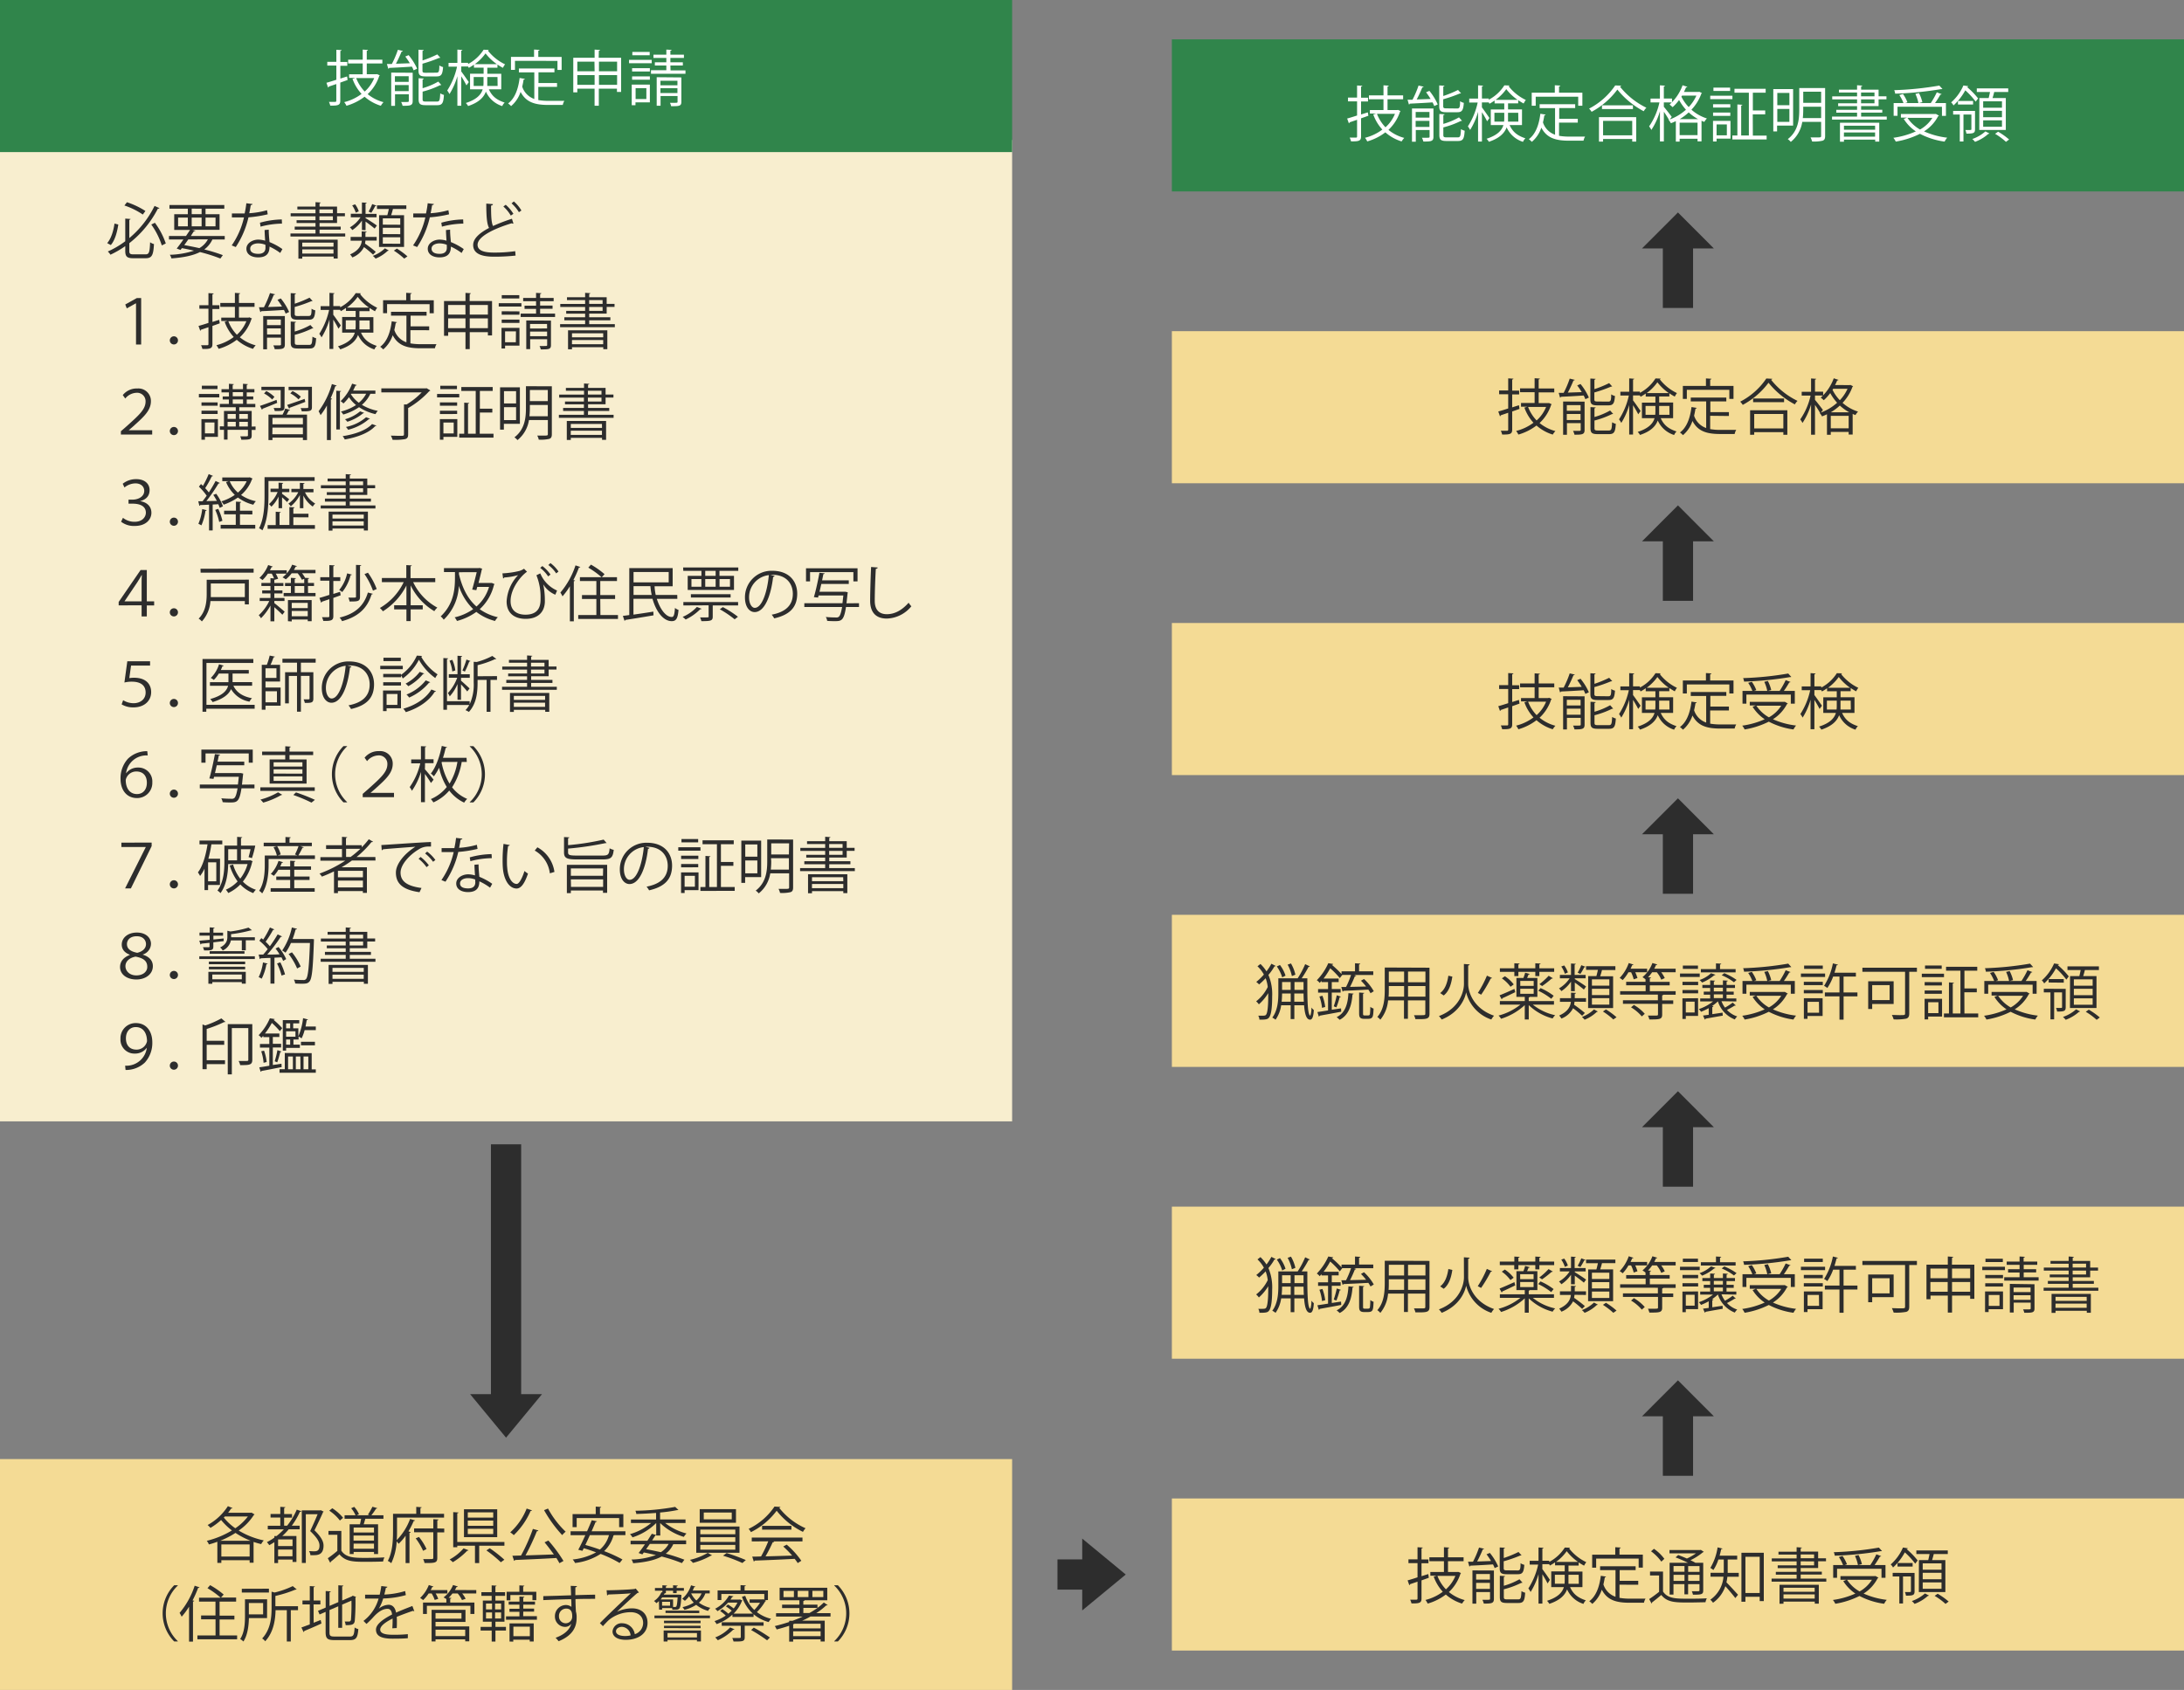
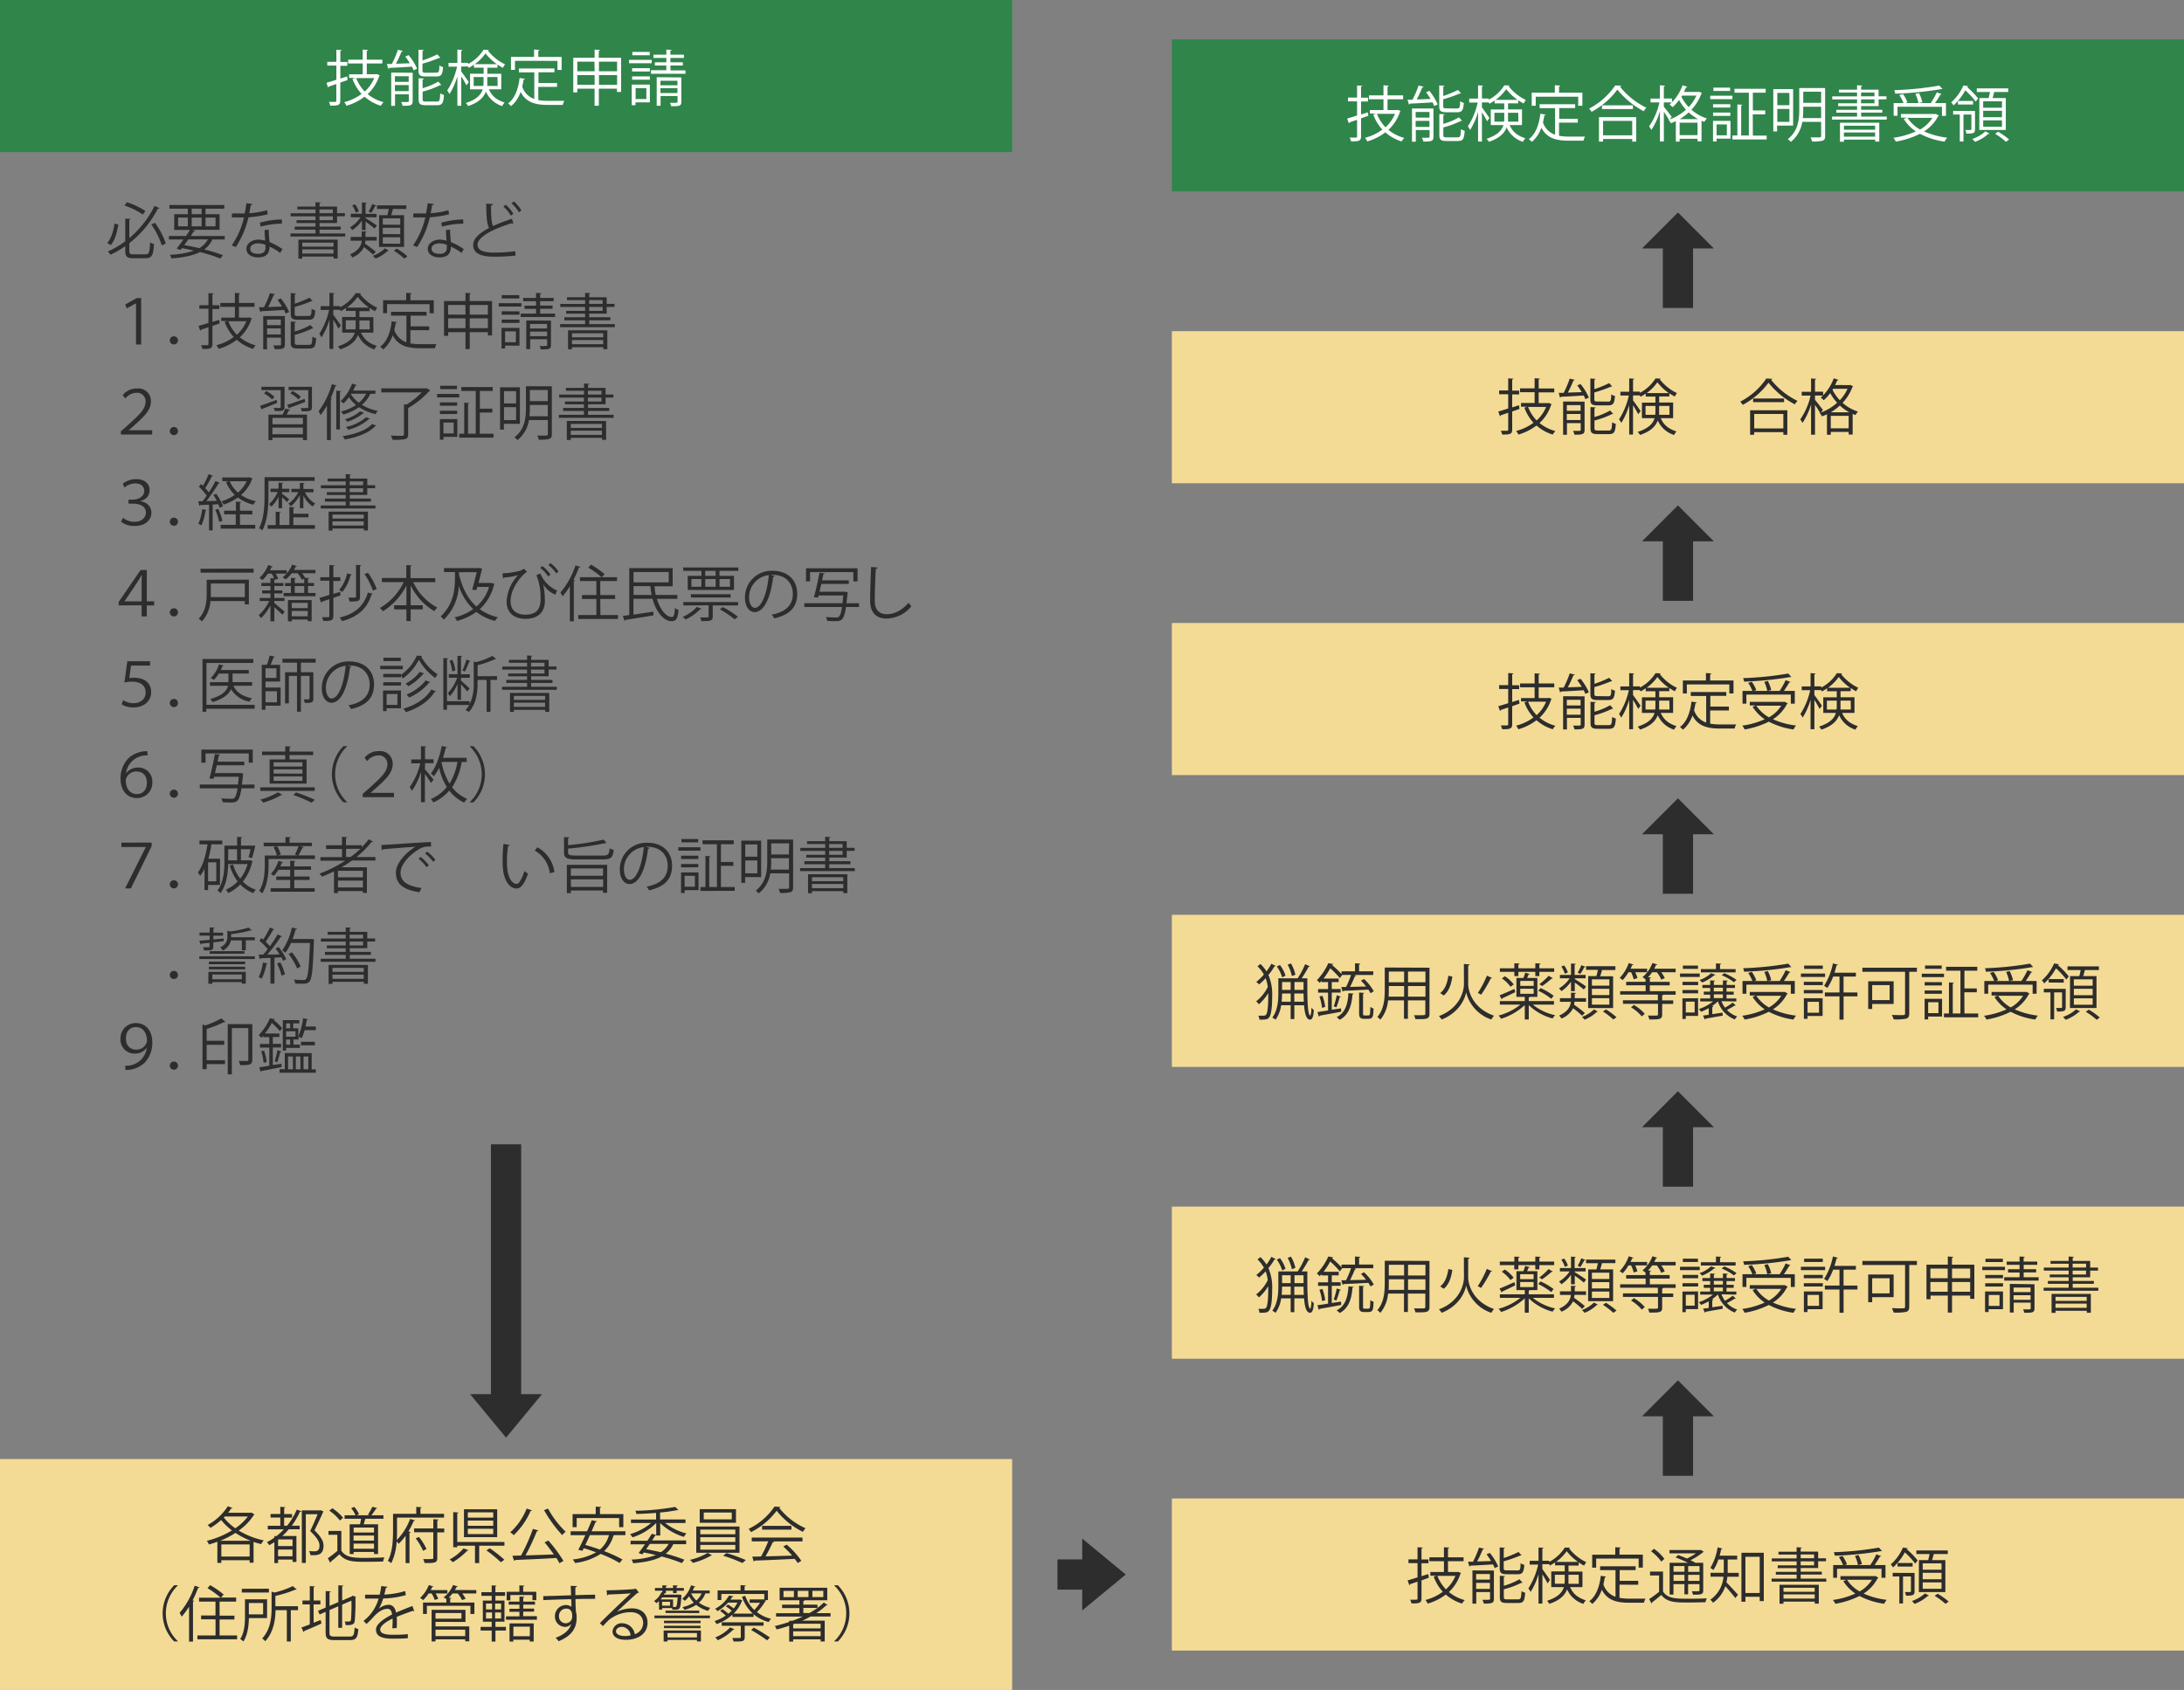
<svg xmlns="http://www.w3.org/2000/svg" id="レイヤー_1" data-name="レイヤー 1" width="722.55" height="559.24" viewBox="0 0 722.55 559.24">
  <rect x="0" y="0" width="722.55" height="559.24" fill="#808080" stroke="none" />
  <defs>
    <style>.cls-1{fill:#f4db95;}.cls-2{fill:#2d2d2d;}.cls-3{fill:#30854b;}.cls-4{fill:#f8eecf;}.cls-5{fill:#fff;}</style>
  </defs>
  <rect class="cls-1" y="482.83" width="334.85" height="76.4" />
  <polygon class="cls-2" points="358.04 516.04 349.85 516.04 349.85 526.04 358.04 526.04 358.04 532.92 372.44 521.04 358.04 509.15 358.04 516.04" />
  <polygon class="cls-2" points="172.42 461.36 172.42 378.67 162.42 378.67 162.42 461.36 155.54 461.36 167.42 475.75 179.31 461.36 172.42 461.36" />
  <rect class="cls-1" x="387.7" y="495.87" width="334.85" height="50.33" />
  <rect class="cls-1" x="387.7" y="399.3" width="334.85" height="50.33" />
  <rect class="cls-1" x="387.7" y="302.73" width="334.85" height="50.33" />
  <rect class="cls-1" x="387.7" y="206.16" width="334.85" height="50.33" />
  <rect class="cls-1" x="387.7" y="109.59" width="334.85" height="50.33" />
  <rect class="cls-3" x="387.7" y="13.02" width="334.85" height="50.33" />
  <polygon class="cls-2" points="550.13 468.68 550.13 488.37 560.13 488.37 560.13 468.68 567.01 468.68 555.13 456.78 543.24 468.68 550.13 468.68" />
  <polygon class="cls-2" points="550.13 82.21 550.13 101.9 560.13 101.9 560.13 82.21 567.01 82.21 555.13 70.31 543.24 82.21 550.13 82.21" />
  <polygon class="cls-2" points="550.13 179.14 550.13 198.83 560.13 198.83 560.13 179.14 567.01 179.14 555.13 167.24 543.24 179.14 550.13 179.14" />
  <polygon class="cls-2" points="550.13 276.07 550.13 295.76 560.13 295.76 560.13 276.07 567.01 276.07 555.13 264.18 543.24 276.07 550.13 276.07" />
  <polygon class="cls-2" points="550.13 373.01 550.13 392.7 560.13 392.7 560.13 373.01 567.01 373.01 555.13 361.11 543.24 373.01 550.13 373.01" />
-   <rect class="cls-4" y="46.32" width="334.85" height="324.76" />
  <rect class="cls-3" width="334.85" height="50.33" />
  <path class="cls-5" d="M115,26.47l-2.42.86v6c0,1.44-.66,1.66-3.32,1.62a5.79,5.79,0,0,0-.44-1.24c.94,0,1.8,0,2.06,0s.38-.1.38-.38V27.81c-.94.32-1.8.62-2.48.84a.32.32,0,0,1-.24.32L108,27.39c.9-.24,2-.58,3.28-1v-4.7h-3V20.47h3v-4l1.72.1c0,.16-.12.24-.4.28v3.66h2.3v1.26h-2.3V26l2.24-.7Zm9.76-1.94.88.4a.67.67,0,0,1-.18.22,14.24,14.24,0,0,1-3.82,6,13.82,13.82,0,0,0,5.24,2.66A6.33,6.33,0,0,0,126,35a14.52,14.52,0,0,1-5.38-3,18,18,0,0,1-6,3,5.4,5.4,0,0,0-.74-1.2,16,16,0,0,0,5.74-2.72,14.56,14.56,0,0,1-3-5l.94-.3h-2.06V24.59H120V21h-4.82V19.75H120V16.41l1.74.12c0,.14-.12.24-.4.28v2.94h5.16V21h-5.16v3.56h3.18Zm-6.92,1.3a13.23,13.23,0,0,0,2.82,4.46,12,12,0,0,0,3.14-4.46Z" />
  <path class="cls-5" d="M133.29,16.87c-.06.14-.2.2-.44.22a43.94,43.94,0,0,1-1.86,4l4.6-.16a25.34,25.34,0,0,0-1.5-2.22l1.1-.46A19.58,19.58,0,0,1,138,22.73l-1.16.54a10.41,10.41,0,0,0-.56-1.22c-2.8.2-5.68.34-7.52.42a.36.36,0,0,1-.3.28L128,21.17l1.64,0a32.13,32.13,0,0,0,2-4.7Zm3.24,7.2v9.38c0,1.5-.8,1.56-3.34,1.56a5.42,5.42,0,0,0-.48-1.26c.6,0,1.14,0,1.54,0,.86,0,1,0,1-.36v-2.2h-4.56v3.84h-1.26v-11Zm-1.32,1.16h-4.56v1.86h4.56Zm-4.56,4.92h4.56v-2h-4.56Zm13.7-6.1c.82,0,1-.34,1-2.4a3.65,3.65,0,0,0,1.24.54c-.18,2.44-.58,3.1-2.16,3.1h-3.62c-1.86,0-2.36-.42-2.36-2V16.45l1.72.1c0,.14-.12.24-.38.28V20a36.73,36.73,0,0,0,4.88-2l1,1.1a.3.3,0,0,1-.2.06.55.55,0,0,1-.18,0,46.94,46.94,0,0,1-5.52,1.92v2.24c0,.64.16.76,1.12.76Zm-4.54,8.76c0,.68.2.8,1.2.8h3.52c.9,0,1-.4,1.12-2.72a4.67,4.67,0,0,0,1.22.52c-.16,2.7-.56,3.4-2.24,3.4h-3.74c-1.88,0-2.4-.4-2.4-2V25.89l1.72.1c0,.14-.12.24-.4.28v2.92A23.62,23.62,0,0,0,145,27l1,1.12a.36.36,0,0,1-.22.06.5.5,0,0,1-.16,0,29.39,29.39,0,0,1-5.8,2.14Z" />
  <path class="cls-5" d="M165.83,29.55h-4.1c1.14,2.52,2.82,3.58,5.24,4.4a3.1,3.1,0,0,0-.8,1.16,8.8,8.8,0,0,1-5.42-4.8c-.68,1.86-2.3,3.6-5.88,4.78a4.13,4.13,0,0,0-.76-1c3.64-1.18,5.06-2.8,5.58-4.54h-4.18V24.39H160v-2h-3.2v-1a14,14,0,0,1-1.7,1.06c-.06-.12-.16-.28-.24-.44h-2.26v1.64c.58.74,2.14,3,2.5,3.52l-.78,1.08a33.93,33.93,0,0,0-1.72-3V35h-1.28V25.21a22.54,22.54,0,0,1-2.62,5.92,7.83,7.83,0,0,0-.74-1.18,23.85,23.85,0,0,0,3.24-7.88h-2.8V20.81h2.92v-4.4l1.66.12c0,.12-.12.22-.38.26v4h2.26v.4A13.74,13.74,0,0,0,160,16.45l1.7.06a.35.35,0,0,1-.28.24,15.8,15.8,0,0,0,5.68,4.54,7,7,0,0,0-.72,1.16,16.13,16.13,0,0,1-1.8-1.1v1.06h-3.36v2h4.62Zm-9.12-1.12h3.2a10.88,10.88,0,0,0,.06-1.14v-1.8h-3.26Zm7.68-7.2a16.93,16.93,0,0,1-3.76-3.56,15.26,15.26,0,0,1-3.54,3.56Zm.2,4.26h-3.38v1.84c0,.36,0,.74,0,1.1h3.42Z" />
  <path class="cls-5" d="M178.09,28.75v4.36a19,19,0,0,0,3.48.26c.7,0,4.22,0,5.14,0a4.17,4.17,0,0,0-.52,1.36h-4.68c-4.3,0-7.42-.74-9.28-4.32a10.39,10.39,0,0,1-3.14,4.7,6.34,6.34,0,0,0-1-.88c2.2-1.62,3.36-4.68,3.82-8.42l1.72.28c0,.14-.16.24-.4.24-.12.8-.28,1.58-.46,2.34a6.38,6.38,0,0,0,4,4.08v-8.8h-5.1V22.65h11.76v1.28h-5.28v3.54h6.14v1.28Zm-7.72-8.62v3h-1.32v-4.3h7.64V16.39l1.82.12c0,.14-.14.24-.42.28v2.06h7.72v4.3h-1.38v-3Z" />
  <path class="cls-5" d="M198.07,19.11h7.42V30.43h-1.38V29.35h-6V35h-1.4V29.35H191v1.2h-1.34V19.11h7.06v-2.7l1.8.12c0,.14-.14.24-.4.28Zm-1.4,1.3H191v3.18h5.72ZM191,28.07h5.72V24.85H191Zm13.16-7.66h-6v3.18h6Zm-6,7.66h6V24.85h-6Z" />
  <path class="cls-5" d="M215.61,19.81v1.12h-7.5V19.81ZM215,28v5.88h-4.76v.94H209V28Zm0-5.44v1.1h-5.88v-1.1Zm-5.88,3.82v-1.1h5.88v1.1Zm5.82-9.2v1.1h-5.74v-1.1Zm-1.1,12h-3.56v3.6h3.56Zm8-5.88h4.94v1.12H215.37V23.23h5.08V21.67h-3.8V20.61h3.8V19.17h-4.26V18.09h4.26V16.41l1.74.1c0,.14-.14.24-.4.28v1.3h4.48v1.08h-4.48v1.44h4.12v1.06h-4.12Zm3.58,2.32v8.1c0,1.42-.78,1.42-3.38,1.42a4.69,4.69,0,0,0-.4-1.12c.58,0,1.12,0,1.52,0,.84,0,1,0,1-.34v-1.9h-5.62V35h-1.28V25.55Zm-1.3,1.1h-5.62v1.5h5.62Zm-5.62,4.06h5.62V29.19h-5.62Z" />
  <path class="cls-2" d="M35.46,80.45c1.36-1.56,2.1-4.19,2.42-6.47l1.26.32c-.36,2.36-1.06,5.17-2.48,6.79Zm7.32,2.6c0,.9.26,1.12,1.38,1.12h4c1.18,0,1.36-.7,1.5-4a4.14,4.14,0,0,0,1.28.6c-.2,3.62-.64,4.68-2.73,4.68H44.08c-2,0-2.64-.5-2.64-2.44V81.45a32,32,0,0,1-4.9,2.84,4.87,4.87,0,0,0-.88-1.06,29.66,29.66,0,0,0,5.78-3.4V72.34l1.74.12c0,.14-.12.24-.4.28v6.05a32.46,32.46,0,0,0,8.35-10.65l1.64.74a.53.53,0,0,1-.54.16,34.36,34.36,0,0,1-9.45,11.43ZM42,66.92a26.55,26.55,0,0,1,6.11,2.9L47.25,71a24.51,24.51,0,0,0-6.09-3ZM53.53,81.21a24.9,24.9,0,0,0-3.48-6.91l1.2-.58a25,25,0,0,1,3.6,6.85Z" />
  <path class="cls-2" d="M74.35,79.25H70.27a8.54,8.54,0,0,1-2.68,3.3,55.17,55.17,0,0,1,6.14,1.88l-.82,1.12a54.6,54.6,0,0,0-6.75-2.14c-2.28,1.16-5.38,1.8-9.44,2.1a3.86,3.86,0,0,0-.54-1.2,28,28,0,0,0,8-1.36c-1.3-.3-2.62-.58-4-.84l-.46.6-1.26-.46c.64-.82,1.44-1.88,2.22-3H55.9V78.09h5.64c.48-.71.94-1.41,1.34-2H57.64V70.88h4.5V69.06H56.06V67.84H74.21v1.22H68v1.82h4.64v5.18h-9l1,.26c-.06.14-.2.2-.48.18-.32.48-.66,1-1,1.59H74.35ZM58.92,72v2.9h3.22V72Zm3.38,7.23c-.44.64-.9,1.28-1.34,1.88,1.68.3,3.36.64,5,1a7.41,7.41,0,0,0,2.82-2.9Zm1.12-10.19v1.82H66.7V69.06Zm0,5.86H66.7V72H63.42ZM71.31,72H68v2.9h3.3Z" />
  <path class="cls-2" d="M83.58,67.52a.65.65,0,0,1-.62.34c-.14.88-.32,1.92-.5,2.7a27.77,27.77,0,0,0,5.89-1l.22,1.36a40.55,40.55,0,0,1-6.37,1A29.74,29.74,0,0,1,78,81.75l-1.34-.54a26.69,26.69,0,0,0,4.06-9.27h-4v-1.3h2.38l1.84,0a33.09,33.09,0,0,0,.56-3.38ZM88.91,76c0,1.63.14,2.73.26,4.11a20.42,20.42,0,0,1,4.26,2.32l-.72,1.28a18.89,18.89,0,0,0-3.54-2.1c0,2-.8,3.56-3.75,3.56-2.22,0-3.92-1-3.9-2.88s2.1-3,3.94-3a8.49,8.49,0,0,1,2.26.36c-.08-1.29-.17-2.59-.17-3.53Zm-1.11,5a6.67,6.67,0,0,0-2.38-.46c-1.2,0-2.62.48-2.64,1.72S83.9,84,85.46,84s2.37-.7,2.37-2C87.83,81.65,87.83,81.35,87.8,81.05ZM93.29,74a28.67,28.67,0,0,0-7.09,1L86,73.7a28,28,0,0,1,7.23-1.08Z" />
  <path class="cls-2" d="M105.72,77.26h8.49v1H96.1v-1h8.28V76H97.5V75h6.88V73.8H98.12v-.92h6.26v-1.3H96.16v-1h8.22V69.3h-6v-.94h6V66.9l1.74.12c0,.14-.11.22-.4.26v1.08h5.79v2.2h2.6v1h-2.6V73.8h-5.79V75h7V76h-7Zm-7,8.33V79.31h13v6.24h-1.34v-.66H100v.7Zm11.63-5.3H100v1.32h10.33ZM100,83.91h10.33V82.53H100Zm5.68-14.61v1.26h4.45V69.3Zm0,2.28v1.3h4.45v-1.3Z" />
  <path class="cls-2" d="M119.74,76.12V73a11.53,11.53,0,0,1-3.18,3.14,5.61,5.61,0,0,0-.8-.9,10.53,10.53,0,0,0,3.52-3.34h-3.22V70.74h3.68V67l1.58.1c0,.12-.12.22-.38.26v3.42h3.64v1.12h-3.64v.28c.82.48,3.18,2,3.74,2.46l-.74,1c-.56-.5-2-1.6-3-2.32v2.86Zm1.16,3.49a8.26,8.26,0,0,1-.14,1c1.24.86,2.74,2,3.56,2.74l-.9.92a30.9,30.9,0,0,0-3-2.5,7.22,7.22,0,0,1-3.86,3.42,5.31,5.31,0,0,0-.74-1c2.94-1.32,3.7-3,3.88-4.54H116V78.4h3.66V76.56l1.62.1c0,.14-.12.24-.38.28V78.4h3.72v1.21Zm-3.42-12a7.9,7.9,0,0,1,1.22,2.32l-1,.44a8.85,8.85,0,0,0-1.18-2.4Zm4.46,2.4a15.7,15.7,0,0,0,1.2-2.48l1.38.52c-.06.12-.2.16-.4.16a19,19,0,0,1-1.28,2.2Zm6.66,12.85a.46.46,0,0,1-.35.16,12.59,12.59,0,0,1-4,2.56,5.47,5.47,0,0,0-.9-.9,11.72,11.72,0,0,0,4-2.5Zm-3.18-11.65h2.72c.19-.64.37-1.4.5-2.06h-3.92v-1.2h9.71v1.2H130a20.82,20.82,0,0,1-.6,2.06h4.28V81.71h-8.29Zm7,3.16V72.26h-5.77v2.08Zm0,3.12V75.38h-5.77v2.08Zm0,3.17V78.51h-5.77v2.12Zm-1.12,1.6a24.45,24.45,0,0,1,3.5,2.58l-1.06.74a24,24,0,0,0-3.44-2.64Z" />
  <path class="cls-2" d="M143.58,67.52a.65.65,0,0,1-.62.34c-.14.88-.32,1.92-.5,2.7a27.77,27.77,0,0,0,5.89-1l.22,1.36a40.55,40.55,0,0,1-6.37,1A29.74,29.74,0,0,1,138,81.75l-1.34-.54a26.69,26.69,0,0,0,4.06-9.27h-4v-1.3h2.38l1.84,0a33.09,33.09,0,0,0,.56-3.38ZM148.91,76c0,1.63.14,2.73.26,4.11a20.42,20.42,0,0,1,4.26,2.32l-.72,1.28a18.89,18.89,0,0,0-3.54-2.1c0,2-.8,3.56-3.75,3.56-2.22,0-3.92-1-3.9-2.88s2.1-3,3.94-3a8.49,8.49,0,0,1,2.26.36c-.08-1.29-.17-2.59-.17-3.53Zm-1.11,5a6.67,6.67,0,0,0-2.38-.46c-1.2,0-2.62.48-2.64,1.72S143.9,84,145.46,84s2.37-.7,2.37-2C147.83,81.65,147.83,81.35,147.8,81.05ZM153.29,74a28.67,28.67,0,0,0-7.09,1L146,73.7a28,28,0,0,1,7.23-1.08Z" />
  <path class="cls-2" d="M169.87,74a.39.39,0,0,1-.16,0,.79.79,0,0,1-.42-.12C163.35,75.68,158,78.31,158,81c0,1.92,2.12,2.58,5.37,2.58a48,48,0,0,0,7.08-.46l.12,1.46a64.71,64.71,0,0,1-7.16.36c-4,0-6.85-.92-6.87-3.86,0-2.14,2.12-4,5.26-5.65-.68-1.22-.92-3.54-.92-8.06l2.2.18c0,.26-.21.42-.62.48,0,3.5.1,5.68.66,6.76a57.37,57.37,0,0,1,6.25-2.4Zm-2.56-6.24a12.61,12.61,0,0,1,2.54,3l-.86.58a12.15,12.15,0,0,0-2.46-3ZM170,66.66a12,12,0,0,1,2.5,3l-.82.56a12.55,12.55,0,0,0-2.44-2.92Z" />
  <path class="cls-2" d="M45,100.38h-.06l-3,1.66-.5-1.28,3.82-2.12h1.44V114H45Z" />
  <path class="cls-2" d="M58.88,112.65a1.35,1.35,0,1,1-1.36-1.36A1.34,1.34,0,0,1,58.88,112.65Z" />
  <path class="cls-2" d="M72.7,107l-2.42.86v6c0,1.44-.66,1.66-3.32,1.62a5.79,5.79,0,0,0-.44-1.24c.94,0,1.8,0,2.06,0s.38-.1.38-.38v-5.58c-.94.32-1.8.62-2.48.84a.32.32,0,0,1-.24.32l-.56-1.58c.9-.24,2-.58,3.28-1v-4.7h-3V101h3v-4l1.72.1c0,.16-.12.24-.4.28V101h2.3v1.26h-2.3v4.28l2.24-.7ZM82.47,105l.88.4a.67.67,0,0,1-.18.22,14.21,14.21,0,0,1-3.82,6,13.82,13.82,0,0,0,5.24,2.66,6.33,6.33,0,0,0-.88,1.16,14.52,14.52,0,0,1-5.38-3,18.09,18.09,0,0,1-6,3,5.4,5.4,0,0,0-.74-1.2,16,16,0,0,0,5.74-2.72,14.51,14.51,0,0,1-3-5l.94-.3H73.2V105.1h4.51v-3.56H72.88v-1.28h4.83V96.92l1.74.12c0,.14-.12.24-.4.28v2.94h5.16v1.28H79.05v3.56h3.18Zm-6.93,1.3a13.05,13.05,0,0,0,2.83,4.47,12.08,12.08,0,0,0,3.14-4.47Z" />
  <path class="cls-2" d="M91,97.38c-.06.14-.2.2-.44.22a43.94,43.94,0,0,1-1.86,4l4.6-.16a25.34,25.34,0,0,0-1.5-2.22l1.1-.46a19.58,19.58,0,0,1,2.76,4.48l-1.16.54a10.41,10.41,0,0,0-.56-1.22c-2.8.2-5.68.34-7.52.42a.36.36,0,0,1-.3.28l-.44-1.58,1.64,0a32.13,32.13,0,0,0,2-4.7Zm3.24,7.2V114c0,1.5-.8,1.56-3.34,1.56a5.42,5.42,0,0,0-.48-1.26c.6,0,1.14,0,1.54,0,.86,0,1,0,1-.36v-2.2H88.34v3.84H87.08v-11Zm-1.32,1.16H88.34v1.86H92.9Zm-4.56,4.93H92.9v-2H88.34Zm13.71-6.11c.82,0,1-.34,1-2.4a3.65,3.65,0,0,0,1.24.54c-.18,2.44-.58,3.1-2.16,3.1H98.55c-1.87,0-2.37-.42-2.37-2V97l1.73.1c0,.14-.12.24-.39.28v3.12a36.37,36.37,0,0,0,4.89-2l1,1.1a.3.3,0,0,1-.2.06.55.55,0,0,1-.18,0,46.52,46.52,0,0,1-5.53,1.92v2.24c0,.64.16.76,1.12.76Zm-4.54,8.77c0,.68.2.8,1.2.8h3.52c.9,0,1-.4,1.12-2.72a4.67,4.67,0,0,0,1.22.52c-.16,2.7-.56,3.4-2.24,3.4H98.59c-1.89,0-2.41-.4-2.41-2V106.4l1.73.11c0,.13-.12.24-.4.28v2.92a24.12,24.12,0,0,0,5.18-2.16l1,1.12a.36.36,0,0,1-.22,0h-.16a30,30,0,0,1-5.8,2.14Z" />
  <path class="cls-2" d="M123.53,110.07h-4.1c1.14,2.52,2.82,3.58,5.24,4.4a3.1,3.1,0,0,0-.8,1.16,8.8,8.8,0,0,1-5.42-4.8c-.69,1.86-2.31,3.6-5.89,4.78a4.13,4.13,0,0,0-.76-1c3.64-1.18,5.06-2.8,5.59-4.54H113.2V104.9h4.47v-2h-3.21v-1a14,14,0,0,1-1.7,1.06c-.06-.12-.16-.28-.24-.44h-2.26v1.64c.58.74,2.14,3,2.5,3.53l-.78,1.08a33.91,33.91,0,0,0-1.72-3v9.71H109v-9.77a22.48,22.48,0,0,1-2.62,5.93,7.83,7.83,0,0,0-.74-1.18,24,24,0,0,0,3.24-7.89h-2.8v-1.26H109v-4.4l1.66.12c0,.12-.12.22-.38.26v4h2.26v.4A13.74,13.74,0,0,0,117.68,97l1.71.06a.35.35,0,0,1-.28.24,15.8,15.8,0,0,0,5.68,4.54,7,7,0,0,0-.72,1.16,16.13,16.13,0,0,1-1.8-1.1v1.06h-3.36v2h4.62ZM114.4,109h3.2a11.09,11.09,0,0,0,.07-1.15V106H114.4Zm7.69-7.21a16.71,16.71,0,0,1-3.76-3.56,15.51,15.51,0,0,1-3.55,3.56Zm.2,4.27h-3.38v1.83c0,.37,0,.75,0,1.11h3.42Z" />
  <path class="cls-2" d="M135.78,109.27v4.36a19.09,19.09,0,0,0,3.48.26c.71,0,4.23,0,5.15,0a4.17,4.17,0,0,0-.52,1.36h-4.68c-4.31,0-7.43-.74-9.29-4.32a10.39,10.39,0,0,1-3.14,4.7,6.34,6.34,0,0,0-1-.88c2.2-1.62,3.36-4.68,3.82-8.43l1.72.29c0,.13-.16.23-.4.23-.12.81-.28,1.59-.46,2.35a6.38,6.38,0,0,0,4,4.08v-8.81h-5.1v-1.28h11.77v1.28h-5.29V108h6.15v1.28Zm-7.72-8.63v3h-1.32v-4.3h7.64V96.9l1.82.12c0,.14-.14.24-.42.28v2.06h7.73v4.3h-1.38v-3Z" />
  <path class="cls-2" d="M155.37,99.62h7.42V111h-1.38v-1.08h-6v5.62H154v-5.62h-5.73v1.2H146.9V99.62H154v-2.7l1.79.12c0,.14-.13.24-.39.28Zm-1.4,1.3h-5.73v3.18H154Zm-5.73,7.67H154v-3.23h-5.73Zm13.17-7.67h-6v3.18h6Zm-6,7.67h6v-3.23h-6Z" />
  <path class="cls-2" d="M172.5,100.32v1.12H165v-1.12Zm-.64,8.17v5.88H167.1v.94h-1.18v-6.82Zm0-5.45v1.1h-5.88V103Zm-5.88,3.82v-1.1h5.88v1.1Zm5.82-9.2v1.1H166v-1.1Zm-1.1,12H167.1v3.6h3.56Zm8-5.89h4.94v1.12H172.26v-1.12h5.09v-1.56h-3.81v-1.06h3.81V99.68h-4.27V98.6h4.27V96.92l1.74.1c0,.14-.14.24-.4.28v1.3h4.48v1.08h-4.48v1.44h4.12v1.06h-4.12Zm3.58,2.32v8.11c0,1.42-.78,1.42-3.38,1.42a4.69,4.69,0,0,0-.4-1.12c.58,0,1.12,0,1.52,0,.84,0,1,0,1-.34v-1.9h-5.62v3.28h-1.29v-9.49Zm-1.3,1.11h-5.62v1.5H181Zm-5.62,4.06H181v-1.52h-5.62Z" />
  <path class="cls-2" d="M194.93,107.26h8.48v1H185.3v-1h8.28V106H186.7V105h6.88V103.8h-6.26v-.92h6.26v-1.3h-8.22v-1h8.22V99.3h-6v-.94h6V96.9l1.74.12c0,.14-.12.22-.39.26v1.08h5.78v2.2h2.6v1h-2.6v2.22h-5.78V105h7V106h-7Zm-7,8.33v-6.28h13v6.24h-1.34v-.66H189.24v.7Zm11.63-5.3H189.24v1.32h10.33Zm-10.33,3.62h10.33v-1.38H189.24Zm5.69-14.61v1.26h4.44V99.3Zm0,2.28v1.3h4.44v-1.3Z" />
  <path class="cls-2" d="M40.62,130.74a5.9,5.9,0,0,1,4.84-2.18,4.13,4.13,0,0,1,4.47,4.16c0,3.14-2.34,5.19-5.91,8.41l-1.44,1.24v0h7.77v1.42H40v-1.08l1.72-1.5c4.23-3.79,6.44-5.73,6.44-8.33a2.79,2.79,0,0,0-3-2.9,5,5,0,0,0-3.72,1.9Z" />
  <path class="cls-2" d="M58.88,142.65a1.35,1.35,0,1,1-1.36-1.36A1.34,1.34,0,0,1,58.88,142.65Z" />
-   <path class="cls-2" d="M65.8,131.5v-1.14h6.74v1.14Zm6.3,7.19v5.88H67.8v.94H66.64v-6.82ZM72,133.16v1.1H66.66v-1.1ZM66.66,137v-1.1H72V137Zm5.3-9.36v1.1H66.78v-1.1Zm-1,12.17H67.8v3.6h3.12Zm13.59,1.32v1.14H83.27v1.82c0,1.34-.58,1.42-3.44,1.42a3.85,3.85,0,0,0-.36-1.12c.6,0,1.16,0,1.56,0,.88,0,1,0,1-.36v-1.8H75.28v3.24H74.1v-3.24H72.72v-1.14H74.1V136H78v-1.24H72.72v-1.1h3v-1.46H73.68v-1h2.06v-1.36H73.28v-1.06h2.46v-1.78l1.62.12c0,.12-.11.22-.38.26v1.4h3.41v-1.78l1.62.12c0,.12-.12.22-.38.26v1.4h2.54v1.06H81.63v1.36h2.16v1H81.63v1.46h2.84v1.1H79.15V136h4.12v5.17ZM78,137h-2.7v1.62H78Zm-2.7,2.6v1.54H78v-1.54Zm1.7-9.83v1.36h3.41v-1.36Zm0,2.4v1.46h3.41v-1.46ZM82,137H79.15v1.62H82Zm-2.86,4.14H82v-1.54H79.15Z" />
  <path class="cls-2" d="M86,134.32c1.4-.46,3.46-1.22,5.5-2l.2,1c-1.8.74-3.62,1.48-4.84,1.94a.34.34,0,0,1-.2.32Zm8.12.4c0,1.3-.66,1.3-3.22,1.3a4.23,4.23,0,0,0-.38-1l1.28,0c1.06,0,1.06,0,1.06-.32v-5.6H86.48V128h7.68Zm-4.08-2.52a11,11,0,0,0-2.68-2l.74-.8a11.31,11.31,0,0,1,2.7,1.94Zm3.44,5a14.51,14.51,0,0,0,.88-2l1.61.44c0,.12-.19.2-.41.18-.2.4-.48.93-.76,1.39h6.77v8.42h-1.36v-.82H90.14v.82H88.82v-8.42Zm6.73,3.2v-2.11H90.14v2.11Zm-10.11,3.3h10.11v-2.2H90.14ZM101,133c-1.88.72-3.85,1.46-5.13,1.92a.37.37,0,0,1-.2.32L95,134c1.47-.48,3.64-1.24,5.79-2Zm2.2-5v6.76c0,1.32-.7,1.36-3.36,1.36a3.72,3.72,0,0,0-.4-1.08c.58,0,1.14,0,1.54,0,.84,0,1,0,1-.34V129.1H95.48V128Zm-6.43,1.4a10.69,10.69,0,0,1,2.75,1.88l-.76.9a10.52,10.52,0,0,0-2.71-2Z" />
  <path class="cls-2" d="M108.16,134.18a23.32,23.32,0,0,1-2.1,3.2,10.45,10.45,0,0,0-.66-1.29,27.46,27.46,0,0,0,4.4-9l1.58.5c-.06.14-.2.22-.46.22a39.56,39.56,0,0,1-1.54,4l.46.14c0,.14-.14.22-.38.26v13.41h-1.3Zm3.1-4.88,1.58.1c0,.12-.12.22-.38.26v12.47h-1.2Zm12.93,1h-1.66a10.53,10.53,0,0,1-2.8,3.66,15.68,15.68,0,0,0,5.26,2,4.81,4.81,0,0,0-.76,1.09,16.18,16.18,0,0,1-5.44-2.31,18.11,18.11,0,0,1-5.23,2.44,6.29,6.29,0,0,0-.76-1,16.51,16.51,0,0,0,5-2.14,10.82,10.82,0,0,1-2.35-2.6,14.56,14.56,0,0,1-1.82,2.08,7.21,7.21,0,0,0-.94-.78,15.34,15.34,0,0,0,3.8-5.78l1.54.46a.4.4,0,0,1-.43.18c-.23.54-.49,1.1-.77,1.64h7.37Zm.34,10.55a.39.39,0,0,1-.4.14c-1.92,2.18-5.74,3.68-10.07,4.44a4.64,4.64,0,0,0-.7-1.1c4.15-.62,7.89-2,9.73-4Zm-4.08-4.24a.37.37,0,0,1-.34.16,15.31,15.31,0,0,1-5.19,2.8,5.5,5.5,0,0,0-.78-.83,13.23,13.23,0,0,0,5-2.62Zm1.94,1.94a.39.39,0,0,1-.36.15,16.44,16.44,0,0,1-6.85,3.51,5.15,5.15,0,0,0-.74-.92,14.42,14.42,0,0,0,6.67-3.22Zm-6.23-8.25-.08.12a10.26,10.26,0,0,0,2.63,2.86,9.75,9.75,0,0,0,2.44-3Z" />
  <path class="cls-2" d="M141.13,128.46l1.24.76a.54.54,0,0,1-.34.2,29.58,29.58,0,0,1-7,5.62v8.69c0,1-.27,1.36-1,1.58a18.74,18.74,0,0,1-4.16.22,5.93,5.93,0,0,0-.56-1.36c1.1,0,2.14.06,2.86.06,1.3,0,1.48,0,1.48-.52v-9.87l.87,0a24.4,24.4,0,0,0,5-4H126.16v-1.32h14.71Z" />
  <path class="cls-2" d="M151.94,130.36v1.14H144.6v-1.14Zm-.64,8.33v5.88h-4.6v.94h-1.18v-6.82Zm-.06-5.53v1.1h-5.7v-1.1Zm-5.7,3.86v-1.1h5.7V137Zm5.64-9.36v1.1h-5.52v-1.1Zm-1.08,12.17h-3.4v3.6h3.4Zm8.61,3.7h4.56v1.28H151.92v-1.28h1.66V133.24l1.64.12c0,.14-.12.24-.38.26v9.91h2.55V129.36h-4.77v-1.28H163v1.28h-4.24v5.88h4.12v1.28h-4.12Z" />
  <path class="cls-2" d="M172,140.25h-5.3v1.92h-1.26v-14H172Zm-1.26-10.81h-4v4.06h4Zm-4,9.57h4v-4.27h-4Zm15.83-11.19v15.85c0,.9-.22,1.34-.84,1.56a12.67,12.67,0,0,1-3.49.26,4.57,4.57,0,0,0-.5-1.34c.69,0,1.35,0,1.89,0,1.46,0,1.62,0,1.62-.52V139H175a10.54,10.54,0,0,1-3.8,6.64,4.89,4.89,0,0,0-1-.92c3.46-2.66,3.8-6.52,3.8-9.71v-7.2ZM175.3,135a26.47,26.47,0,0,1-.14,2.74h6.07V134H175.3Zm5.93-5.94H175.3v3.68h5.93Z" />
  <path class="cls-2" d="M194.52,137.26H203v1H184.9v-1h8.28V136H186.3V135h6.88V133.8h-6.26v-.92h6.26v-1.3H185v-1h8.22V129.3h-6v-.94h6V126.9l1.74.12c0,.14-.12.22-.4.26v1.08h5.79v2.2h2.6v1h-2.6v2.22h-5.79V135h7V136h-7Zm-7,8.33v-6.28h13v6.24h-1.34v-.66H188.84v.7Zm11.63-5.3H188.84v1.32h10.33Zm-10.33,3.62h10.33v-1.38H188.84Zm5.68-14.61v1.26H199V129.3Zm0,2.28v1.3H199v-1.3Z" />
  <path class="cls-2" d="M40.6,160.08a7.05,7.05,0,0,1,4.48-1.52c3,0,4.41,1.72,4.41,3.58s-1,3.14-3.17,3.7v0c2,.28,3.77,1.5,3.77,3.87,0,2-1.6,4.34-5.55,4.34a6.93,6.93,0,0,1-4.48-1.4l.62-1.3a6.06,6.06,0,0,0,3.86,1.32c2.68,0,3.72-1.72,3.72-3,0-2.37-2.25-3-4.42-3H42.52v-1.33h1.32c1.92,0,3.88-1,3.88-2.9,0-1.34-1-2.48-2.92-2.48a5.8,5.8,0,0,0-3.62,1.36Z" />
  <path class="cls-2" d="M58.88,172.65a1.35,1.35,0,1,1-1.36-1.36A1.34,1.34,0,0,1,58.88,172.65Z" />
  <path class="cls-2" d="M71.54,163.4a16.77,16.77,0,0,1,2.22,4.15l-1.08.51a9,9,0,0,0-.46-1.2l-1.86.1v8.57h-1.2V167c-1.12.07-2.12.11-2.92.12,0,.16-.14.23-.28.27l-.36-1.51H67c.44-.54.9-1.16,1.38-1.84a19.39,19.39,0,0,0-2.58-3l.7-.86c.2.18.42.38.64.6a30.33,30.33,0,0,0,1.9-3.9l1.42.6q-.09.18-.42.18a31.37,31.37,0,0,1-2.16,3.88,14.19,14.19,0,0,1,1.2,1.42,40.48,40.48,0,0,0,2.24-3.8l1.4.66a.51.51,0,0,1-.44.18,57.54,57.54,0,0,1-4,5.82l3.46-.06a19.16,19.16,0,0,0-1.18-2Zm-3.16,5.44a.4.4,0,0,1-.4.21,18.49,18.49,0,0,1-1.34,4.8c-.28-.18-.72-.38-1-.52a17.25,17.25,0,0,0,1.26-4.87Zm4.14,3.89a17.82,17.82,0,0,0-1.32-4l1-.34a18.65,18.65,0,0,1,1.38,3.94Zm6.87-2.54v3.5h5.06v1.24H73v-1.24h5v-3.5H74.14V169h3.92v-3l1.73.1c0,.14-.12.24-.4.28V169h4.1v1.24Zm3.24-12.25.94.44a.48.48,0,0,1-.2.2,12.41,12.41,0,0,1-3.62,5.22,13.53,13.53,0,0,0,4.9,2.06,5.62,5.62,0,0,0-.84,1.16,14.29,14.29,0,0,1-5.1-2.38A19.45,19.45,0,0,1,74,167a4.71,4.71,0,0,0-.78-1.09,15.7,15.7,0,0,0,4.46-2.14,12.21,12.21,0,0,1-2.9-4.26l.9-.28H73.54V158h8.85ZM76,159.24A10.4,10.4,0,0,0,78.71,163a10.85,10.85,0,0,0,2.9-3.74Z" />
  <path class="cls-2" d="M88.82,159.18v4.74c0,3.34-.24,8.21-2,11.57a4.78,4.78,0,0,0-1.12-.68c1.68-3.2,1.82-7.68,1.82-10.91v-6h16.57v1.24Zm8.23,12v2.58h7.14V175H88.54v-1.24h2.68v-4.42l1.66.12c0,.14-.14.24-.4.26v4h3.26v-5.92l1.7.09c0,.14-.14.25-.39.29V170h5v1.2Zm-3.73-3H92.16v-3.86a11,11,0,0,1-2.38,3.35,5,5,0,0,0-.8-.85,10.83,10.83,0,0,0,2.86-4H89.5v-1.1h2.66v-2l1.52.1c0,.14-.12.24-.36.26v1.68h2.4v1.1h-2.4v.54c.56.4,2,1.5,2.36,1.82l-.72.92c-.32-.36-1-1-1.64-1.58Zm7.05,0H99.21V163.8a12.1,12.1,0,0,1-3,3.75,4.48,4.48,0,0,0-.8-.88,10.47,10.47,0,0,0,3.27-3.79H96.4v-1.1h2.81v-2l1.54.1c0,.14-.12.24-.38.26v1.68h3.34v1.1h-2.8a8.41,8.41,0,0,0,3.38,3.72,4.13,4.13,0,0,0-.82,1,9.54,9.54,0,0,1-3.1-3.65Z" />
  <path class="cls-2" d="M115.72,167.26h8.49v1H106.1v-1h8.28V166H107.5V165h6.88V163.8h-6.26v-.92h6.26v-1.3h-8.22v-1h8.22V159.3h-6v-.94h6V156.9l1.74.12c0,.14-.11.22-.4.26v1.08h5.79v2.2h2.6v1h-2.6v2.22h-5.79V165h7V166h-7Zm-7,8.33v-6.28h13v6.24h-1.34v-.66H110v.7Zm11.63-5.3H110v1.32h10.33ZM110,173.91h10.33v-1.38H110Zm5.68-14.61v1.26h4.45V159.3Zm0,2.28v1.3h4.45v-1.3Z" />
  <path class="cls-2" d="M46.85,204v-3.68H39.26v-1.12l7.25-10.57h2.06V199H51v1.34H48.57V204Zm0-5v-6.05c0-.9,0-1.74.08-2.64h-.08c-.49.88-1,1.74-1.53,2.54L41.18,199Z" />
  <path class="cls-2" d="M58.88,202.65a1.35,1.35,0,1,1-1.36-1.36A1.34,1.34,0,0,1,58.88,202.65Z" />
  <path class="cls-2" d="M82.33,191.82V200H81v-1.09H69.62a11.06,11.06,0,0,1-2.84,6.73,4.62,4.62,0,0,0-1.06-.92c2.38-2.38,2.66-5.7,2.66-8.25v-4.62Zm-16-3.62H83.91v1.3H66.38ZM81,193.08H69.74v3.36c0,.38,0,.77,0,1.16H81Z" />
  <path class="cls-2" d="M90.76,198.87v.7c.84.64,2.88,2.38,3.42,2.86l-.76,1c-.52-.56-1.72-1.66-2.66-2.5v4.68H89.48v-5.22a19.16,19.16,0,0,1-3.14,4.2,4.36,4.36,0,0,0-.74-1,15.39,15.39,0,0,0,3.48-4.7H85.92v-1h3.56v-1.51H86.74v-1h2.74v-1.46h-3v-1h3v-1.6l1.18.08a11.38,11.38,0,0,0-.76-1.58H88.62a12,12,0,0,1-1.78,2.14,7.51,7.51,0,0,0-1-.72,11.69,11.69,0,0,0,2.88-4.26l1.54.52a.42.42,0,0,1-.42.16c-.16.36-.34.7-.54,1.06h5.56v1.1H91.22a9.65,9.65,0,0,1,.8,1.7l-1.2.36-.06-.18v1.22h3v1h-3v1.46h2.68v1H90.76v1.51h3.36v1Zm11.15-2.65h2.48v1.08H93.84v-1.08h2.4v-2.28H94.3v-1h1.94v-1.72l1.65.1c0,.14-.13.24-.38.26v1.36h3.14v-1.38l-.78.28a11.43,11.43,0,0,0-1.38-2.12h-2a11,11,0,0,1-1.94,2,7,7,0,0,0-1.08-.66,10,10,0,0,0,3.18-4.2l1.57.48c0,.12-.19.18-.42.18a9.38,9.38,0,0,1-.57,1.08h7.15v1.1H99.93a8.41,8.41,0,0,1,1,1.52l1.34.08c0,.14-.12.24-.38.26v1.36h2v1h-2Zm-6.65,9.35v-7h7.85v7h-1.3v-.56H96.52v.64Zm6.55-6.06H96.52v1.72h5.29Zm-5.29,4.42h5.29v-1.76H96.52Zm1-10v2.28h3.14v-2.28Z" />
  <path class="cls-2" d="M112.7,197l-2.42.86v6c0,1.44-.66,1.66-3.32,1.62a5.79,5.79,0,0,0-.44-1.24c.94,0,1.8,0,2.06,0s.38-.1.38-.38v-5.58c-.94.32-1.8.62-2.48.84a.32.32,0,0,1-.24.32l-.56-1.58c.9-.24,2-.58,3.28-1v-4.7h-3V191h3v-4l1.72.1c0,.16-.12.24-.4.28V191h2.3v1.26h-2.3v4.28l2.24-.7Zm3.7-6.86c0,.12-.2.2-.42.2a14.19,14.19,0,0,1-2.76,5.58,6.67,6.67,0,0,0-1-.68,12.83,12.83,0,0,0,2.62-5.5Zm6.93,6.36c0,.12-.18.2-.4.2-1.38,4.49-4.34,7.39-9.77,8.85a3.92,3.92,0,0,0-.82-1.18c5.21-1.24,8.07-3.92,9.37-8.29ZM119.51,187c0,.12-.12.24-.4.26v10.21c0,1.54-.72,1.58-3.45,1.58a5.54,5.54,0,0,0-.42-1.29c.58,0,1.15,0,1.54,0,.9,0,1,0,1-.36V186.94Zm3.88,8.46a24.13,24.13,0,0,0-2.8-5.48l1.14-.46a22.86,22.86,0,0,1,2.9,5.4Z" />
  <path class="cls-2" d="M144,192.64h-7.31a18.54,18.54,0,0,0,8,8.43,5.78,5.78,0,0,0-1,1.18,20.21,20.21,0,0,1-7.83-8.53v6.57h4v1.36h-4v3.88h-1.4v-3.88h-4.06v-1.36h4.06v-6.53a21.71,21.71,0,0,1-7.78,8.53,7.28,7.28,0,0,0-1-1.1,19.65,19.65,0,0,0,7.88-8.55h-7.22v-1.36h8.08V187l1.8.1c0,.14-.12.24-.4.28v3.94H144Z" />
  <path class="cls-2" d="M162.71,192.9l.92.4a.43.43,0,0,1-.2.22,15.83,15.83,0,0,1-4.72,8.07,16.46,16.46,0,0,0,6,2.66,5.79,5.79,0,0,0-.94,1.24,16.92,16.92,0,0,1-6.18-3,19.38,19.38,0,0,1-6.41,3,5.79,5.79,0,0,0-.76-1.2,17.18,17.18,0,0,0,6.13-2.72,18.92,18.92,0,0,1-4.75-7.69h0a16.41,16.41,0,0,1-5,11.19,5.15,5.15,0,0,0-1-1.1c4.42-4.16,4.72-9.23,4.72-12.91v-1.76h-3.64V188h11.47l.3-.06.86.24a1.52,1.52,0,0,1-.12.32c-.24,1.1-.66,2.78-1.08,4.42h4.2Zm-10.87-3.54V190c1.08,4.48,2.86,8.15,5.8,10.71a13.8,13.8,0,0,0,4.15-6.49h-3.9l-.3,1.08-1.37-.2c.5-1.76,1.1-4.08,1.49-5.76Z" />
  <path class="cls-2" d="M166.22,189.74a30.27,30.27,0,0,0,5.6-.8,5.26,5.26,0,0,0,1.54-.74l1,1c-1.9,1.26-5.44,5.46-5.44,9.72,0,3.35,2.34,4.49,4.92,4.49,5,0,5-3.76,5-5.38a19.29,19.29,0,0,0-1.37-7.67l1.28-.62a10.63,10.63,0,0,0,5.55,5.68l-.58,1.38a8.51,8.51,0,0,1-4-3.44h0a25.48,25.48,0,0,1,.54,5.27v.56c-.12,3.38-2.3,5.6-6.35,5.6-3.5,0-6.3-1.72-6.3-5.76a13.7,13.7,0,0,1,3.8-8.71,21.21,21.21,0,0,1-4.6.78.45.45,0,0,1-.36.32Zm15.13,1a12,12,0,0,0-2.63-2.82l.71-.6a12.22,12.22,0,0,1,2.7,2.82Zm2.66-1a11.24,11.24,0,0,0-2.6-2.76l.7-.64a10.85,10.85,0,0,1,2.66,2.8Z" />
  <path class="cls-2" d="M188.54,194a23.62,23.62,0,0,1-2.44,3.34,9.17,9.17,0,0,0-.7-1.25,26.78,26.78,0,0,0,5-9l1.6.54c-.08.14-.22.2-.46.18a36.26,36.26,0,0,1-1.84,4.14l.54.14c0,.12-.14.22-.4.24v13.27h-1.3Zm10.1,9.53h5.81v1.28H191.3v-1.28h6v-5.32h-4.76v-1.29h4.76v-4.64h-5.44V191H199a27.3,27.3,0,0,0-4.37-3.16l.88-1A27.34,27.34,0,0,1,200,190l-.88,1h5v1.28h-5.53v4.64h4.91v1.29h-4.91Z" />
  <path class="cls-2" d="M224.09,198.17H217.3c1.07,3.38,3,6.06,5,6,.62,0,.86-.84,1-3a3.64,3.64,0,0,0,1.18.66c-.24,2.92-.84,3.72-2.24,3.72-2.82,0-5.21-3.24-6.37-7.4h-6.3v5.24c2-.28,4.34-.62,6.58-1l.06,1.24c-3.42.58-7.06,1.18-9.3,1.52a.36.36,0,0,1-.3.28l-.54-1.62c.62-.08,1.34-.16,2.12-.28V188h14.35v6h-5.89l-.09,0a16.47,16.47,0,0,0,.38,2.88h7.12Zm-2.86-8.89H209.6v3.44h11.63Zm-11.63,7.6h6a23,23,0,0,1-.42-2.9H209.6Z" />
  <path class="cls-2" d="M232.1,201.45a.39.39,0,0,1-.44.16,17.17,17.17,0,0,1-4.82,3.4,8.15,8.15,0,0,0-1-.86,14,14,0,0,0,4.72-3.3ZM226,187.78h18.25v1.12h-6.22v1.66h4.8v4.66H227.52v-4.66h4.54V188.9h-6Zm.08,12.57v-1.12h18.11v1.12h-8.39v3.7c0,1.38-.64,1.5-3.76,1.5a4.84,4.84,0,0,0-.44-1.24c.7,0,1.32,0,1.78,0,1.06,0,1.06,0,1.06-.34v-3.66Zm2.48-3.72h13.15v1.09H228.58Zm.2-5v2.54h3.28v-2.54Zm8-1.06V188.9h-3.44v1.66Zm-3.44,1.06v2.54h3.44v-2.54Zm8.19,0h-3.46v2.54h3.46Zm1.54,13.31a34.63,34.63,0,0,0-4.91-3.32l1-.72a33.32,33.32,0,0,1,5,3.2Z" />
  <path class="cls-2" d="M256.28,190.58a.52.52,0,0,1-.5.32c-.72,6.23-2.8,11.65-6.12,11.65-1.68,0-3.2-1.68-3.2-4.84a8.78,8.78,0,0,1,9-8.83c5.79,0,8.29,3.66,8.29,7.56,0,4.77-2.76,7.07-7.61,8.19a7.24,7.24,0,0,0-.84-1.22c4.61-.88,7-3.12,7-6.9,0-3.31-2.12-6.31-6.81-6.31a5.66,5.66,0,0,0-.6,0Zm-1.92-.26a7.36,7.36,0,0,0-6.54,7.35c0,2.14.92,3.48,1.88,3.48C252.12,201.15,253.86,195.8,254.36,190.32Z" />
  <path class="cls-2" d="M284.19,199.61v1.26h-4.3c-.68,4.4-1.46,4.68-3.59,4.68-.72,0-1.68,0-2.64-.1a3.2,3.2,0,0,0-.46-1.28c1.42.14,2.81.16,3.32.16a1.29,1.29,0,0,0,1-.24c.42-.36.75-1.32,1.08-3.22H266.1v-1.26h12.62l.29-2.56h-8.19l-.18.7-1.38-.15c.62-2,1.38-5.54,1.84-8.06l1.72.18c0,.16-.16.24-.42.26-.12.62-.26,1.32-.42,2.06h8.83v1.2h-9.09c-.2.88-.4,1.76-.6,2.58h8.27l.3,0,.78.18c-.1.52-.34,3.07-.42,3.65ZM268,189.32v3.08h-1.34v-4.34h17.05v4.34h-1.38v-3.08Z" />
  <path class="cls-2" d="M290.38,187.8c0,.24-.22.38-.62.44-.16,2.32-.36,7.62-.36,10.59s1.48,4.42,4,4.42,4.93-1.22,7.21-3.8a8,8,0,0,0,.9,1.18,10.85,10.85,0,0,1-8.13,4.06c-3.64,0-5.5-2.1-5.5-5.89,0-2.52.18-8.72.32-11.18Z" />
  <path class="cls-2" d="M42.12,218.82h7.53v1.44H43.36l-.58,4.14a10.54,10.54,0,0,1,1.56-.12c4.19,0,5.67,2.35,5.67,4.75,0,2.86-2.22,5.06-5.87,5.06a7.47,7.47,0,0,1-3.9-1l.5-1.38a6.67,6.67,0,0,0,3.44,1c2.12,0,4-1.22,4-3.54,0-2.15-1.38-3.59-4.58-3.59a9.75,9.75,0,0,0-2.44.28Z" />
  <path class="cls-2" d="M58.88,232.65a1.35,1.35,0,1,1-1.36-1.36A1.34,1.34,0,0,1,58.88,232.65Z" />
  <path class="cls-2" d="M84.25,233.23v1.3h-16v1H67V218.08H83.81v1.3H68.3v13.85Zm-.84-7.51v1.2H77.22c1,2.21,3.15,3.59,6.15,4.13a3.85,3.85,0,0,0-.82,1.14,8.85,8.85,0,0,1-6.11-4.14c-.7,1.6-2.36,3.14-6.1,4.28a4.28,4.28,0,0,0-.8-1c4.16-1.16,5.5-2.8,5.92-4.39h-6v-1.2h6.12V222.9H72.38a10.63,10.63,0,0,1-1.64,2.1,7.68,7.68,0,0,0-1-.66,10.58,10.58,0,0,0,2.72-4.52l1.54.44c0,.12-.16.18-.4.18-.16.42-.34.86-.54,1.28h9.25v1.18H76.94v2.82Z" />
  <path class="cls-2" d="M87.84,225.52v2h5v6h-5v1.34H86.6V220h1.68a23.25,23.25,0,0,0,.94-3.06l1.7.34c0,.16-.18.22-.42.24-.24.7-.6,1.66-1,2.48h3.16v5.54Zm3.62-4.36H87.84v3.18h3.62Zm.16,7.59H87.84v3.66h3.78Zm12.81-9.47H99.55v3.16h4.12v8.73c0,1.4-.66,1.44-2.82,1.44a5.48,5.48,0,0,0-.4-1.18l1.06,0c.8,0,.9,0,.9-.3v-7.47H99.55v11.85H98.26V223.68h-2.7v9.07H94.32V222.44h3.94v-3.16H93.44V218h11Z" />
  <path class="cls-2" d="M116.28,220.58a.52.52,0,0,1-.5.32c-.72,6.23-2.8,11.65-6.12,11.65-1.68,0-3.2-1.68-3.2-4.84a8.78,8.78,0,0,1,9-8.83c5.79,0,8.29,3.66,8.29,7.56,0,4.77-2.76,7.07-7.61,8.19a7.24,7.24,0,0,0-.84-1.22c4.61-.88,7-3.12,7-6.9,0-3.31-2.12-6.31-6.81-6.31a5.66,5.66,0,0,0-.6,0Zm-1.92-.26a7.36,7.36,0,0,0-6.54,7.35c0,2.14.92,3.48,1.88,3.48C112.12,231.15,113.86,225.8,114.36,220.32Z" />
  <path class="cls-2" d="M133.26,220.32v1.12H125.8v-1.12Zm-.6,8.17v5.88H127.9v.94h-1.18v-6.82Zm0-5.15a15.74,15.74,0,0,0,5.25-6.38l1.74.1a.38.38,0,0,1-.31.24,17.11,17.11,0,0,0,5.43,5.86,6.93,6.93,0,0,0-.76,1.22,19,19,0,0,1-5.42-6.06,17.32,17.32,0,0,1-5.33,6.2,6.3,6.3,0,0,0-.6-1v.58h-5.88V223h5.88Zm0,2.42v1.1h-5.88v-1.1Zm-.06-8.1v1.1h-5.74v-1.1Zm-1.1,12H127.9v3.6h3.56Zm12.73-.91a.45.45,0,0,1-.42.19c-1.84,3-5.32,5.4-9.55,6.72a5.57,5.57,0,0,0-.84-1.14c4.06-1.14,7.53-3.42,9.29-6.35Zm-3.9-5.88c0,.1-.16.16-.36.16a16.81,16.81,0,0,1-4.89,4.05,5.66,5.66,0,0,0-.9-.85,14,14,0,0,0,4.69-3.9Zm2,2.88a.43.43,0,0,1-.38.16,18,18,0,0,1-6.59,4.93,4.91,4.91,0,0,0-.88-1,15.37,15.37,0,0,0,6.37-4.69Z" />
  <path class="cls-2" d="M164.43,223.74V225h-2.16v10.55H161V225h-3v.86c0,3.33-.37,7-2.87,9.73A6.34,6.34,0,0,0,154,235a7.7,7.7,0,0,0,1.24-1.7h-7.36v1.58h-1.2V217.76l1.58.1c0,.14-.12.24-.38.26v13.93h7.5v1a15.49,15.49,0,0,0,1.34-7.17V219l1,.06a24,24,0,0,0,5.15-2l1.34,1a.49.49,0,0,1-.42.06,32,32,0,0,1-5.78,2v3.66Zm-13.07,7.81v-5.19a14.23,14.23,0,0,1-2.58,4.09,5.31,5.31,0,0,0-.6-1.1,14.92,14.92,0,0,0,3.08-5.07h-2.78V223.1h2.88V217l1.54.1c0,.14-.12.22-.38.26v5.76h2.9v1.18h-2.9v.94c.62.52,2.4,2.16,2.84,2.58l-.78,1a30.44,30.44,0,0,0-2.06-2.35v5.11Zm-1.72-13.21a12.16,12.16,0,0,1,1,3.52l-1,.34a13.57,13.57,0,0,0-.92-3.56Zm6,.4a.41.41,0,0,1-.4.18,28.24,28.24,0,0,1-1.44,3.32c-.18-.08-.66-.3-.82-.36a26.91,26.91,0,0,0,1.34-3.62Z" />
  <path class="cls-2" d="M175.72,227.26h8.49v1H166.1v-1h8.28V226H167.5V225h6.88V223.8h-6.26v-.92h6.26v-1.3h-8.22v-1h8.22V219.3h-6v-.94h6V216.9l1.74.12c0,.14-.11.22-.4.26v1.08h5.79v2.2h2.6v1h-2.6v2.22h-5.79V225h7.05V226h-7.05Zm-7,8.33v-6.28h13v6.24h-1.34v-.66H170v.7Zm11.63-5.3H170v1.32h10.33ZM170,233.91h10.33v-1.38H170Zm5.68-14.61v1.26h4.45V219.3Zm0,2.28v1.3h4.45v-1.3Z" />
  <path class="cls-2" d="M41.74,255.88A4.75,4.75,0,0,1,45.66,254a4.58,4.58,0,0,1,4.73,4.88,5,5,0,0,1-5.09,5.21c-3.38,0-5.42-2.64-5.42-6.34a9.6,9.6,0,0,1,2.46-6.69,9.05,9.05,0,0,1,6.38-2.48l.15,1.4h-.34a6.78,6.78,0,0,0-6.83,5.9Zm3.4-.58a3.54,3.54,0,0,0-3.54,2.79c0,2.86,1.4,4.68,3.72,4.68,1.94,0,3.27-1.42,3.27-3.74C48.59,256.52,47.13,255.3,45.14,255.3Z" />
  <path class="cls-2" d="M58.88,262.65a1.35,1.35,0,1,1-1.36-1.36A1.34,1.34,0,0,1,58.88,262.65Z" />
  <path class="cls-2" d="M84.19,259.61v1.26h-4.3c-.68,4.4-1.46,4.68-3.59,4.68-.72,0-1.68,0-2.64-.1a3.2,3.2,0,0,0-.46-1.28c1.42.14,2.81.16,3.32.16a1.29,1.29,0,0,0,1-.24c.42-.36.75-1.32,1.08-3.22H66.1v-1.26H78.72l.29-2.56H70.82l-.18.7-1.38-.15c.62-2,1.38-5.54,1.84-8.06l1.72.18c0,.16-.16.24-.42.26-.12.62-.26,1.32-.42,2.06h8.83v1.2H71.72c-.2.88-.4,1.76-.6,2.58h8.27l.3,0,.78.18c-.1.52-.34,3.07-.42,3.65ZM68,249.32v3.08H66.62v-4.34h17v4.34H82.29v-3.08Z" />
  <path class="cls-2" d="M104.13,260.55v1.16h-18v-1.16ZM93.36,263a.84.84,0,0,1-.4.14,26,26,0,0,1-5.88,2.46,8.24,8.24,0,0,0-.92-1A23.78,23.78,0,0,0,92,262.19Zm1-11.69v-1.44H86.72v-1.16h7.66v-1.76l1.8.12c0,.14-.14.24-.4.28v1.36h7.83v1.16H95.78v1.44h5.65v8H89.2v-8Zm5.69,2.36v-1.42H90.52v1.42Zm0,2.34v-1.42H90.52V256Zm0,2.39v-1.49H90.52v1.49Zm3,7.2a51.41,51.41,0,0,0-6-2.52c.47-.48.7-.68.88-.86a62.28,62.28,0,0,1,6.26,2.46Z" />
  <path class="cls-2" d="M114.83,247a12.68,12.68,0,0,0,0,18.41v.1h-1.2a13.24,13.24,0,0,1,0-18.61h1.2Z" />
  <path class="cls-2" d="M120.62,250.74a5.9,5.9,0,0,1,4.84-2.18,4.13,4.13,0,0,1,4.47,4.16c0,3.14-2.34,5.19-5.91,8.41l-1.44,1.24v0h7.77v1.42H120v-1.08l1.72-1.5c4.23-3.79,6.44-5.73,6.44-8.33a2.79,2.79,0,0,0-3-2.9,5,5,0,0,0-3.72,1.9Z" />
  <path class="cls-2" d="M140.58,254.58c.68.74,2.46,2.88,2.86,3.43l-.86,1.1c-.38-.66-1.26-2-2-3v9.35h-1.3V255.42a22.22,22.22,0,0,1-3,6.27,6.84,6.84,0,0,0-.74-1.22,22.42,22.42,0,0,0,3.5-7.87h-3v-1.28h3.22v-4.4L141,247c0,.14-.12.22-.38.26v4h2.82v1.28h-2.82Zm13.85-2.44h-1.68a21.86,21.86,0,0,1-3.18,8.39,12.2,12.2,0,0,0,5,3.84,5.4,5.4,0,0,0-1,1.24,13.26,13.26,0,0,1-4.94-4,14.6,14.6,0,0,1-5.25,3.92,7.28,7.28,0,0,0-.84-1.1,13.42,13.42,0,0,0,5.27-4,20.68,20.68,0,0,1-2.54-6.37,16.58,16.58,0,0,1-1.73,2.84,8,8,0,0,0-1-.93c1.64-2,2.9-5.53,3.62-9.13l1.73.42c0,.14-.18.22-.45.24a33,33,0,0,1-.89,3.28h7.8Zm-8.25,0-.08.18a21.68,21.68,0,0,0,2.62,7,19.87,19.87,0,0,0,2.61-7.19Z" />
  <path class="cls-2" d="M155.42,265.43a12.68,12.68,0,0,0,0-18.41v-.1h1.2a13.24,13.24,0,0,1,0,18.61h-1.2Z" />
  <path class="cls-2" d="M50.17,278.82V280L43.3,294H41.38l6.87-13.71v0H40.16v-1.44Z" />
  <path class="cls-2" d="M58.88,292.65a1.35,1.35,0,1,1-1.36-1.36A1.34,1.34,0,0,1,58.88,292.65Z" />
  <path class="cls-2" d="M72.76,292.85H68.84v1.7H67.66v-7.09a12.54,12.54,0,0,1-1.46,2.41,9.54,9.54,0,0,0-.72-1.18c1.56-2,2.6-5.53,3.18-9.29H66v-1.24h7.54v1.24h-3.6a38.49,38.49,0,0,1-1,4.76h3.86Zm-1.2-1.2v-6.29H68.84v6.29Zm11.19-7,.84.34a.56.56,0,0,1-.16.24,15.77,15.77,0,0,1-3.08,6.51,10.56,10.56,0,0,0,4.32,2.7,4.63,4.63,0,0,0-.88,1.1,11.21,11.21,0,0,1-4.28-2.86,13.56,13.56,0,0,1-4,2.84,4.31,4.31,0,0,0-.8-1.1,11.85,11.85,0,0,0,3.9-2.74A17.24,17.24,0,0,1,76,286.4l1.12-.3a13.9,13.9,0,0,0,2.36,4.67,13.8,13.8,0,0,0,2.42-4.83H75.5c-.08,3-.54,6.93-2.56,9.61a4.08,4.08,0,0,0-1-.84c2.08-2.8,2.3-6.75,2.3-9.63v-5.26h4.21v-2.88l1.68.1c0,.14-.12.24-.4.28v2.5h4l.72,0a30.53,30.53,0,0,1-1.1,4.14l-1.12-.32c.22-.7.46-1.68.66-2.62H79.71v3.68h2.82Zm-4.32-3.62H75.5v3.68h2.93Z" />
  <path class="cls-2" d="M100.51,280.38c-.08.12-.2.18-.44.16a23.79,23.79,0,0,1-1.35,2.52h5.47v1.2H88.86v2c0,2.69-.32,6.63-2.12,9.39a3.85,3.85,0,0,0-1-.86c1.66-2.56,1.86-6.08,1.86-8.53v-3.16h4a10.68,10.68,0,0,0-1.12-2.76l1.14-.3H87.24v-1.18h7.2v-1.88l1.74.1c0,.14-.12.24-.4.28v1.5h7.39V280H99.33Zm-3.16,10.81v2.72h6.76v1.18H89.54v-1.18H96v-2.72H91.4v-1.12H96v-2.24H92.08a10.59,10.59,0,0,1-1.48,2,9.84,9.84,0,0,0-1-.62,11.45,11.45,0,0,0,2.54-4.33l1.5.44a.38.38,0,0,1-.4.18c-.16.4-.32.8-.52,1.21H96v-1.89l1.71.1c0,.14-.12.24-.37.28v1.51h5.56v1.12H97.35v2.24h5.06v1.12Zm.24-8.43A20.06,20.06,0,0,0,98.76,280H91.68a9.71,9.71,0,0,1,1.18,2.76l-1,.3h6.51Z" />
  <path class="cls-2" d="M124.23,284.76h-7.79A37.06,37.06,0,0,1,113,287h8.39v8.47h-1.34v-.6H111.8v.68h-1.3v-7.2c-1.28.63-2.62,1.22-4,1.74a6.29,6.29,0,0,0-.8-1,41.42,41.42,0,0,0,8.52-4.27H106v-1.18h7.14v-2.7h-5.26V279.7h5.26v-2.78l1.72.12c0,.14-.14.24-.4.28v2.38h5.21v.68a24.22,24.22,0,0,0,2.34-2.66l1.42.82a.41.41,0,0,1-.34.12.75.75,0,0,1-.2,0,31.91,31.91,0,0,1-4.92,4.94h6.22Zm-4.16,5.55v-2.14H111.8v2.14Zm-8.27,3.36h8.27v-2.26H111.8Zm2.7-10.09H116a33.83,33.83,0,0,0,3.24-2.7H114.5Z" />
  <path class="cls-2" d="M126.16,279.64c1.5-.06,13.83-.94,16.43-1l0,1.5c-.26,0-.5,0-.74,0a5.76,5.76,0,0,0-3.42,1c-3,1.8-5.91,5-5.91,7.61,0,2.8,2,4.46,6.93,5.1l-.66,1.4c-5.69-.82-7.81-2.94-7.81-6.5,0-2.83,2.78-6.25,6.45-8.55-2.2.16-8.11.6-10.69.84a.61.61,0,0,1-.44.32Zm13,3.94a14.76,14.76,0,0,1,2.72,2.76l-.76.62a13.59,13.59,0,0,0-2.64-2.78Zm2.16-1.76a12.66,12.66,0,0,1,2.72,2.76l-.76.6a14.16,14.16,0,0,0-2.64-2.76Z" />
-   <path class="cls-2" d="M153,277.52a.65.65,0,0,1-.62.34c-.14.88-.32,1.92-.5,2.7a27.66,27.66,0,0,0,5.89-1l.22,1.36a40.55,40.55,0,0,1-6.37,1,29.74,29.74,0,0,1-4.24,9.85l-1.34-.54a26.69,26.69,0,0,0,4.06-9.27h-4v-1.3h2.38l1.84,0a33.09,33.09,0,0,0,.56-3.38Zm5.33,8.53c0,1.62.14,2.71.26,4.1a20.42,20.42,0,0,1,4.26,2.32l-.72,1.28a18.89,18.89,0,0,0-3.54-2.1c0,2-.8,3.56-3.75,3.56-2.22,0-3.92-1-3.9-2.88s2.1-3,3.94-3a8.56,8.56,0,0,1,2.27.36c-.08-1.28-.18-2.59-.18-3.53Zm-1.1,5a6.69,6.69,0,0,0-2.39-.46c-1.2,0-2.62.48-2.64,1.72s1.12,1.68,2.68,1.68,2.37-.7,2.37-2C157.23,291.65,157.23,291.35,157.21,291.05Zm5.48-7.07a28.67,28.67,0,0,0-7.09,1l-.21-1.26a28,28,0,0,1,7.22-1.08Z" />
  <path class="cls-2" d="M168.64,279.64c0,.18-.26.3-.54.32a32.89,32.89,0,0,0-.38,5c0,.74,0,1.46.08,2.11.24,3.4,1.62,5.46,3.16,5.44.8,0,1.84-2,2.56-4.28a7.41,7.41,0,0,0,1.16.86c-.92,2.7-2.08,4.9-3.74,4.94-2.54,0-4.3-3-4.58-6.88-.06-.77-.08-1.61-.08-2.51a47.7,47.7,0,0,1,.3-5.38ZM181.91,289a10,10,0,0,0-5-7.53l.88-1.08a11,11,0,0,1,5.64,8.15Z" />
  <path class="cls-2" d="M187.94,282.06c0,.86.44,1.06,2.82,1.06h8.61c1.84,0,2.14-.36,2.32-2.4a4,4,0,0,0,1.36.5c-.3,2.56-.88,3.18-3.68,3.18H190.9c-3.36,0-4.3-.42-4.3-2.32V277c1.34.06,1.54.08,1.76.1,0,.14-.14.24-.42.28v2.3a86.26,86.26,0,0,0,11.77-1.84l1,1.16a.54.54,0,0,1-.22,0,.62.62,0,0,1-.18,0,104.77,104.77,0,0,1-12.37,1.82Zm-.4,13.49v-9.37h13.33v9.27h-1.38v-.76H188.86v.86Zm12-8.17H188.86v2.43h10.63Zm-10.63,6.11h10.63V291H188.86Z" />
  <path class="cls-2" d="M214.89,280.58a.54.54,0,0,1-.5.32c-.72,6.23-2.81,11.65-6.13,11.65-1.68,0-3.2-1.68-3.2-4.84a8.78,8.78,0,0,1,9-8.83c5.79,0,8.29,3.66,8.29,7.56,0,4.77-2.76,7.07-7.6,8.19a8.66,8.66,0,0,0-.84-1.22c4.6-.88,7-3.12,7-6.9,0-3.31-2.12-6.31-6.81-6.31a5.47,5.47,0,0,0-.59,0Zm-1.92-.26a7.36,7.36,0,0,0-6.55,7.35c0,2.14.92,3.48,1.88,3.48C210.72,291.15,212.47,285.8,213,280.32Z" />
  <path class="cls-2" d="M231.74,280.36v1.14H224.4v-1.14Zm-.64,8.33v5.88h-4.6v.94h-1.18v-6.82Zm-.06-5.53v1.1h-5.7v-1.1Zm-5.7,3.86v-1.1H231V287Zm5.64-9.36v1.1h-5.52v-1.1Zm-1.08,12.17h-3.4v3.6h3.4Zm8.61,3.7h4.56v1.28H231.72v-1.28h1.67V283.24l1.64.12c0,.14-.12.24-.39.26v9.91h2.55V279.36h-4.76v-1.28h10.32v1.28h-4.24v5.88h4.12v1.28h-4.12Z" />
  <path class="cls-2" d="M251.82,290.25h-5.3v1.92h-1.26v-14h6.56Zm-1.26-10.81h-4v4.06h4Zm-4,9.57h4v-4.27h-4Zm15.83-11.19v15.85c0,.9-.22,1.34-.84,1.56a12.63,12.63,0,0,1-3.48.26,5.22,5.22,0,0,0-.5-1.34c.68,0,1.34,0,1.88,0,1.46,0,1.62,0,1.62-.52V289h-6.24a10.51,10.51,0,0,1-3.81,6.64,4.89,4.89,0,0,0-1-.92c3.46-2.66,3.81-6.52,3.81-9.71v-7.2Zm-7.24,7.2a26.47,26.47,0,0,1-.14,2.74H261V284h-5.92Zm5.92-5.94h-5.92v3.68H261Z" />
  <path class="cls-2" d="M274.33,287.26h8.48v1H264.7v-1H273V286H266.1V285H273V283.8h-6.26v-.92H273v-1.3h-8.22v-1H273V279.3h-6v-.94h6V276.9l1.74.12c0,.14-.12.22-.39.26v1.08h5.78v2.2h2.6v1h-2.6v2.22h-5.78V285h7V286h-7Zm-7,8.33v-6.28h13v6.24H279v-.66H268.64v.7Zm11.63-5.3H268.64v1.32H279Zm-10.33,3.62H279v-1.38H268.64Zm5.69-14.61v1.26h4.44V279.3Zm0,2.28v1.3h4.44v-1.3Z" />
-   <path class="cls-2" d="M42.92,315.92c-1.94-.74-2.64-2-2.64-3.32,0-2.34,2.1-4,5-4,3,0,4.67,1.74,4.67,3.72a3.76,3.76,0,0,1-2.71,3.54v.06c2.19.67,3.33,2,3.33,3.79,0,2.76-2.54,4.42-5.45,4.42-3.12,0-5.4-1.66-5.4-4.12,0-1.79,1.08-3.18,3.22-4Zm5.8,4c0-2-1.4-2.89-3.86-3.36-2.16.42-3.36,1.66-3.36,3.16s1.26,3.06,3.6,3.06S48.72,321.43,48.72,320ZM42,312.42c0,1.54,1.16,2.44,3.4,2.88,1.61-.36,2.9-1.36,2.9-2.88,0-1.12-.79-2.6-3.06-2.6S42,311.14,42,312.42Z" />
  <path class="cls-2" d="M58.88,322.65a1.35,1.35,0,1,1-1.36-1.36A1.34,1.34,0,0,1,58.88,322.65Z" />
  <path class="cls-2" d="M66.6,312.28a.32.32,0,0,1-.26.26l-.4-1.24,3.42-.3v-1.38H66v-1h3.38v-1.74L71,307c0,.12-.12.22-.4.26v1.38h3.2v1h-3.2v1.26l3.4-.34,0,.88-3.42.4v1.36c0,1.28-.56,1.32-3.06,1.32a5.17,5.17,0,0,0-.38-1.06l1.18,0c1,0,1,0,1-.3V312Zm-.66,5.09v-.91H84.31v.91Zm3,8.16v-3.92H81.31v3.9H80V325H70.24v.56Zm12.17-7.32v.86h-12v-.86Zm-12,2.56v-.86h12v.86Zm.26-5.17v-.84H80.89v.84ZM80,322.49H70.24v1.58H80Zm-3.51-12.33h7.83v1h-3v3.32H80V311.2H76.39a4.76,4.76,0,0,1-2.71,3.34,3.3,3.3,0,0,0-.86-1c2-1,2.4-2.28,2.4-3.44V308l1,.24a35.38,35.38,0,0,0,6-1.28l1.12.86c-.08.06-.12.06-.38.06a45.45,45.45,0,0,1-6.53,1.26Z" />
  <path class="cls-2" d="M88.54,318.87c0,.12-.16.2-.4.2a16.92,16.92,0,0,1-1.56,4.8,9.69,9.69,0,0,0-1-.52A16.24,16.24,0,0,0,87,318.49Zm2.22-11.31a.43.43,0,0,1-.42.16,36.27,36.27,0,0,1-2.46,3.92,15.44,15.44,0,0,1,1.4,1.5,46.64,46.64,0,0,0,2.58-3.94l1.44.68c-.06.12-.22.16-.44.16a51.25,51.25,0,0,1-4.44,5.84c1.28,0,2.66,0,4.06-.08a16.79,16.79,0,0,0-1.32-1.9c.56-.3.78-.4,1-.52a17.8,17.8,0,0,1,2.52,4l-1,.61a12,12,0,0,0-.56-1.19l-2.32.12v8.57H89.48V317c-1.24,0-2.36.11-3.24.12a.36.36,0,0,1-.3.27l-.36-1.51h1.5c.48-.54,1-1.14,1.48-1.8a18.07,18.07,0,0,0-2.76-2.78l.66-.86c.2.16.4.32.62.48a29.47,29.47,0,0,0,2.22-4Zm2.38,15.27a19.82,19.82,0,0,0-1.48-4l1.08-.38a21.48,21.48,0,0,1,1.56,4Zm10-12.11.72.08a3.59,3.59,0,0,1,0,.44c-.32,9.39-.64,12.53-1.44,13.51-.54.66-1.08.78-2.46.78-.68,0-1.5,0-2.3-.08a2.9,2.9,0,0,0-.45-1.28c1.38.12,2.65.14,3.15.14a1,1,0,0,0,.88-.32c.66-.7,1-3.8,1.3-11.95H96.26a16.63,16.63,0,0,1-1.8,3.22,9.52,9.52,0,0,0-1.1-.72,22,22,0,0,0,3.2-7.62l1.69.44c0,.18-.23.24-.45.22a30.56,30.56,0,0,1-1,3.16h6.11Zm-6.55,4.42a20.53,20.53,0,0,1,2.89,4.71l-1.18.64a21.17,21.17,0,0,0-2.81-4.79Z" />
  <path class="cls-2" d="M115.72,317.26h8.49v1H106.1v-1h8.28V316H107.5V315h6.88V313.8h-6.26v-.92h6.26v-1.3h-8.22v-1h8.22V309.3h-6v-.94h6V306.9l1.74.12c0,.14-.11.22-.4.26v1.08h5.79v2.2h2.6v1h-2.6v2.22h-5.79V315h7V316h-7Zm-7,8.33v-6.28h13v6.24h-1.34v-.66H110v.7Zm11.63-5.3H110v1.32h10.33ZM110,323.91h10.33v-1.38H110Zm5.68-14.61v1.26h4.45V309.3Zm0,2.28v1.3h4.45v-1.3Z" />
  <path class="cls-2" d="M48.53,346.76a4.76,4.76,0,0,1-3.93,1.89,4.6,4.6,0,0,1-4.74-4.89,5,5,0,0,1,5.1-5.2c3.45,0,5.43,2.72,5.43,6.34a9.62,9.62,0,0,1-2.46,6.71,9,9,0,0,1-6.39,2.46l-.14-1.4h.34a6.8,6.8,0,0,0,6.83-5.91Zm-6.87-3.14c0,2.4,1.38,3.72,3.46,3.72a3.51,3.51,0,0,0,3.52-2.78c0-2.3-1-4.68-3.74-4.68C43.14,339.88,41.66,341.18,41.66,343.62Z" />
  <path class="cls-2" d="M58.88,352.65a1.35,1.35,0,1,1-1.36-1.36A1.34,1.34,0,0,1,58.88,352.65Z" />
  <path class="cls-2" d="M67.9,339.34A31,31,0,0,0,73.24,337l1.34,1.16a.49.49,0,0,1-.42.06,43,43,0,0,1-5.78,2.28v3.92h5.8v1.32h-5.8v5.11h6.06v1.3H68.38v1.66H67V339Zm15.57-.44v11.81c0,1.74-1,1.76-4,1.76a6,6,0,0,0-.52-1.36c.54,0,1.06,0,1.5,0,1.7,0,1.7,0,1.7-.44V340.22H76.7v15.31H75.35V338.9Z" />
  <path class="cls-2" d="M93.12,352l.06,1.12c-2.46.48-5,1-6.66,1.28a.4.4,0,0,1-.28.28l-.46-1.48c.92-.12,2.06-.32,3.32-.52v-6H86v-1.21H89.1v-2.26h-2v-.44c-.2.22-.4.46-.62.68a3.83,3.83,0,0,0-.92-.88,18.41,18.41,0,0,0,3.72-5.6l1.6.26c0,.14-.16.24-.4.24a24.26,24.26,0,0,1,2.88,2.76l-.78,1a25.09,25.09,0,0,0-2.64-2.72A24,24,0,0,1,87.66,342h4.76v1.16H90.26v2.26H93v1.21H90.26v5.8Zm-5.92-.3a15.29,15.29,0,0,0-.78-3.81l.94-.21a15.86,15.86,0,0,1,.86,3.76Zm5.92-3.73c-.06.13-.2.18-.4.18a33.49,33.49,0,0,1-1,3.39l-.84-.34a29.69,29.69,0,0,0,.9-3.69Zm10,.54v5.37h1.36V355h-12v-1.18h1.74v-5.37Zm-1.24-11.14c0,.14-.16.2-.42.2-.1.7-.24,1.42-.38,2.12h3.4v1.2h-3.7a13.68,13.68,0,0,1-1,2.72,6.57,6.57,0,0,0-1-.6V344h-1.7v1.68h2.13v1.08H94.66v.92h-1.1V337.58H99v1.08h-2v1.64h1.7v2.62a20.85,20.85,0,0,0,1.57-6ZM96,338.66H94.66v1.64H96Zm1.75,4.4v-1.78H94.66v1.78ZM96,345.72V344H94.66v1.68Zm-.69,3.89v4.22H96.9v-4.22Zm4.06,0H97.87v4.22h1.54Zm4.82-4.87v1.18H99.57v-1.18ZM102,349.61h-1.58v4.22H102Z" />
  <path class="cls-2" d="M83.21,500.55l1,.6a.4.4,0,0,1-.24.2,18,18,0,0,1-5,5.14,26.64,26.64,0,0,0,8.3,3.26,5.62,5.62,0,0,0-.86,1.22,26.06,26.06,0,0,1-2.52-.72v6.88H82.59v-.82H73.23v.88H71.91v-7a26.68,26.68,0,0,1-2.8.9,4.28,4.28,0,0,0-.7-1.2,29.6,29.6,0,0,0,8.32-3.44A20.91,20.91,0,0,1,73.15,503a21,21,0,0,1-3.52,2.6,8.34,8.34,0,0,0-.94-.94,18.71,18.71,0,0,0,6.7-6.24l1.54.62a.41.41,0,0,1-.46.14,17.16,17.16,0,0,1-1,1.42H83Zm-.3,9.32a26.68,26.68,0,0,1-5-2.6,29.51,29.51,0,0,1-5.06,2.6Zm-9.68,5.22h9.36v-4H73.23Zm1.16-13.26-.34.36a18,18,0,0,0,3.8,3.54,17.33,17.33,0,0,0,4.16-3.9Z" />
  <path class="cls-2" d="M94,504.87H95a23.45,23.45,0,0,0,3.18-5.3l1.52.52a.45.45,0,0,1-.48.2,24.76,24.76,0,0,1-2.68,4.58h2.6v1.2H95.53a20.44,20.44,0,0,1-2.14,2.22h4.68v8.6H96.79v-.8H92v1.16H90.77v-6.92c-.54.36-1.1.68-1.68,1a10,10,0,0,0-.79-1,18.67,18.67,0,0,0,2.47-1.5v-.52h.72a22.89,22.89,0,0,0,2.42-2.22H88.59v-1.2h4.14v-2.7H89.51V501h3.22v-2.36l1.66.1c0,.14-.12.24-.38.28v2h2.6v1.2H94Zm2.78,6.76v-2.2H92v2.2ZM92,515h4.76v-2.22H92Zm7.84-15.18h6.06a1,1,0,0,1,.28-.06,5.58,5.58,0,0,0,.88.44.35.35,0,0,1-.18.2c-.74,1.72-1.78,3.9-2.84,6,2.1,2.06,3,3.6,3,5.06,0,3.18-2.1,3.18-3.42,3.18-.32,0-.62,0-.92,0a3,3,0,0,0-.46-1.34c.54,0,1.08.06,1.52.06.88,0,1.94,0,1.94-1.92,0-1.32-.94-2.74-3.08-4.78.94-2,1.8-3.94,2.46-5.58h-3.9v16.14H99.87Z" />
  <path class="cls-2" d="M112.93,506.61v6.54c1.56,2.38,4.42,2.38,8,2.38,2.16,0,4.7-.06,6.26-.16a4.93,4.93,0,0,0-.44,1.36c-1.38.06-3.58.1-5.56.1-4.12,0-6.86,0-8.88-2.48-1,.88-2,1.78-2.9,2.46a.26.26,0,0,1-.18.32l-.78-1.48a34.64,34.64,0,0,0,3.16-2.44v-5.32h-2.94v-1.28Zm-3-7.5a14.84,14.84,0,0,1,3.58,3.16l-1.06.9a14.37,14.37,0,0,0-3.52-3.26Zm5.74,5.3h3.42c.14-.56.28-1.22.38-1.82H114v-1.16h3.62a8.84,8.84,0,0,0-1.44-2.32l1-.46a8.2,8.2,0,0,1,1.58,2.42l-.74.36h4.22l-.52-.2a23.14,23.14,0,0,0,1.5-2.62l1.6.46c-.06.12-.2.18-.42.2a21.9,21.9,0,0,1-1.54,2.16h4v1.16h-6c-.14.54-.34,1.22-.54,1.82h4.76v9.86h-1.34v-.7H117v.7h-1.3Zm8.06,2.72v-1.64H117v1.64Zm-6.76,1v1.68h6.76v-1.68Zm0,4.38h6.76v-1.7H117Z" />
  <path class="cls-2" d="M131.35,506.55c0,.92,0,2-.1,3.1a19.68,19.68,0,0,0,4.42-7l1.64.48a.45.45,0,0,1-.44.2,26.32,26.32,0,0,1-1.74,3.42l.74.26a.44.44,0,0,1-.4.24v10h-1.28v-9.06a17.78,17.78,0,0,1-2.3,2.68c-.16-.22-.44-.54-.66-.8a19,19,0,0,1-1.78,7.22,5.21,5.21,0,0,0-1.15-.76c1.59-2.92,1.73-7,1.73-9.94v-5.64h7.68v-2.3l1.78.12c0,.14-.12.24-.4.28v1.9h7.82v1.26H131.35Zm15.62-.72v1.26h-2.3v8.4c0,1.64-.58,1.78-4.22,1.74a5.08,5.08,0,0,0-.46-1.3c.78,0,1.52,0,2.08,0,1.16,0,1.28,0,1.28-.48v-8.4H137v-1.26h6.36v-3.06l1.7.1c0,.16-.12.24-.38.28v2.68Zm-7,7.36a20.32,20.32,0,0,0-2.44-4.12l1.08-.46a18.6,18.6,0,0,1,2.5,4Z" />
  <path class="cls-2" d="M155,513a.4.4,0,0,1-.42.16,23.23,23.23,0,0,1-4.76,3.8,11,11,0,0,0-1.06-.9,16.21,16.21,0,0,0,4.6-3.68Zm-3.72-2.72h15.6v1.22h-8.34v5.74h-1.4v-5.74h-5.86V512h-1.34V500.39l1.74.12c0,.14-.12.24-.4.26Zm13.22-10.84v9.24h-11v-9.24Zm-1.32,2.76v-1.74h-8.42v1.74Zm0,2.72v-1.74h-8.42v1.74Zm0,2.74v-1.76h-8.42v1.76Zm2.52,9.32a42.65,42.65,0,0,0-4.78-3.92l1.1-.72a42.18,42.18,0,0,1,4.84,3.8Z" />
  <path class="cls-2" d="M176,499.81c-.06.14-.22.2-.46.2a24.75,24.75,0,0,1-5.56,8,6.67,6.67,0,0,0-1.18-.92,21.06,21.06,0,0,0,5.44-7.88Zm2.12,6.64a.49.49,0,0,1-.5.26,75.54,75.54,0,0,1-3.76,8c2.82-.08,6.16-.2,9.38-.32-1-1.36-2.08-2.82-3.08-4l1.26-.6a47.31,47.31,0,0,1,5,6.76l-1.34.74c-.26-.5-.62-1.08-1-1.72-5,.3-10.36.52-13.68.66a.38.38,0,0,1-.32.28l-.56-1.68,2.86-.08a60.55,60.55,0,0,0,3.92-8.8Zm3.18-7.24a31,31,0,0,0,5.84,7.66A6.71,6.71,0,0,0,186,508a43,43,0,0,1-6-8.26Z" />
  <path class="cls-2" d="M206.91,508h-3.64a1.08,1.08,0,0,1-.3.08,11.16,11.16,0,0,1-3.1,5.22,44.7,44.7,0,0,1,6.06,2.76l-.94,1.16a40.7,40.7,0,0,0-6.28-3,19.72,19.72,0,0,1-8.46,3,5.13,5.13,0,0,0-.78-1.16,20,20,0,0,0,7.74-2.36c-1.36-.5-2.76-1-4.08-1.36-.16.3-.3.6-.44.86l-1.38-.36c.7-1.26,1.52-3,2.34-4.82h-4.88v-1.3h5.46c.56-1.28,1.1-2.54,1.54-3.64l1.72.34c-.06.16-.18.22-.44.22-.38.92-.84,2-1.32,3.08h11.18Zm-16.12-5.64v3h-1.36v-4.32h7.66v-2.48l1.8.12c0,.14-.12.24-.4.28v2.08h7.74v4.32h-1.4v-3Zm4.36,5.64c-.5,1.12-1,2.24-1.5,3.26,1.52.4,3.18.94,4.82,1.52a9.48,9.48,0,0,0,3-4.78Z" />
  <path class="cls-2" d="M218.45,508.13h-1.32v-.06a.48.48,0,0,1-.3,0c-.32.52-.7,1.08-1.08,1.68H227V511h-4.26a8.3,8.3,0,0,1-2.48,3.14,58.5,58.5,0,0,1,6.16,2l-.82,1.12a53,53,0,0,0-6.7-2.18c-2.26,1.22-5.34,1.9-9.44,2.22a3.73,3.73,0,0,0-.54-1.22,25.45,25.45,0,0,0,8.08-1.48c-1.28-.3-2.62-.6-4-.86l-.48.64-1.24-.46c.6-.78,1.34-1.8,2.1-2.88h-4.76v-1.18h5.56c.54-.8,1-1.6,1.48-2.3l1.44.4V504a19.64,19.64,0,0,1-7.84,4.74,5.29,5.29,0,0,0-.84-1.06,19.43,19.43,0,0,0,7-3.68h-6.68v-1.16h8.32v-2.18c-2.18.16-4.46.28-6.54.34a4.22,4.22,0,0,0-.3-1.06,80.86,80.86,0,0,0,13.16-1.28l1.06,1a.3.3,0,0,1-.2.06.55.55,0,0,1-.18,0,49.65,49.65,0,0,1-5.68.8v2.3h8.42V504h-6.74a19.42,19.42,0,0,0,7.06,3.46,5.87,5.87,0,0,0-.88,1.12,19.41,19.41,0,0,1-7.84-4.58h0Zm-4.68,4.52c1.64.3,3.28.66,4.86,1a7.35,7.35,0,0,0,2.58-2.74H215Z" />
  <path class="cls-2" d="M235.55,514.69a.67.67,0,0,1-.4.14,24.32,24.32,0,0,1-5.9,2.36,7.16,7.16,0,0,0-1-1,20.81,20.81,0,0,0,5.91-2.32Zm-5.2-9.54h14.3v8.68h-14.3Zm1.14-5.74h12v4.5h-12Zm.2,6.76v1.54h11.58v-1.54Zm0,2.52v1.56h11.58v-1.56Zm0,2.54v1.58h11.58v-1.58Zm1.14-10.7v2.24h9.26v-2.24Zm12.78,16.7a50.47,50.47,0,0,0-6.4-2.42l1.18-.88a65,65,0,0,1,6.36,2.32Z" />
  <path class="cls-2" d="M258.21,498.67a.53.53,0,0,1-.42.3,22.91,22.91,0,0,0,8.72,6.76,5.71,5.71,0,0,0-.86,1.2,25.08,25.08,0,0,1-8.7-7,23.75,23.75,0,0,1-8.51,7.08,6,6,0,0,0-.77-1.08,21.51,21.51,0,0,0,8.56-7.38Zm-9.5,11.42v-1.28h16.78v1.28h-9.62l.24.08c-.06.14-.22.2-.48.22a50.92,50.92,0,0,1-2.36,4.64c2.66-.06,5.76-.16,8.8-.26a32.1,32.1,0,0,0-2.94-3l1.14-.62a27.48,27.48,0,0,1,4.84,5.34l-1.2.76a14.1,14.1,0,0,0-1-1.4c-4.86.26-10,.48-13.22.58a.34.34,0,0,1-.32.28l-.5-1.6c.83,0,1.82,0,2.92-.06a43.49,43.49,0,0,0,2.38-5Zm3.42-5.16h9.7v1.26h-9.7Z" />
  <path class="cls-2" d="M58.83,524.69a12.67,12.67,0,0,0,0,18.4v.1h-1.2a13.23,13.23,0,0,1,0-18.6h1.2Z" />
  <path class="cls-2" d="M62.55,531.67A22.9,22.9,0,0,1,60.1,535a9.81,9.81,0,0,0-.69-1.26,26.63,26.63,0,0,0,5-9l1.6.54c-.08.14-.22.2-.46.18a36.26,36.26,0,0,1-1.84,4.14l.54.14c0,.12-.14.22-.4.24v13.26h-1.3Zm10.1,9.52h5.8v1.28H65.31v-1.28h6v-5.32H66.53v-1.28h4.76V530H65.85v-1.28H73a26.74,26.74,0,0,0-4.36-3.16l.88-1a27.22,27.22,0,0,1,4.48,3.1l-.88,1h5V530H72.65v4.64h4.9v1.28h-4.9Z" />
  <path class="cls-2" d="M88.35,535.45h-6c-.06,2.46-.4,5.58-1.82,7.76a4.67,4.67,0,0,0-1.07-.82c1.45-2.2,1.59-5.3,1.59-7.64v-5.52h7.32Zm.62-9.72V527H80v-1.24Zm-1.92,4.74H82.33v3.76h4.72Zm11.54,1.06v1.3H96.21v10.38H94.89V532.83H91.17c-.08,3.18-.64,7.3-3.44,10.3a3.17,3.17,0,0,0-1-.92c2.8-3,3.12-7,3.12-10.16v-5.34l1,.28a28.91,28.91,0,0,0,6-2.12l1.3,1.08a.42.42,0,0,1-.4.08,41.53,41.53,0,0,1-6.64,2.1v3.4Z" />
  <path class="cls-2" d="M103.77,537l2.32-.92.26,1.16c-2.08,1-4.3,1.9-5.7,2.5a.35.35,0,0,1-.22.34l-.71-1.52c.77-.26,1.73-.64,2.77-1v-6.64h-2.42v-1.28h2.42v-4.78l1.68.12c0,.14-.14.22-.4.26v4.4H106v1.28h-2.26Zm5.24,3.2c0,1.1.26,1.36,1.66,1.36h5.1c1.2,0,1.4-.56,1.56-3a3.51,3.51,0,0,0,1.22.54c-.22,2.76-.66,3.64-2.76,3.64h-5.16c-2.26,0-2.9-.5-2.9-2.6v-6.74l-2,.86-.52-1.2,2.54-1.08v-5.48l1.68.12c0,.14-.14.24-.4.28v4.52l2.9-1.24v-5.58l1.66.1c0,.14-.12.24-.38.28v4.66l3.2-1.38.28-.22,1.1.4a.42.42,0,0,1-.2.22,73.7,73.7,0,0,1-.22,7.72c-.18,1.22-.86,1.42-3,1.42a4.61,4.61,0,0,0-.32-1.2c.5,0,1.2,0,1.42,0s.54-.1.64-.58a61.87,61.87,0,0,0,.16-6.34l-3.08,1.32v7.68h-1.28v-7.12l-2.9,1.24Z" />
  <path class="cls-2" d="M137.07,533.17a.28.28,0,0,1-.12,0,.51.51,0,0,1-.3-.12c-1.52.5-3.74,1.32-5.4,2q.06.69.06,1.56c0,.64,0,1.36-.06,2.14l-1.46.08c.06-.72.1-1.64.1-2.42,0-.3,0-.58,0-.8-2.26,1.1-4.1,2.44-4.1,3.64s1.38,1.72,4.14,1.72a44.8,44.8,0,0,0,5-.2l0,1.34c-1.18.12-3,.16-5,.16-3.84,0-5.54-.92-5.54-3,0-1.76,2.32-3.46,5.32-5-.12-1.26-.68-1.88-1.48-1.88-1.46,0-3,.82-4.78,2.82-.56.62-1.34,1.4-2.2,2.18l-1-1a14,14,0,0,0,5-7.38l-1.12,0h-3.34v-1.3c1.22,0,2.64,0,3.46,0l1.36,0a26.06,26.06,0,0,0,.54-2.86l2,.24c0,.2-.2.32-.5.36-.14.8-.32,1.5-.5,2.22a27.37,27.37,0,0,0,6.88-1.16l.24,1.34a30.18,30.18,0,0,1-7.5,1.12,14.55,14.55,0,0,1-1.44,3.38h0a5.32,5.32,0,0,1,3.22-1.3c1.36,0,2.22,1,2.48,2.6,1.68-.76,3.8-1.58,5.4-2.2Z" />
  <path class="cls-2" d="M143.81,529.45a9.89,9.89,0,0,0-1-2.14h-1a12.84,12.84,0,0,1-1.82,2.2,7.51,7.51,0,0,0-1-.72,11.77,11.77,0,0,0,2.88-4.28l1.54.52a.42.42,0,0,1-.42.16c-.14.32-.32.66-.5,1h5.52v1.12h-3.88a10.88,10.88,0,0,1,.86,1.78Zm13.76-3.26v1.12h-4.66a8.92,8.92,0,0,1,1.14,1.76l-1.2.42a10.55,10.55,0,0,0-1.42-2.18h-1.74a12.49,12.49,0,0,1-1.26,1.42l.9.06c0,.14-.12.22-.38.26v1.26h8v3.78h-1.32v-2.7h-14.4v2.7h-1.28v-3.78h7.72v-1.16c-.28-.18-.66-.4-.92-.54a9.89,9.89,0,0,0,3.14-4.1l1.56.48q-.06.18-.42.18-.24.51-.54,1Zm-13.48,10.52v1.5h11.16v4.94h-1.34v-.66h-9.82v.7h-1.3V532.73H154v4Zm8.58-2.92h-8.58v1.86h8.58Zm1.24,5.5h-9.82v2.12h9.82Z" />
  <path class="cls-2" d="M163.91,536.65v1.72h3.48v1.22h-3.48v3.64h-1.24v-3.64H159v-1.22h3.66v-1.72h-2.92v-7h2.92v-1.56h-3.4v-1.2h3.4v-2.26l1.6.1c0,.14-.12.22-.36.26v1.9h3.2v1.2h-3.2v1.56h3v7Zm-3.12-6v1.94h2v-1.94Zm0,2.94v2h2v-2Zm5-1v-1.94h-2v1.94Zm0,3v-2h-2v2Zm7.3-.76h4.54V536H167.41v-1.12h4.44v-1.5h-3.3v-1h3.3V531h-3.56V530h3.56v-1.68l1.64.1c0,.14-.12.24-.38.28V530H177V531h-3.88v1.32h3.58v1h-3.58Zm-4.24-7v1.76h-1.24v-2.84h4.22v-2.12l1.64.1c0,.14-.12.24-.38.26v1.76h4.34v2.78h-1.28v-1.7Zm-.28,15.38v-6h8v6h-1.32v-.6h-5.44v.64Zm6.72-4.92h-5.44v3.16h5.44Z" />
  <path class="cls-2" d="M188.93,527.91c0-.44-.08-2.62-.12-3.12l2.06.08c0,.16-.16.36-.52.42,0,.24,0,.48,0,2.58,2.46-.08,5-.14,6.54-.16v1.38c-1.7,0-4.12,0-6.5.08,0,1.56.08,3,.14,4.1a6.82,6.82,0,0,1,.24,2.1,8.62,8.62,0,0,1-.2,1.94c-.52,2.34-2.24,4.4-5.76,5.8a10.94,10.94,0,0,0-1-1.14c3.06-1.1,4.7-2.76,5.2-4.66h0a2.51,2.51,0,0,1-2.06,1.06,3.41,3.41,0,0,1-3.36-3.5,3.68,3.68,0,0,1,3.6-3.74,3,3,0,0,1,1.86.62c0-.34,0-1.68-.08-2.54-2.08,0-8.41.26-9.23.3l0-1.32,4.57-.12Zm.38,7c0-.78,0-2.6-2-2.6a2.41,2.41,0,0,0-2.38,2.54,2.24,2.24,0,0,0,2.22,2.32A2.16,2.16,0,0,0,189.31,534.93Z" />
  <path class="cls-2" d="M204.05,533.39a12.12,12.12,0,0,1,5-1.16c3.18,0,5.18,1.86,5.18,4.8,0,3.62-3.18,5.62-7.2,5.62-2.6,0-4.38-1-4.38-2.8a3,3,0,0,1,3.28-2.68,4.22,4.22,0,0,1,4.08,3.62,3.92,3.92,0,0,0,2.76-3.74c0-2.16-1.6-3.54-4.12-3.54a11.39,11.39,0,0,0-7.26,2.62c-.6.56-1.38,1.4-1.92,2l-1-1c1.8-1.88,7.52-7.34,10.24-9.88-1.16.16-5.16.32-7.44.4a.66.66,0,0,1-.42.3l-.16-1.7c2.7,0,7.86-.22,9.32-.44l.3-.14,1.06,1.3a1,1,0,0,1-.48.18c-1.42,1.16-5.22,4.72-6.78,6.22Zm2.76,8a8.75,8.75,0,0,0,1.82-.2,3.08,3.08,0,0,0-2.84-2.84c-1,0-2,.56-2,1.48C203.83,541.05,205.49,541.39,206.81,541.39Z" />
  <path class="cls-2" d="M218,529.83a9.73,9.73,0,0,1-.84.7,3,3,0,0,0-.8-.72,6.61,6.61,0,0,0,2.44-2.88l.34,0v-.52h-2.46v-.92h2.46v-.9l1.54.1c0,.14-.12.24-.38.26v.54h2.38v-.9l1.56.1c0,.14-.12.24-.38.26v.54h2.4v.92h-2.4v.78h-1.18v-.78h-2.38v.78h-.18a.47.47,0,0,1-.3.12,3.48,3.48,0,0,1-.2.38h4.88l.26,0,.66.1a2.73,2.73,0,0,1,0,.38c-.26,4.52-.48,4.52-2.32,4.52-.2,0-.44,0-.66,0a1.82,1.82,0,0,0-.1-.54h-3.28v.52h-1Zm-1.48,5.66v-.88h18.36v.88Zm6.16-3.72c.28,0,.5,0,.62,0a.49.49,0,0,0,.44-.16c.18-.24.32-1,.44-3h-5.1c-.16.22-.34.46-.52.68h4.12Zm-1-.42v-1.28h-2.64v1.28Zm-2.12,11.86v-3.64h12.34v3.62h-1.32v-.5h-9.74v.52Zm12.22-6.88v.8h-12.1v-.8Zm-12.1,2.44V538h12.1v.8Zm.5-5V533h11.16v.8Zm10.4,6.64h-9.74v1.44h9.74Zm4.22-13.12h-1.44a7.34,7.34,0,0,1-2.14,3.06,10.72,10.72,0,0,0,3.78,1.72,4.51,4.51,0,0,0-.74,1,11,11,0,0,1-3.94-2,12.85,12.85,0,0,1-3.88,1.66,6.73,6.73,0,0,0-.64-.9,11.9,11.9,0,0,0,3.72-1.5,9.84,9.84,0,0,1-1.54-2.08,9.24,9.24,0,0,1-1.4,1.5,6,6,0,0,0-.88-.68,9.78,9.78,0,0,0,2.92-4.46l1.42.42c0,.12-.16.18-.38.18a8,8,0,0,1-.5,1.12h5.64Zm-6.14,0a7.87,7.87,0,0,0,1.72,2.34,6.25,6.25,0,0,0,1.72-2.34Z" />
  <path class="cls-2" d="M253.05,529.51l.38.24a.44.44,0,0,1-.26.16,16.9,16.9,0,0,1-2.76,3.56,12.19,12.19,0,0,0,4.7,2.22,4.21,4.21,0,0,0-.8,1.08,12.79,12.79,0,0,1-5-2.6v.9h-7v-.76a15.39,15.39,0,0,1-5.24,3.14,5.08,5.08,0,0,0-.68-1,14.56,14.56,0,0,0,3.72-1.82,13,13,0,0,0-1.88-1.52l.74-.62a14,14,0,0,1,2,1.52c.38-.32.76-.68,1.12-1a14.71,14.71,0,0,0-1.94-1.42l.66-.62a12,12,0,0,1,1.92,1.3,8.64,8.64,0,0,0,1.24-1.94h-3.1a14,14,0,0,1-3.52,2.84,3,3,0,0,0-.78-.8,11.08,11.08,0,0,0,4.6-4.36l1.44.2c0,.16-.14.24-.38.26-.16.28-.36.56-.56.86h2.94l.2-.06.82.4c0,.08-.12.14-.2.18a12,12,0,0,1-2.72,4.12h6.36a13.23,13.23,0,0,1-3.6-5.58l1.08-.3a11.82,11.82,0,0,0,3,4.68,15.5,15.5,0,0,0,1.9-2.38H248v-1.12h4.36l.22-.06.28.18v-1.9H238.65v2h-1.24v-3.18H245v-1.76l1.74.1c0,.14-.14.24-.4.28v1.38h7.72v3.18ZM243,539.15a.5.5,0,0,1-.44.16,17.2,17.2,0,0,1-5.08,3.48,9.37,9.37,0,0,0-.86-.94,13.26,13.26,0,0,0,4.92-3.3Zm9.62-1.16h-6.24v3.8c0,1.42-.66,1.42-3.7,1.42a5.41,5.41,0,0,0-.42-1.16c.68,0,1.3,0,1.76,0,.94,0,1.06,0,1.06-.34V538h-6.3v-1.16h13.84Zm1.16,4.82a49.89,49.89,0,0,0-5.28-3.4l.88-.8a52.54,52.54,0,0,1,5.34,3.28Z" />
  <path class="cls-2" d="M274.77,534.93h-6.6c-.9.5-1.84,1-2.8,1.38h7.48v6.9h-1.36v-.72h-9.08v.76h-1.32V538c-1.36.46-2.76.86-4.14,1.22a6.87,6.87,0,0,0-.62-1.12c1.58-.38,3.18-.84,4.76-1.36v-.4h1.12c1.14-.42,2.28-.88,3.34-1.38h-8.8v-1.12h7.72v-1.7h-5.72V531h5.72v-1.44h-6.54v-4.14h15.76v4.14h-7.8v0h.28c0,.14-.14.24-.4.26V531h4.68v1.08a17,17,0,0,0,2.1-1.78l1.28.86a.45.45,0,0,1-.3.1.68.68,0,0,1-.2,0,21.39,21.39,0,0,1-3.28,2.56h4.72Zm-12.12-6.4v-2.08h-3.44v2.08Zm8.84,8.8h-8.62l-.46.18v1.36h9.08Zm-9.08,4.1h9.08v-1.6h-9.08Zm1.5-15v2.08h3.56v-2.08Zm1.86,7.36h2a26.73,26.73,0,0,0,2.68-1.7h-4.66Zm3-7.36v2.08h3.62v-2.08Z" />
  <path class="cls-2" d="M276,543.09a12.67,12.67,0,0,0,0-18.4v-.1h1.2a13.23,13.23,0,0,1,0,18.6H276Z" />
  <path class="cls-5" d="M452.71,38.3l-2.42.86v6c0,1.44-.66,1.66-3.32,1.62a5.79,5.79,0,0,0-.44-1.24c.94,0,1.8,0,2.06,0s.38-.1.38-.38V39.64c-.94.32-1.8.62-2.48.84a.32.32,0,0,1-.24.32l-.56-1.58c.9-.24,2-.58,3.28-1V33.55h-3V32.29h3v-4l1.72.1c0,.16-.12.24-.4.28v3.66h2.3v1.26h-2.3v4.29l2.24-.7Zm9.76-1.94.88.4a.67.67,0,0,1-.18.22,14.24,14.24,0,0,1-3.82,6,13.82,13.82,0,0,0,5.24,2.66,6.33,6.33,0,0,0-.88,1.16,14.52,14.52,0,0,1-5.38-3,18,18,0,0,1-6,3,5.4,5.4,0,0,0-.74-1.2,16,16,0,0,0,5.74-2.72,14.56,14.56,0,0,1-3-5l.94-.3h-2.06V36.42h4.5V32.85h-4.82V31.57h4.82V28.23l1.74.12c0,.14-.12.24-.4.28v2.94h5.16v1.28h-5.16v3.57h3.18Zm-6.92,1.3a13.23,13.23,0,0,0,2.82,4.46,12,12,0,0,0,3.14-4.46Z" />
  <path class="cls-5" d="M471,28.69c-.06.14-.2.2-.44.22a43.94,43.94,0,0,1-1.86,4l4.6-.16a25.34,25.34,0,0,0-1.5-2.22l1.1-.46a19.42,19.42,0,0,1,2.76,4.49l-1.16.54a9.72,9.72,0,0,0-.56-1.22c-2.8.19-5.68.33-7.52.42a.34.34,0,0,1-.3.27L465.67,33l1.64,0a32.13,32.13,0,0,0,2-4.7Zm3.24,7.21v9.38c0,1.5-.8,1.56-3.34,1.56a5.42,5.42,0,0,0-.48-1.26c.6,0,1.14,0,1.54,0,.86,0,1,0,1-.36v-2.2h-4.56V46.9h-1.26v-11Zm-1.32,1.16h-4.56v1.86h4.56ZM468.35,42h4.56V40h-4.56Zm13.7-6.1c.82,0,1-.34,1-2.41a3.47,3.47,0,0,0,1.24.54c-.18,2.45-.58,3.11-2.16,3.11h-3.62c-1.86,0-2.36-.42-2.36-2V28.27l1.72.1c0,.14-.12.24-.38.28v3.12a36.73,36.73,0,0,0,4.88-2l1,1.1a.3.3,0,0,1-.2.06.55.55,0,0,1-.18,0,46.94,46.94,0,0,1-5.52,1.92v2.25c0,.64.16.76,1.12.76Zm-4.54,8.76c0,.68.2.8,1.2.8h3.52c.9,0,1-.4,1.12-2.72a4.67,4.67,0,0,0,1.22.52c-.16,2.7-.56,3.4-2.24,3.4h-3.74c-1.88,0-2.4-.4-2.4-2V37.72l1.72.1c0,.14-.12.24-.4.28V41a23.62,23.62,0,0,0,5.18-2.16l1,1.12a.36.36,0,0,1-.22.06.5.5,0,0,1-.16,0,29.39,29.39,0,0,1-5.8,2.14Z" />
  <path class="cls-5" d="M503.53,41.38h-4.1c1.14,2.52,2.82,3.58,5.24,4.4a3.1,3.1,0,0,0-.8,1.16,8.8,8.8,0,0,1-5.42-4.8c-.68,1.86-2.3,3.6-5.88,4.78a4.13,4.13,0,0,0-.76-1c3.64-1.18,5.06-2.8,5.58-4.54h-4.18V36.22h4.46v-2h-3.2v-.95a17.06,17.06,0,0,1-1.7,1.06c-.06-.13-.16-.29-.24-.44h-2.26v1.64c.58.74,2.14,3,2.5,3.52L492,40.14a33.93,33.93,0,0,0-1.72-3v9.7H489V37A22.54,22.54,0,0,1,486.37,43a7.83,7.83,0,0,0-.74-1.18,23.85,23.85,0,0,0,3.24-7.88h-2.8V32.63H489v-4.4l1.66.12c0,.12-.12.22-.38.26v4h2.26V33a13.74,13.74,0,0,0,5.16-4.76l1.7.06a.35.35,0,0,1-.28.24,15.8,15.8,0,0,0,5.68,4.54,7.08,7.08,0,0,0-.72,1.17,17.93,17.93,0,0,1-1.8-1.11v1.06h-3.36v2h4.62Zm-9.12-1.12h3.2a10.88,10.88,0,0,0,.06-1.14v-1.8h-3.26Zm7.68-7.21a16.93,16.93,0,0,1-3.76-3.56,15.26,15.26,0,0,1-3.54,3.56Zm.2,4.27h-3.38v1.84c0,.36,0,.74,0,1.1h3.42Z" />
  <path class="cls-5" d="M515.79,40.58v4.36a19,19,0,0,0,3.48.26c.7,0,4.22,0,5.14,0a4.17,4.17,0,0,0-.52,1.36h-4.68c-4.3,0-7.42-.74-9.28-4.32a10.39,10.39,0,0,1-3.14,4.7,6.34,6.34,0,0,0-1-.88c2.2-1.62,3.36-4.68,3.82-8.42l1.72.28c0,.14-.16.24-.4.24-.12.8-.28,1.58-.46,2.34a6.38,6.38,0,0,0,4,4.08v-8.8h-5.1V34.48h11.76v1.28h-5.28V39.3h6.14v1.28ZM508.07,32v3h-1.32V30.67h7.64V28.21l1.82.12c0,.14-.14.24-.42.28v2.06h7.72V35h-1.38V32Z" />
  <path class="cls-5" d="M536.35,28.35a.47.47,0,0,1-.42.3,25.39,25.39,0,0,0,8.76,7,5.07,5.07,0,0,0-.88,1.16,27.83,27.83,0,0,1-8.72-7.17A25.87,25.87,0,0,1,526.57,37a6.73,6.73,0,0,0-.84-1.06,23.43,23.43,0,0,0,8.64-7.67ZM529,46.86v-8.1h12.32v8.1H540V46h-9.64v.86Zm1-12h10.24v1.22H530ZM540,40h-9.64v4.78H540Z" />
  <path class="cls-5" d="M561.59,30.43a1.79,1.79,0,0,0,.6-.06l.88.44a.29.29,0,0,1-.2.18,15.15,15.15,0,0,1-3.28,5.31,14,14,0,0,0,5.12,2.9,6.09,6.09,0,0,0-.86,1.14c-.32-.12-.62-.24-.92-.38v6.82h-1.32v-.86h-5.92v.94h-1.26V40.08a16.83,16.83,0,0,1-1.64.7,4.69,4.69,0,0,0-.76-1.1l.14,0a30.92,30.92,0,0,0-1.7-2.7V46.8h-1.3v-10A22.73,22.73,0,0,1,546.33,43a6.51,6.51,0,0,0-.74-1.18A22.38,22.38,0,0,0,549,33.9h-2.94V32.63h3.1v-4.4l1.68.12c0,.14-.12.22-.38.26v4h2.7V33.9h-2.7v1.44c.6.68,2.24,2.8,2.62,3.34-.36.48-.56.72-.68.86a16.67,16.67,0,0,0,5.38-3.24,16.36,16.36,0,0,1-2.28-3.21,14.58,14.58,0,0,1-2.14,2.37,11.73,11.73,0,0,0-1-.87,15.57,15.57,0,0,0,4.3-6.38l1.58.52c-.06.12-.2.2-.44.18a14.86,14.86,0,0,1-.7,1.52Zm.22,9a15.15,15.15,0,0,1-3.12-2.24,17.26,17.26,0,0,1-3,2.24Zm-6.12,5.3h5.92V40.6h-5.92Zm.8-13.09-.22.34a13.4,13.4,0,0,0,2.42,3.45,13.55,13.55,0,0,0,2.54-3.79Z" />
  <path class="cls-5" d="M573.15,31.67v1.14h-7.34V31.67ZM572.51,40v5.88h-4.6v.94h-1.18V40Zm-.06-5.52v1.1h-5.7v-1.1Zm-5.7,3.86v-1.1h5.7v1.1ZM572.39,29v1.1h-5.52V29Zm-1.08,12.17h-3.4v3.6h3.4Zm8.6,3.7h4.56v1.28H573.13V44.84h1.66V34.56l1.64.11c0,.15-.12.25-.38.27v9.9h2.54V30.67h-4.76V29.39h10.32v1.28h-4.24v5.89H584v1.28h-4.12Z" />
  <path class="cls-5" d="M593.23,41.56h-5.3v1.92h-1.26v-14h6.56ZM592,30.75h-4v4.07h4Zm-4,9.57h4V36.06h-4Zm15.82-11.19V45c0,.9-.22,1.34-.84,1.56a12.63,12.63,0,0,1-3.48.26,5.22,5.22,0,0,0-.5-1.34c.68,0,1.34,0,1.88,0,1.46,0,1.62,0,1.62-.52V40.32h-6.24a10.54,10.54,0,0,1-3.8,6.64,4.89,4.89,0,0,0-1-.92c3.46-2.66,3.8-6.52,3.8-9.7V29.13Zm-7.24,7.21a26.47,26.47,0,0,1-.14,2.74h6.06V35.32h-5.92Zm5.92-6h-5.92v3.68h5.92Z" />
  <path class="cls-5" d="M615.73,38.58h8.48v1h-18.1v-1h8.28v-1.3h-6.88v-.94h6.88V35.12h-6.26v-.93h6.26v-1.3h-8.22v-1h8.22V30.61h-6v-.94h6V28.21l1.74.12c0,.14-.12.22-.4.26v1.08h5.78v2.2h2.6v1h-2.6v2.23h-5.78v1.22h7v.94h-7Zm-7,8.32V40.62h13v6.24h-1.34V46.2H610.05v.7Zm11.62-5.3H610.05v1.32h10.32Zm-10.32,3.62h10.32V43.84H610.05Zm5.68-14.61v1.26h4.44V30.61Zm0,2.28v1.3h4.44v-1.3Z" />
  <path class="cls-5" d="M640.47,37.7l1,.58a.43.43,0,0,1-.28.2,13.08,13.08,0,0,1-4.64,5,26,26,0,0,0,7.66,2.08,6.37,6.37,0,0,0-.86,1.3,24.76,24.76,0,0,1-8.16-2.58,28,28,0,0,1-8,2.58,5.59,5.59,0,0,0-.8-1.26,27,27,0,0,0,7.44-2.12,13.67,13.67,0,0,1-4-4.12l1.06-.44h-2v-1.2h11.36Zm-12.7-2.38v3h-1.28V34.11h3.26a13.56,13.56,0,0,0-1.38-2.66l1.2-.36a12.37,12.37,0,0,1,1.48,2.77l-.76.25h8.48a27.78,27.78,0,0,0,2-3.56l1.6.6c-.06.12-.22.16-.42.16a29.13,29.13,0,0,1-1.78,2.8h3.62v4.23h-1.32v-3Zm14.86-5.89a.36.36,0,0,1-.22.06.88.88,0,0,1-.2,0A114.74,114.74,0,0,1,627,31a4.76,4.76,0,0,0-.32-1.16,106.79,106.79,0,0,0,14.92-1.52ZM631.07,39a12.12,12.12,0,0,0,4.16,3.86A11.48,11.48,0,0,0,639.31,39Zm3.8-8.19a13.13,13.13,0,0,1,1.12,3l-1.3.33a13.18,13.18,0,0,0-1-3.06Z" />
  <path class="cls-5" d="M650.75,28.79a24.68,24.68,0,0,1,3.68,3.78l-.8,1.06a24.64,24.64,0,0,0-3.44-3.74,19,19,0,0,1-3.9,5,3.46,3.46,0,0,0-.78-1,15.82,15.82,0,0,0,4.06-5.61l1.6.24c0,.16-.16.24-.4.26Zm2.66,7.91v6.08c0,1.28-.5,1.44-2.84,1.44a4.36,4.36,0,0,0-.36-1.2l1.12,0c.8,0,.88,0,.88-.28V37.9h-2.62v8.92h-1.22V37.9h-2.2V36.7Zm-5.64-2.11V33.41h5v1.18Zm10.4,9.57a.52.52,0,0,1-.38.16,13.68,13.68,0,0,1-4.38,2.62,6.62,6.62,0,0,0-.9-.94,12.81,12.81,0,0,0,4.34-2.52Zm-3.32-11.71h3.08c.16-.64.32-1.38.44-2H654v-1.2h10.4v1.2h-4.64c-.14.58-.34,1.34-.56,2h4.4V43h-8.78Zm7.48,3.19V33.53h-6.22v2.11Zm0,3.14V36.66h-6.22v2.12Zm0,3.16V39.82h-6.22v2.12Zm1.32,5a21.56,21.56,0,0,0-3.6-2.66l1-.7a24.07,24.07,0,0,1,3.64,2.58Z" />
  <path class="cls-2" d="M502.71,135.31l-2.42.86v6c0,1.44-.66,1.66-3.32,1.62a5.79,5.79,0,0,0-.44-1.24c.94,0,1.8,0,2.06,0s.38-.1.38-.38v-5.58c-.94.32-1.8.62-2.48.84a.32.32,0,0,1-.24.32l-.56-1.58c.9-.24,2-.58,3.28-1v-4.7h-3v-1.26h3v-4l1.72.1c0,.16-.12.24-.4.28v3.67h2.3v1.26h-2.3v4.28l2.24-.7Zm9.76-1.94.88.4a.67.67,0,0,1-.18.22,14.24,14.24,0,0,1-3.82,6,13.82,13.82,0,0,0,5.24,2.66,6.33,6.33,0,0,0-.88,1.16,14.52,14.52,0,0,1-5.38-3,18,18,0,0,1-6,3,5.4,5.4,0,0,0-.74-1.2,16,16,0,0,0,5.74-2.72,14.56,14.56,0,0,1-3-5l.94-.3h-2.06v-1.24h4.5v-3.56h-4.82v-1.28h4.82v-3.35l1.74.12c0,.14-.12.24-.4.28v3h5.16v1.28h-5.16v3.56h3.18Zm-6.92,1.3a13.23,13.23,0,0,0,2.82,4.46,12,12,0,0,0,3.14-4.46Z" />
  <path class="cls-2" d="M521,125.7c-.06.14-.2.2-.44.22a42.86,42.86,0,0,1-1.86,4l4.6-.16a25.34,25.34,0,0,0-1.5-2.22l1.1-.46a19.37,19.37,0,0,1,2.76,4.48l-1.16.54a10.41,10.41,0,0,0-.56-1.22c-2.8.2-5.68.34-7.52.42a.36.36,0,0,1-.3.28l-.44-1.58,1.64,0a32.24,32.24,0,0,0,2-4.71Zm3.24,7.21v9.38c0,1.5-.8,1.56-3.34,1.56a5.42,5.42,0,0,0-.48-1.26c.6,0,1.14,0,1.54,0,.86,0,1,0,1-.36v-2.2h-4.56v3.84h-1.26v-11Zm-1.32,1.16h-4.56v1.86h4.56ZM518.35,139h4.56v-2h-4.56Zm13.7-6.1c.82,0,1-.34,1-2.4a3.65,3.65,0,0,0,1.24.54c-.18,2.44-.58,3.1-2.16,3.1h-3.62c-1.86,0-2.36-.42-2.36-2v-6.87l1.72.1c0,.14-.12.24-.38.28v3.13a36.64,36.64,0,0,0,4.88-2l1,1.1a.3.3,0,0,1-.2.06.55.55,0,0,1-.18,0,45.07,45.07,0,0,1-5.52,1.93v2.24c0,.64.16.76,1.12.76Zm-4.54,8.76c0,.68.2.8,1.2.8h3.52c.9,0,1-.4,1.12-2.72a4.67,4.67,0,0,0,1.22.52c-.16,2.7-.56,3.4-2.24,3.4h-3.74c-1.88,0-2.4-.4-2.4-2v-6.94l1.72.1c0,.14-.12.24-.4.28V138a23.62,23.62,0,0,0,5.18-2.16l1,1.12a.36.36,0,0,1-.22.06.5.5,0,0,1-.16,0,29.39,29.39,0,0,1-5.8,2.14Z" />
  <path class="cls-2" d="M553.53,138.39h-4.1c1.14,2.52,2.82,3.58,5.24,4.4a3.1,3.1,0,0,0-.8,1.16,8.8,8.8,0,0,1-5.42-4.8c-.68,1.86-2.3,3.6-5.88,4.78a4.13,4.13,0,0,0-.76-1c3.64-1.18,5.06-2.8,5.58-4.54h-4.18v-5.16h4.46v-2h-3.2v-1a14,14,0,0,1-1.7,1.06c-.06-.12-.16-.28-.24-.44h-2.26v1.64c.58.74,2.14,3,2.5,3.52l-.78,1.08a33.93,33.93,0,0,0-1.72-3v9.7H539v-9.76a22.54,22.54,0,0,1-2.62,5.92,7.83,7.83,0,0,0-.74-1.18,23.85,23.85,0,0,0,3.24-7.88h-2.8v-1.26H539v-4.41l1.66.12c0,.12-.12.22-.38.26v4h2.26v.4a13.68,13.68,0,0,0,5.16-4.77l1.7.06a.35.35,0,0,1-.28.24,15.82,15.82,0,0,0,5.68,4.55,7,7,0,0,0-.72,1.16,16.13,16.13,0,0,1-1.8-1.1v1.06h-3.36v2h4.62Zm-9.12-1.12h3.2a10.88,10.88,0,0,0,.06-1.14v-1.8h-3.26Zm7.68-7.2a17,17,0,0,1-3.76-3.57,15.1,15.1,0,0,1-3.54,3.57Zm.2,4.26h-3.38v1.84c0,.36,0,.74,0,1.1h3.42Z" />
-   <path class="cls-2" d="M565.79,137.59V142a19,19,0,0,0,3.48.26c.7,0,4.22,0,5.14,0a4.17,4.17,0,0,0-.52,1.36h-4.68c-4.3,0-7.42-.74-9.28-4.32a10.39,10.39,0,0,1-3.14,4.7,6.34,6.34,0,0,0-1-.88c2.2-1.62,3.36-4.68,3.82-8.42l1.72.28c0,.14-.16.24-.4.24-.12.8-.28,1.58-.46,2.34a6.38,6.38,0,0,0,4,4.08v-8.8h-5.1v-1.28h11.76v1.28h-5.28v3.54h6.14v1.28ZM558.07,129v3h-1.32v-4.3h7.64v-2.47l1.82.12c0,.14-.14.24-.42.28v2.07h7.72V132h-1.38v-3Z" />
  <path class="cls-2" d="M586.35,125.36a.47.47,0,0,1-.42.3,25.16,25.16,0,0,0,8.76,7,5.07,5.07,0,0,0-.88,1.16,27.69,27.69,0,0,1-8.72-7.17,25.76,25.76,0,0,1-8.52,7.33,6.73,6.73,0,0,0-.84-1.06,23.34,23.34,0,0,0,8.64-7.67ZM579,143.87v-8.1h12.32v8.1H590V143h-9.64v.86Zm1-12h10.24v1.22H580ZM590,137h-9.64v4.78H590Z" />
  <path class="cls-2" d="M611.59,127.44a1.79,1.79,0,0,0,.6-.06l.88.44a.34.34,0,0,1-.2.19,15.1,15.1,0,0,1-3.28,5.3,14,14,0,0,0,5.12,2.9,6.09,6.09,0,0,0-.86,1.14c-.32-.12-.62-.24-.92-.38v6.82h-1.32v-.86h-5.92v.94h-1.26v-6.78a16.83,16.83,0,0,1-1.64.7,4.69,4.69,0,0,0-.76-1.1l.14,0a30.92,30.92,0,0,0-1.7-2.7v9.86h-1.3v-10a22.73,22.73,0,0,1-2.84,6.12,6.51,6.51,0,0,0-.74-1.18,22.38,22.38,0,0,0,3.42-7.88h-2.94v-1.26h3.1v-4.41l1.68.12c0,.14-.12.22-.38.26v4h2.7v1.26h-2.7v1.44c.6.68,2.24,2.8,2.62,3.34-.36.48-.56.72-.68.86a16.67,16.67,0,0,0,5.38-3.24,16.31,16.31,0,0,1-2.28-3.2,14.49,14.49,0,0,1-2.14,2.36,10.09,10.09,0,0,0-1-.86,15.61,15.61,0,0,0,4.3-6.39l1.58.52c-.06.12-.2.2-.44.18a14.86,14.86,0,0,1-.7,1.52Zm.22,9a15.15,15.15,0,0,1-3.12-2.24,17.26,17.26,0,0,1-3,2.24Zm-6.12,5.3h5.92v-4.12h-5.92Zm.8-13.08-.22.34a13.36,13.36,0,0,0,2.42,3.44,13.5,13.5,0,0,0,2.54-3.78Z" />
  <path class="cls-2" d="M502.71,232.83l-2.42.86v6c0,1.44-.66,1.66-3.32,1.62a5.79,5.79,0,0,0-.44-1.24c.94,0,1.8,0,2.06,0s.38-.1.38-.38v-5.58c-.94.32-1.8.62-2.48.84a.32.32,0,0,1-.24.32l-.56-1.58c.9-.24,2-.58,3.28-1v-4.7h-3v-1.26h3v-4l1.72.1c0,.16-.12.24-.4.28v3.66h2.3v1.26h-2.3v4.28l2.24-.7Zm9.76-1.94.88.4a.67.67,0,0,1-.18.22,14.24,14.24,0,0,1-3.82,6,13.82,13.82,0,0,0,5.24,2.66,6.33,6.33,0,0,0-.88,1.16,14.52,14.52,0,0,1-5.38-3,18,18,0,0,1-6,3,5.4,5.4,0,0,0-.74-1.2,16,16,0,0,0,5.74-2.72,14.56,14.56,0,0,1-3-5l.94-.3h-2.06V231h4.5v-3.56h-4.82v-1.28h4.82v-3.34l1.74.12c0,.14-.12.24-.4.28v2.94h5.16v1.28h-5.16V231h3.18Zm-6.92,1.3a13.23,13.23,0,0,0,2.82,4.46,12,12,0,0,0,3.14-4.46Z" />
  <path class="cls-2" d="M521,223.23c-.06.14-.2.2-.44.22a43.94,43.94,0,0,1-1.86,4l4.6-.16a25.34,25.34,0,0,0-1.5-2.22l1.1-.46a19.58,19.58,0,0,1,2.76,4.48l-1.16.54a10.41,10.41,0,0,0-.56-1.22c-2.8.2-5.68.34-7.52.42a.36.36,0,0,1-.3.28l-.44-1.58,1.64,0a32.13,32.13,0,0,0,2-4.7Zm3.24,7.2v9.38c0,1.5-.8,1.56-3.34,1.56a5.42,5.42,0,0,0-.48-1.26c.6,0,1.14,0,1.54,0,.86,0,1,0,1-.36v-2.2h-4.56v3.84h-1.26v-11Zm-1.32,1.16h-4.56v1.86h4.56Zm-4.56,4.92h4.56v-2h-4.56Zm13.7-6.1c.82,0,1-.34,1-2.4a3.65,3.65,0,0,0,1.24.54c-.18,2.44-.58,3.1-2.16,3.1h-3.62c-1.86,0-2.36-.42-2.36-2v-6.86l1.72.1c0,.14-.12.24-.38.28v3.12a36.73,36.73,0,0,0,4.88-2l1,1.1a.3.3,0,0,1-.2.06.55.55,0,0,1-.18,0,46.94,46.94,0,0,1-5.52,1.92v2.24c0,.64.16.76,1.12.76Zm-4.54,8.76c0,.68.2.8,1.2.8h3.52c.9,0,1-.4,1.12-2.72a4.67,4.67,0,0,0,1.22.52c-.16,2.7-.56,3.4-2.24,3.4h-3.74c-1.88,0-2.4-.4-2.4-2v-6.94l1.72.1c0,.14-.12.24-.4.28v2.92a23.62,23.62,0,0,0,5.18-2.16l1,1.12a.36.36,0,0,1-.22.06.5.5,0,0,1-.16,0,29.39,29.39,0,0,1-5.8,2.14Z" />
  <path class="cls-2" d="M553.53,235.91h-4.1c1.14,2.52,2.82,3.58,5.24,4.4a3.1,3.1,0,0,0-.8,1.16,8.8,8.8,0,0,1-5.42-4.8c-.68,1.86-2.3,3.6-5.88,4.78a4.13,4.13,0,0,0-.76-1c3.64-1.18,5.06-2.8,5.58-4.54h-4.18v-5.16h4.46v-2h-3.2v-1a14,14,0,0,1-1.7,1.06c-.06-.12-.16-.28-.24-.44h-2.26v1.64c.58.74,2.14,3,2.5,3.52l-.78,1.08a33.93,33.93,0,0,0-1.72-3v9.7H539v-9.76a22.54,22.54,0,0,1-2.62,5.92,7.83,7.83,0,0,0-.74-1.18,23.85,23.85,0,0,0,3.24-7.88h-2.8v-1.26H539v-4.4l1.66.12c0,.12-.12.22-.38.26v4h2.26v.4a13.74,13.74,0,0,0,5.16-4.76l1.7.06a.35.35,0,0,1-.28.24,15.8,15.8,0,0,0,5.68,4.54,7,7,0,0,0-.72,1.16,16.13,16.13,0,0,1-1.8-1.1v1.06h-3.36v2h4.62Zm-9.12-1.12h3.2a10.88,10.88,0,0,0,.06-1.14v-1.8h-3.26Zm7.68-7.2a16.93,16.93,0,0,1-3.76-3.56,15.26,15.26,0,0,1-3.54,3.56Zm.2,4.26h-3.38v1.84c0,.36,0,.74,0,1.1h3.42Z" />
  <path class="cls-2" d="M565.79,235.11v4.36a19,19,0,0,0,3.48.26c.7,0,4.22,0,5.14,0a4.17,4.17,0,0,0-.52,1.36h-4.68c-4.3,0-7.42-.74-9.28-4.32a10.39,10.39,0,0,1-3.14,4.7,6.34,6.34,0,0,0-1-.88c2.2-1.62,3.36-4.68,3.82-8.42l1.72.28c0,.14-.16.24-.4.24-.12.8-.28,1.58-.46,2.34a6.38,6.38,0,0,0,4,4.08v-8.8h-5.1V229h11.76v1.28h-5.28v3.54h6.14v1.28Zm-7.72-8.62v3h-1.32v-4.3h7.64v-2.46l1.82.12c0,.14-.14.24-.42.28v2.06h7.72v4.3h-1.38v-3Z" />
  <path class="cls-2" d="M590.47,232.23l1,.58a.43.43,0,0,1-.28.2,13.08,13.08,0,0,1-4.64,5,26,26,0,0,0,7.66,2.08,6.37,6.37,0,0,0-.86,1.3,24.76,24.76,0,0,1-8.16-2.58,28,28,0,0,1-8,2.58,5.59,5.59,0,0,0-.8-1.26,27,27,0,0,0,7.44-2.12,13.67,13.67,0,0,1-4-4.12l1.06-.44h-2v-1.2h11.36Zm-12.7-2.38v3h-1.28v-4.22h3.26a13.56,13.56,0,0,0-1.38-2.66l1.2-.36a12.54,12.54,0,0,1,1.48,2.76l-.76.26h8.48a27.78,27.78,0,0,0,2-3.56l1.6.6c-.06.12-.22.16-.42.16a29.13,29.13,0,0,1-1.78,2.8h3.62v4.22h-1.32v-3ZM592.63,224a.36.36,0,0,1-.22.06.88.88,0,0,1-.2,0,114.74,114.74,0,0,1-15.2,1.5,4.76,4.76,0,0,0-.32-1.16,106.79,106.79,0,0,0,14.92-1.52Zm-11.56,9.52a12.12,12.12,0,0,0,4.16,3.86,11.48,11.48,0,0,0,4.08-3.86Zm3.8-8.18a13.24,13.24,0,0,1,1.12,3l-1.3.34a13.18,13.18,0,0,0-1-3.06Z" />
  <path class="cls-2" d="M613.53,235.91h-4.1c1.14,2.52,2.82,3.58,5.24,4.4a3.1,3.1,0,0,0-.8,1.16,8.8,8.8,0,0,1-5.42-4.8c-.68,1.86-2.3,3.6-5.88,4.78a4.13,4.13,0,0,0-.76-1c3.64-1.18,5.06-2.8,5.58-4.54h-4.18v-5.16h4.46v-2h-3.2v-1a14,14,0,0,1-1.7,1.06c-.06-.12-.16-.28-.24-.44h-2.26v1.64c.58.74,2.14,3,2.5,3.52l-.78,1.08a33.93,33.93,0,0,0-1.72-3v9.7H599v-9.76a22.54,22.54,0,0,1-2.62,5.92,7.83,7.83,0,0,0-.74-1.18,23.85,23.85,0,0,0,3.24-7.88h-2.8v-1.26H599v-4.4l1.66.12c0,.12-.12.22-.38.26v4h2.26v.4a13.74,13.74,0,0,0,5.16-4.76l1.7.06a.35.35,0,0,1-.28.24,15.8,15.8,0,0,0,5.68,4.54,7,7,0,0,0-.72,1.16,16.13,16.13,0,0,1-1.8-1.1v1.06h-3.36v2h4.62Zm-9.12-1.12h3.2a10.88,10.88,0,0,0,.06-1.14v-1.8h-3.26Zm7.68-7.2a16.93,16.93,0,0,1-3.76-3.56,15.26,15.26,0,0,1-3.54,3.56Zm.2,4.26h-3.38v1.84c0,.36,0,.74,0,1.1h3.42Z" />
  <path class="cls-2" d="M417,319a12.46,12.46,0,0,1,2,2.44,17.18,17.18,0,0,0,1.62-2.52l1.42.72c-.06.12-.22.16-.4.14a17.22,17.22,0,0,1-2,2.84,16.33,16.33,0,0,1,1.24,7.14c0,3-.2,5.86-1,6.92-.36.5-.8.74-2.52.74-.22,0-.46,0-.7,0a2.72,2.72,0,0,0-.38-1.3c.42,0,.82,0,1.16,0,1.08,0,1.26-.1,1.44-.36.52-.66.7-3.36.7-6,0-.38,0-.76,0-1.12a16.21,16.21,0,0,1-3.1,3.72,4.87,4.87,0,0,0-.9-1,13.59,13.59,0,0,0,3.84-4.74,12,12,0,0,0-.7-2.9,26,26,0,0,1-2.16,2.06,6.27,6.27,0,0,0-.94-.84,19.27,19.27,0,0,0,2.52-2.44,10.89,10.89,0,0,0-2.12-2.74Zm16.36.8a.5.5,0,0,1-.44.16,35.15,35.15,0,0,1-2.28,3.78h1.88c0,5-.08,12.34,1,12.34a7.45,7.45,0,0,0,.34-2.66,5.22,5.22,0,0,0,.8.82c-.12,2.34-.58,3.18-1.22,3.18-1.3,0-1.78-2-2-4.76h-3.22v4.56H427v-4.56h-3.14a10.94,10.94,0,0,1-1.86,4.78,5.9,5.9,0,0,0-1.08-.7c1.8-2.36,2-5.64,2-8.1v-4.9h6.4a29,29,0,0,0,2.48-4.68Zm-9.9-.46a11.72,11.72,0,0,1,1.84,3.52l-1.1.56a12.51,12.51,0,0,0-1.78-3.6Zm.7,9.42a26.38,26.38,0,0,1-.14,2.72h3v-2.72Zm2.84-3.78h-2.84v2.6H427Zm.1-6.16a12.75,12.75,0,0,1,1.46,3.72l-1.16.46a13.57,13.57,0,0,0-1.4-3.78Zm4.16,8.76c0-.84,0-1.72,0-2.6h-3v2.6Zm-3.06,3.9h3.16c-.06-.86-.08-1.76-.1-2.72h-3.06Z" />
  <path class="cls-2" d="M443.67,333.69l.06,1.1c-2.64.52-5.4,1-7.14,1.32a.36.36,0,0,1-.28.3l-.46-1.5c1-.14,2.18-.32,3.52-.54v-5.88h-3.3v-1.18h3.3V325h-2.16v-.42c-.2.24-.4.46-.62.68a3.57,3.57,0,0,0-.94-.88,19.18,19.18,0,0,0,3.8-5.64l1.62.26c0,.14-.14.24-.4.24l0,.08a33,33,0,0,1,3.16,3v-.9h4.46v-2.66l1.74.12c0,.14-.12.24-.4.28v2.26h4.7v1.22H448l.68.24c-.06.12-.22.18-.44.18-.4,1-1,2.4-1.6,3.52l5.32-.12a17.63,17.63,0,0,0-1.7-1.92l1-.58a16.85,16.85,0,0,1,3.24,4.06l-1.08.66a10.53,10.53,0,0,0-.72-1.2c-3.06.18-6.18.32-8.22.4a.4.4,0,0,1-.3.26l-.42-1.52,1.56,0a29,29,0,0,0,1.66-4h-2.9l-.82,1.06a26.37,26.37,0,0,0-3.18-3.26,23.16,23.16,0,0,1-2.2,3.4h5V325h-2.28v2.28h2.94v1.18h-2.94v5.68Zm-6.3-.18a15.1,15.1,0,0,0-.86-3.74l1-.26a16,16,0,0,1,.92,3.72Zm6.24-3.7a.41.41,0,0,1-.4.18,25.26,25.26,0,0,1-1.08,3.36l-.88-.34a26.59,26.59,0,0,0,1-3.66Zm4.2-1c0,.14-.14.22-.36.26-.28,4.08-1.5,7-4.24,8.4a8.47,8.47,0,0,0-1-.88c2.64-1.28,3.7-4,3.9-7.94Zm3.14,6.4c0,.72,0,.82.6.82h.84c.56,0,.78,0,.86-.66a21.28,21.28,0,0,0,.1-2.2,3,3,0,0,0,1.08.58c-.12,2.68-.14,3.4-1.92,3.4h-1.22c-1.64,0-1.64-.9-1.64-2.1v-6.6l1.68.12c0,.14-.12.22-.38.26Z" />
  <path class="cls-2" d="M472.93,320.23v15.2c0,1.84-.88,1.86-4.66,1.82a5.16,5.16,0,0,0-.48-1.3c.74,0,1.46,0,2,0,1.66,0,1.76,0,1.76-.56v-4.34h-5.76v6.08h-1.3v-6.08h-5.26a11.66,11.66,0,0,1-2.56,6.38,4.91,4.91,0,0,0-1-.9c2.24-2.52,2.46-6.12,2.46-9v-7.36Zm-13.46,7.36c0,.7,0,1.44-.08,2.22h5.14v-3.5h-5.06Zm5.06-6.08h-5.06v3.54h5.06Zm7.06,3.54v-3.54h-5.76v3.54Zm-5.76,4.76h5.76v-3.5h-5.76Z" />
  <path class="cls-2" d="M484.31,319l1.9.14c0,.18-.2.32-.48.38v6.14c0,2.18,1.38,7.94,8.56,10.46a6.27,6.27,0,0,0-.9,1.26,12.77,12.77,0,0,1-8.34-9h0c-.36,2-2.14,6.6-8.08,9a7.67,7.67,0,0,0-.92-1.14c7-2.64,8.28-8.36,8.28-10.58Zm-7.84,9.62c1.66-1.24,2.38-3.48,2.7-5.74l1.32.3c-.36,2.38-1.06,4.86-2.86,6.24Zm17.16-5a.48.48,0,0,1-.44.18,44.86,44.86,0,0,1-3.16,5.36s-1.1-.58-1.1-.58a34.54,34.54,0,0,0,3-5.72Z" />
  <path class="cls-2" d="M514.11,332.45h-7a17.68,17.68,0,0,0,7.4,3.5,4.9,4.9,0,0,0-.84,1.08,17.87,17.87,0,0,1-7.9-4.42v4.76h-1.32v-4.76a20.43,20.43,0,0,1-7.84,4.52,4.79,4.79,0,0,0-.84-1.06,19.43,19.43,0,0,0,7.24-3.62h-6.8v-1.18h8.24v-1.38h-2.76v-6.26H504a16.1,16.1,0,0,0,.58-1.74l1.54.42a.49.49,0,0,1-.42.18c-.12.32-.3.74-.48,1.14h3.4v6.26h-2.5a.47.47,0,0,1-.36.18v1.2h8.36Zm-18-3.08c1.26-.48,3.1-1.3,4.92-2.12l.26,1.08c-1.58.76-3.2,1.56-4.26,2a.49.49,0,0,1-.22.36ZM501,323v-1.4h-4.78v-1.18H501v-1.66l1.74.1c0,.14-.14.24-.4.28v1.28h5.6v-1.66l1.74.1c0,.16-.14.24-.4.28v1.28h4.9v1.18h-4.9V323h-1.34v-1.4h-5.6V323Zm-1.26,3.54a12.26,12.26,0,0,0-2.86-2.78l1-.7a11.66,11.66,0,0,1,2.92,2.7Zm3.22-1.94v1.64h4.44v-1.64Zm0,2.58v1.68h4.44v-1.68Zm6.72-.2a20.88,20.88,0,0,1,4.34,2.54l-.8,1a21.82,21.82,0,0,0-4.3-2.66Zm-.38-1.3a22.69,22.69,0,0,0,3.06-2.78l1.4.82a.45.45,0,0,1-.42.12,31.11,31.11,0,0,1-3.14,2.46Z" />
  <path class="cls-2" d="M519.75,328v-3.16a11.53,11.53,0,0,1-3.18,3.14,5.61,5.61,0,0,0-.8-.9,10.53,10.53,0,0,0,3.52-3.34h-3.22v-1.12h3.68v-3.78l1.58.1c0,.12-.12.22-.38.26v3.42h3.64v1.12H521V324c.82.48,3.18,2,3.74,2.46l-.74,1c-.56-.5-2-1.6-3-2.32V328Zm1.16,3.48a8.26,8.26,0,0,1-.14,1c1.24.86,2.74,2,3.56,2.74l-.9.92a30.9,30.9,0,0,0-3-2.5,7.22,7.22,0,0,1-3.86,3.42,5.31,5.31,0,0,0-.74-1c2.94-1.32,3.7-3,3.88-4.54h-3.62v-1.2h3.66v-1.84l1.62.1c0,.14-.12.24-.38.28v1.46h3.72v1.2Zm-3.42-12a7.9,7.9,0,0,1,1.22,2.32l-1,.44a8.85,8.85,0,0,0-1.18-2.4Zm4.46,2.4a15.7,15.7,0,0,0,1.2-2.48l1.38.52c-.06.12-.2.16-.4.16a19,19,0,0,1-1.28,2.2Zm6.66,12.84a.51.51,0,0,1-.36.16,12.42,12.42,0,0,1-4,2.56,5.47,5.47,0,0,0-.9-.9,11.82,11.82,0,0,0,4-2.5ZM525.43,323h2.72c.18-.64.36-1.4.5-2.06h-3.92v-1.2h9.7V321H530a20.82,20.82,0,0,1-.6,2.06h4.28v10.52h-8.28Zm7,3.16v-2.08h-5.76v2.08Zm0,3.12v-2.08h-5.76v2.08Zm0,3.16v-2.12h-5.76v2.12Zm-1.12,1.6a24.45,24.45,0,0,1,3.5,2.58l-1.06.74a24,24,0,0,0-3.44-2.64Z" />
  <path class="cls-2" d="M540.49,324.07a11.35,11.35,0,0,0-.86-2.34h-.88a13.66,13.66,0,0,1-1.9,2.6,8,8,0,0,0-1-.72,13.52,13.52,0,0,0,3-4.92l1.56.5a.38.38,0,0,1-.42.18q-.24.6-.54,1.2h5.48v1.16H541a13.59,13.59,0,0,1,.74,1.92Zm13.88-3.5v1.16h-4.78a10.28,10.28,0,0,1,1.18,1.94l-1.16.52a9.43,9.43,0,0,0-1.48-2.46h-1.54a12.77,12.77,0,0,1-1.36,1.68l1,.06c0,.14-.12.22-.4.26v1.18h6.56v1.16h-6.56V328h8.54v1.18h-4.1c0,.1-.14.16-.36.22v1.64h3.66v1.18h-3.66v3.52c0,1.6-.86,1.62-4.24,1.62a5.56,5.56,0,0,0-.48-1.28l2.08,0c1.12,0,1.26,0,1.26-.42v-3.48H536.93v-1.18h11.56v-1.86H536V328h8.44v-1.94H538v-1.16h6.4v-.82a11.47,11.47,0,0,0-1-.72,11.11,11.11,0,0,0,3.28-4.68l1.6.48c-.06.16-.24.2-.42.18a11.23,11.23,0,0,1-.58,1.22Zm-11.2,15.78a14.1,14.1,0,0,0-3.56-3l.94-.8a14.35,14.35,0,0,1,3.6,2.94Z" />
  <path class="cls-2" d="M562.33,322.17v1.12h-6.52v-1.12Zm-.54,8.16v5.86h-4.06v1h-1.12v-6.82ZM556.63,326v-1.1h5.18V326Zm0,2.72v-1.1h5.18v1.1Zm5.12-9.2v1.1h-5v-1.1Zm-1.1,11.94h-2.92v3.6h2.92Zm8.88-.14a9.07,9.07,0,0,0,1.16,2.12,21.9,21.9,0,0,0,2.56-1.66l1,.92a.38.38,0,0,1-.38.08,27.71,27.71,0,0,1-2.52,1.42,7.88,7.88,0,0,0,3.4,2.16,3.53,3.53,0,0,0-.8,1,9.47,9.47,0,0,1-5.6-6h0a12.68,12.68,0,0,1-1.92,1.54l.44.14c0,.12-.16.2-.38.24v2.32l3.4-.5.06,1c-2.12.36-4.3.74-5.68,1a.34.34,0,0,1-.26.28l-.58-1.32,1.88-.24v-2.2a20.8,20.8,0,0,1-2.54,1.2,5.92,5.92,0,0,0-.72-.9,15.13,15.13,0,0,0,4.68-2.52h-4.24v-1h3.3v-1.24h-2.12v-1h2.12v-1.22h-2.58v-1h2.58v-1.52l1.6.1c0,.14-.12.22-.38.26v1.16h3v-1.52l1.62.1c0,.14-.12.22-.4.26v1.16H574v1h-2.8v1.22h2.38v1h-2.38v1.24h3.24v1Zm-2-8.76a.38.38,0,0,1-.4.18,14.94,14.94,0,0,1-4,2.4,11.09,11.09,0,0,0-.84-.84,10.6,10.6,0,0,0,3.78-2.24Zm6.68-1.86v1.08h-11.5v-1.08h5v-1.9l1.74.1c0,.14-.14.24-.4.28v1.52ZM567,326.85v1.22h3v-1.22Zm0,2.2v1.24h3v-1.24Zm6.66-4a17.61,17.61,0,0,0-4.06-2.32l.86-.68a19.57,19.57,0,0,1,4.06,2.22Z" />
  <path class="cls-2" d="M590.47,328.23l1,.58a.43.43,0,0,1-.28.2,13.08,13.08,0,0,1-4.64,5,26,26,0,0,0,7.66,2.08,6.37,6.37,0,0,0-.86,1.3,24.76,24.76,0,0,1-8.16-2.58,28,28,0,0,1-8,2.58,5.59,5.59,0,0,0-.8-1.26,27,27,0,0,0,7.44-2.12,13.67,13.67,0,0,1-4-4.12l1.06-.44h-2v-1.2h11.36Zm-12.7-2.38v3h-1.28v-4.22h3.26a13.56,13.56,0,0,0-1.38-2.66l1.2-.36a12.54,12.54,0,0,1,1.48,2.76l-.76.26h8.48a27.78,27.78,0,0,0,2-3.56l1.6.6c-.06.12-.22.16-.42.16a29.13,29.13,0,0,1-1.78,2.8h3.62v4.22h-1.32v-3ZM592.63,320a.36.36,0,0,1-.22.06.88.88,0,0,1-.2,0,114.74,114.74,0,0,1-15.2,1.5,4.76,4.76,0,0,0-.32-1.16,106.79,106.79,0,0,0,14.92-1.52Zm-11.56,9.52a12.12,12.12,0,0,0,4.16,3.86,11.48,11.48,0,0,0,4.08-3.86Zm3.8-8.18a13.24,13.24,0,0,1,1.12,3l-1.3.34a13.18,13.18,0,0,0-1-3.06Z" />
  <path class="cls-2" d="M603.81,322.17v1.12h-8v-1.12Zm-.82,8.16v5.88h-5v.94h-1.2v-6.82ZM596.77,326v-1.1h6.28V326Zm0,2.72v-1.1h6.28v1.1Zm6.28-9.2v1.1h-6.18v-1.1Zm-1.28,12H598v3.6h3.82Zm12.74-3.1v1.3h-4.58v7.7h-1.36v-7.7h-4.84v-1.3h4.84v-5.26h-2.1a16.64,16.64,0,0,1-1.92,3.78,5.9,5.9,0,0,0-1.08-.7,21.49,21.49,0,0,0,2.92-7.44l1.66.42c0,.14-.18.2-.44.2-.2.82-.44,1.66-.7,2.48H614v1.26h-4.08v5.26Z" />
  <path class="cls-2" d="M634.19,320.23v1.36h-2.54v13.76c0,1-.26,1.5-1,1.74a18,18,0,0,1-4.16.24,8.87,8.87,0,0,0-.58-1.46c.92,0,1.82.06,2.54.06,1.74,0,1.82,0,1.82-.6V321.59H616.15v-1.36Zm-7.7,12h-7.1v1.66h-1.32v-9.16h8.42ZM625.15,326h-5.76v4.94h5.76Z" />
  <path class="cls-2" d="M643.15,322.21v1.14h-7.34v-1.14Zm-.64,8.32v5.88h-4.6v.94h-1.18v-6.82Zm-.06-5.52v1.1h-5.7V325Zm-5.7,3.86v-1.1h5.7v1.1Zm5.64-9.36v1.1h-5.52v-1.1Zm-1.08,12.16h-3.4v3.6h3.4Zm8.6,3.7h4.56v1.28H643.13v-1.28h1.66V325.09l1.64.12c0,.14-.12.24-.38.26v9.9h2.54V321.21h-4.76v-1.28h10.32v1.28h-4.24v5.88H654v1.28h-4.12Z" />
  <path class="cls-2" d="M670.47,328.23l1,.58a.43.43,0,0,1-.28.2,13.08,13.08,0,0,1-4.64,5,26,26,0,0,0,7.66,2.08,6.37,6.37,0,0,0-.86,1.3,24.76,24.76,0,0,1-8.16-2.58,28,28,0,0,1-8,2.58,5.59,5.59,0,0,0-.8-1.26,27,27,0,0,0,7.44-2.12,13.67,13.67,0,0,1-4-4.12l1.06-.44h-2v-1.2h11.36Zm-12.7-2.38v3h-1.28v-4.22h3.26a13.56,13.56,0,0,0-1.38-2.66l1.2-.36a12.54,12.54,0,0,1,1.48,2.76l-.76.26h8.48a27.78,27.78,0,0,0,2-3.56l1.6.6c-.06.12-.22.16-.42.16a29.13,29.13,0,0,1-1.78,2.8h3.62v4.22h-1.32v-3ZM672.63,320a.36.36,0,0,1-.22.06.88.88,0,0,1-.2,0,114.74,114.74,0,0,1-15.2,1.5,4.76,4.76,0,0,0-.32-1.16,106.79,106.79,0,0,0,14.92-1.52Zm-11.56,9.52a12.12,12.12,0,0,0,4.16,3.86,11.48,11.48,0,0,0,4.08-3.86Zm3.8-8.18a13.24,13.24,0,0,1,1.12,3l-1.3.34a13.18,13.18,0,0,0-1-3.06Z" />
  <path class="cls-2" d="M680.75,319.33a24.68,24.68,0,0,1,3.68,3.78l-.8,1.06a24.64,24.64,0,0,0-3.44-3.74,18.82,18.82,0,0,1-3.9,5,3.73,3.73,0,0,0-.78-1,15.7,15.7,0,0,0,4.06-5.6l1.6.24c0,.16-.16.24-.4.26Zm2.66,7.9v6.08c0,1.28-.5,1.44-2.84,1.44a4.36,4.36,0,0,0-.36-1.2l1.12,0c.8,0,.88,0,.88-.28v-4.86h-2.62v8.92h-1.22v-8.92h-2.2v-1.2Zm-5.64-2.1V324h5v1.18Zm10.4,9.56a.52.52,0,0,1-.38.16,13.68,13.68,0,0,1-4.38,2.62,6.62,6.62,0,0,0-.9-.94,12.81,12.81,0,0,0,4.34-2.52ZM684.85,323h3.08c.16-.64.32-1.38.44-2H684v-1.2h10.4V321h-4.64c-.14.58-.34,1.34-.56,2h4.4v10.56h-8.78Zm7.48,3.18v-2.1h-6.22v2.1Zm0,3.14v-2.12h-6.22v2.12Zm0,3.16v-2.12h-6.22v2.12Zm1.32,5a21.56,21.56,0,0,0-3.6-2.66l1-.7a24.07,24.07,0,0,1,3.64,2.58Z" />
  <path class="cls-2" d="M417,416a12.46,12.46,0,0,1,2,2.44,17.18,17.18,0,0,0,1.62-2.52l1.42.72c-.06.12-.22.16-.4.14a17.22,17.22,0,0,1-2,2.84,16.33,16.33,0,0,1,1.24,7.14c0,3-.2,5.86-1,6.92-.36.5-.8.74-2.52.74-.22,0-.46,0-.7,0a2.72,2.72,0,0,0-.38-1.3c.42,0,.82,0,1.16,0,1.08,0,1.26-.1,1.44-.36.52-.66.7-3.36.7-6,0-.38,0-.76,0-1.12a16.21,16.21,0,0,1-3.1,3.72,4.87,4.87,0,0,0-.9-1,13.59,13.59,0,0,0,3.84-4.74,12,12,0,0,0-.7-2.9,26,26,0,0,1-2.16,2.06,6.27,6.27,0,0,0-.94-.84,19.27,19.27,0,0,0,2.52-2.44,10.89,10.89,0,0,0-2.12-2.74Zm16.36.8a.5.5,0,0,1-.44.16,35.15,35.15,0,0,1-2.28,3.78h1.88c0,5-.08,12.34,1,12.34a7.45,7.45,0,0,0,.34-2.66,5.22,5.22,0,0,0,.8.82c-.12,2.34-.58,3.18-1.22,3.18-1.3,0-1.78-2-2-4.76h-3.22v4.56H427v-4.56h-3.14a10.94,10.94,0,0,1-1.86,4.78,5.9,5.9,0,0,0-1.08-.7c1.8-2.36,2-5.64,2-8.1v-4.9h6.4a29,29,0,0,0,2.48-4.68Zm-9.9-.46a11.72,11.72,0,0,1,1.84,3.52l-1.1.56a12.51,12.51,0,0,0-1.78-3.6Zm.7,9.42a26.38,26.38,0,0,1-.14,2.72h3v-2.72ZM427,422h-2.84v2.6H427Zm.1-6.16a12.75,12.75,0,0,1,1.46,3.72l-1.16.46a13.57,13.57,0,0,0-1.4-3.78Zm4.16,8.76c0-.84,0-1.72,0-2.6h-3v2.6Zm-3.06,3.9h3.16c-.06-.86-.08-1.76-.1-2.72h-3.06Z" />
  <path class="cls-2" d="M443.67,430.72l.06,1.1c-2.64.52-5.4,1-7.14,1.32a.36.36,0,0,1-.28.3l-.46-1.5c1-.14,2.18-.32,3.52-.54v-5.88h-3.3v-1.18h3.3v-2.28h-2.16v-.42c-.2.24-.4.46-.62.68a3.57,3.57,0,0,0-.94-.88,19.18,19.18,0,0,0,3.8-5.64l1.62.26c0,.14-.14.24-.4.24l0,.08a33,33,0,0,1,3.16,3v-.9h4.46V415.8l1.74.12c0,.14-.12.24-.4.28v2.26h4.7v1.22H448l.68.24c-.06.12-.22.18-.44.18-.4,1-1,2.4-1.6,3.52l5.32-.12a17.63,17.63,0,0,0-1.7-1.92l1-.58a16.85,16.85,0,0,1,3.24,4.06l-1.08.66a10.53,10.53,0,0,0-.72-1.2c-3.06.18-6.18.32-8.22.4a.4.4,0,0,1-.3.26l-.42-1.52,1.56,0a29,29,0,0,0,1.66-4h-2.9l-.82,1.06a26.37,26.37,0,0,0-3.18-3.26,23.16,23.16,0,0,1-2.2,3.4h5v1.18h-2.28v2.28h2.94v1.18h-2.94v5.68Zm-6.3-.18a15.1,15.1,0,0,0-.86-3.74l1-.26a16,16,0,0,1,.92,3.72Zm6.24-3.7a.41.41,0,0,1-.4.18,25.26,25.26,0,0,1-1.08,3.36l-.88-.34a26.59,26.59,0,0,0,1-3.66Zm4.2-1c0,.14-.14.22-.36.26-.28,4.08-1.5,7-4.24,8.4a8.47,8.47,0,0,0-1-.88c2.64-1.28,3.7-4,3.9-7.94Zm3.14,6.4c0,.72,0,.82.6.82h.84c.56,0,.78,0,.86-.66a21.28,21.28,0,0,0,.1-2.2,3,3,0,0,0,1.08.58c-.12,2.68-.14,3.4-1.92,3.4h-1.22c-1.64,0-1.64-.9-1.64-2.1v-6.6c1,.08,1.32.1,1.68.12,0,.14-.12.22-.38.26Z" />
  <path class="cls-2" d="M472.93,417.26v15.2c0,1.84-.88,1.86-4.66,1.82a5.16,5.16,0,0,0-.48-1.3c.74,0,1.46,0,2,0,1.66,0,1.76,0,1.76-.56v-4.34h-5.76v6.08h-1.3v-6.08h-5.26a11.66,11.66,0,0,1-2.56,6.38,4.91,4.91,0,0,0-1-.9c2.24-2.52,2.46-6.12,2.46-9v-7.36Zm-13.46,7.36c0,.7,0,1.44-.08,2.22h5.14v-3.5h-5.06Zm5.06-6.08h-5.06v3.54h5.06Zm7.06,3.54v-3.54h-5.76v3.54Zm-5.76,4.76h5.76v-3.5h-5.76Z" />
  <path class="cls-2" d="M484.31,416.06l1.9.14c0,.18-.2.32-.48.38v6.14c0,2.18,1.38,7.94,8.56,10.46a6.27,6.27,0,0,0-.9,1.26,12.77,12.77,0,0,1-8.34-9h0c-.36,2-2.14,6.6-8.08,9a7.67,7.67,0,0,0-.92-1.14c7-2.64,8.28-8.36,8.28-10.58Zm-7.84,9.62c1.66-1.24,2.38-3.48,2.7-5.74l1.32.3c-.36,2.38-1.06,4.86-2.86,6.24Zm17.16-5a.48.48,0,0,1-.44.18A44.86,44.86,0,0,1,490,426.2s-1.1-.58-1.1-.58a34.54,34.54,0,0,0,3-5.72Z" />
  <path class="cls-2" d="M514.11,429.48h-7a17.68,17.68,0,0,0,7.4,3.5,4.9,4.9,0,0,0-.84,1.08,17.87,17.87,0,0,1-7.9-4.42v4.76h-1.32v-4.76a20.43,20.43,0,0,1-7.84,4.52,4.79,4.79,0,0,0-.84-1.06,19.43,19.43,0,0,0,7.24-3.62h-6.8V428.3h8.24v-1.38h-2.76v-6.26H504a16.1,16.1,0,0,0,.58-1.74l1.54.42a.49.49,0,0,1-.42.18c-.12.32-.3.74-.48,1.14h3.4v6.26h-2.5a.47.47,0,0,1-.36.18v1.2h8.36Zm-18-3.08c1.26-.48,3.1-1.3,4.92-2.12l.26,1.08c-1.58.76-3.2,1.56-4.26,2a.49.49,0,0,1-.22.36Zm4.86-6.34v-1.4h-4.78v-1.18H501v-1.66l1.74.1c0,.14-.14.24-.4.28v1.28h5.6v-1.66l1.74.1c0,.16-.14.24-.4.28v1.28h4.9v1.18h-4.9v1.4h-1.34v-1.4h-5.6v1.4Zm-1.26,3.54a12.26,12.26,0,0,0-2.86-2.78l1-.7a11.66,11.66,0,0,1,2.92,2.7Zm3.22-1.94v1.64h4.44v-1.64Zm0,2.58v1.68h4.44v-1.68Zm6.72-.2a20.88,20.88,0,0,1,4.34,2.54l-.8,1a21.82,21.82,0,0,0-4.3-2.66Zm-.38-1.3a22.69,22.69,0,0,0,3.06-2.78l1.4.82a.45.45,0,0,1-.42.12,31.11,31.11,0,0,1-3.14,2.46Z" />
  <path class="cls-2" d="M519.75,425v-3.16a11.53,11.53,0,0,1-3.18,3.14,5.61,5.61,0,0,0-.8-.9,10.53,10.53,0,0,0,3.52-3.34h-3.22v-1.12h3.68v-3.78l1.58.1c0,.12-.12.22-.38.26v3.42h3.64v1.12H521V421c.82.48,3.18,2,3.74,2.46l-.74,1c-.56-.5-2-1.6-3-2.32V425Zm1.16,3.48a8.26,8.26,0,0,1-.14,1c1.24.86,2.74,2,3.56,2.74l-.9.92a30.9,30.9,0,0,0-3-2.5,7.22,7.22,0,0,1-3.86,3.42,5.31,5.31,0,0,0-.74-1c2.94-1.32,3.7-3,3.88-4.54h-3.62v-1.2h3.66v-1.84l1.62.1c0,.14-.12.24-.38.28v1.46h3.72v1.2Zm-3.42-12a7.9,7.9,0,0,1,1.22,2.32l-1,.44a8.85,8.85,0,0,0-1.18-2.4Zm4.46,2.4a15.7,15.7,0,0,0,1.2-2.48l1.38.52c-.06.12-.2.16-.4.16a19,19,0,0,1-1.28,2.2Zm6.66,12.84a.51.51,0,0,1-.36.16,12.42,12.42,0,0,1-4,2.56,5.47,5.47,0,0,0-.9-.9,11.82,11.82,0,0,0,4-2.5Zm-3.18-11.64h2.72c.18-.64.36-1.4.5-2.06h-3.92v-1.2h9.7V418H530a20.82,20.82,0,0,1-.6,2.06h4.28v10.52h-8.28Zm7,3.16v-2.08h-5.76v2.08Zm0,3.12v-2.08h-5.76v2.08Zm0,3.16v-2.12h-5.76v2.12Zm-1.12,1.6a24.45,24.45,0,0,1,3.5,2.58l-1.06.74a24,24,0,0,0-3.44-2.64Z" />
  <path class="cls-2" d="M540.49,421.1a11.35,11.35,0,0,0-.86-2.34h-.88a13.66,13.66,0,0,1-1.9,2.6,8,8,0,0,0-1-.72,13.52,13.52,0,0,0,3-4.92l1.56.5a.38.38,0,0,1-.42.18q-.24.6-.54,1.2h5.48v1.16H541a13.59,13.59,0,0,1,.74,1.92Zm13.88-3.5v1.16h-4.78a10.28,10.28,0,0,1,1.18,1.94l-1.16.52a9.43,9.43,0,0,0-1.48-2.46h-1.54a12.77,12.77,0,0,1-1.36,1.68l1,.06c0,.14-.12.22-.4.26v1.18h6.56v1.16h-6.56V425h8.54v1.18h-4.1c0,.1-.14.16-.36.22v1.64h3.66v1.18h-3.66v3.52c0,1.6-.86,1.62-4.24,1.62a5.56,5.56,0,0,0-.48-1.28l2.08,0c1.12,0,1.26,0,1.26-.42v-3.48H536.93v-1.18h11.56v-1.86H536V425h8.44V423.1H538v-1.16h6.4v-.82a11.47,11.47,0,0,0-1-.72,11.11,11.11,0,0,0,3.28-4.68l1.6.48c-.06.16-.24.2-.42.18a11.23,11.23,0,0,1-.58,1.22Zm-11.2,15.78a14.1,14.1,0,0,0-3.56-3l.94-.8a14.35,14.35,0,0,1,3.6,2.94Z" />
  <path class="cls-2" d="M562.33,419.2v1.12h-6.52V419.2Zm-.54,8.16v5.86h-4.06v1h-1.12v-6.82ZM556.63,423v-1.1h5.18V423Zm0,2.72v-1.1h5.18v1.1Zm5.12-9.2v1.1h-5v-1.1Zm-1.1,11.94h-2.92v3.6h2.92Zm8.88-.14a9.07,9.07,0,0,0,1.16,2.12,21.9,21.9,0,0,0,2.56-1.66l1,.92a.38.38,0,0,1-.38.08,27.71,27.71,0,0,1-2.52,1.42,7.88,7.88,0,0,0,3.4,2.16,3.53,3.53,0,0,0-.8,1,9.47,9.47,0,0,1-5.6-6h0a12.68,12.68,0,0,1-1.92,1.54l.44.14c0,.12-.16.2-.38.24v2.32l3.4-.5.06,1c-2.12.36-4.3.74-5.68,1a.34.34,0,0,1-.26.28l-.58-1.32,1.88-.24v-2.2a20.8,20.8,0,0,1-2.54,1.2,5.92,5.92,0,0,0-.72-.9,15.13,15.13,0,0,0,4.68-2.52h-4.24v-1h3.3v-1.24h-2.12v-1h2.12v-1.22h-2.58v-1h2.58v-1.52l1.6.1c0,.14-.12.22-.38.26v1.16h3v-1.52l1.62.1c0,.14-.12.22-.4.26v1.16H574v1h-2.8v1.22h2.38v1h-2.38v1.24h3.24v1Zm-2-8.76a.38.38,0,0,1-.4.18,14.94,14.94,0,0,1-4,2.4,11.09,11.09,0,0,0-.84-.84,10.6,10.6,0,0,0,3.78-2.24Zm6.68-1.86v1.08h-11.5v-1.08h5v-1.9l1.74.1c0,.14-.14.24-.4.28v1.52ZM567,423.88v1.22h3v-1.22Zm0,2.2v1.24h3v-1.24Zm6.66-4a17.61,17.61,0,0,0-4.06-2.32l.86-.68a19.57,19.57,0,0,1,4.06,2.22Z" />
  <path class="cls-2" d="M590.47,425.26l1,.58a.43.43,0,0,1-.28.2,13.08,13.08,0,0,1-4.64,5,26,26,0,0,0,7.66,2.08,6.37,6.37,0,0,0-.86,1.3,24.76,24.76,0,0,1-8.16-2.58,28,28,0,0,1-8,2.58,5.59,5.59,0,0,0-.8-1.26,27,27,0,0,0,7.44-2.12,13.67,13.67,0,0,1-4-4.12l1.06-.44h-2v-1.2h11.36Zm-12.7-2.38v3h-1.28v-4.22h3.26a13.56,13.56,0,0,0-1.38-2.66l1.2-.36a12.54,12.54,0,0,1,1.48,2.76l-.76.26h8.48a27.78,27.78,0,0,0,2-3.56l1.6.6c-.06.12-.22.16-.42.16a29.13,29.13,0,0,1-1.78,2.8h3.62v4.22h-1.32v-3ZM592.63,417a.36.36,0,0,1-.22.06.88.88,0,0,1-.2,0,114.74,114.74,0,0,1-15.2,1.5,4.76,4.76,0,0,0-.32-1.16,106.79,106.79,0,0,0,14.92-1.52Zm-11.56,9.52a12.12,12.12,0,0,0,4.16,3.86,11.48,11.48,0,0,0,4.08-3.86Zm3.8-8.18a13.24,13.24,0,0,1,1.12,3l-1.3.34a13.18,13.18,0,0,0-1-3.06Z" />
  <path class="cls-2" d="M603.81,419.2v1.12h-8V419.2Zm-.82,8.16v5.88h-5v.94h-1.2v-6.82ZM596.77,423v-1.1h6.28V423Zm0,2.72v-1.1h6.28v1.1Zm6.28-9.2v1.1h-6.18v-1.1Zm-1.28,12H598v3.6h3.82Zm12.74-3.1v1.3h-4.58v7.7h-1.36v-7.7h-4.84v-1.3h4.84v-5.26h-2.1a16.64,16.64,0,0,1-1.92,3.78,5.9,5.9,0,0,0-1.08-.7,21.49,21.49,0,0,0,2.92-7.44l1.66.42c0,.14-.18.2-.44.2-.2.82-.44,1.66-.7,2.48H614v1.26h-4.08v5.26Z" />
  <path class="cls-2" d="M634.19,417.26v1.36h-2.54v13.76c0,1-.26,1.5-1,1.74a18,18,0,0,1-4.16.24,8.87,8.87,0,0,0-.58-1.46c.92,0,1.82.06,2.54.06,1.74,0,1.82,0,1.82-.6V418.62H616.15v-1.36Zm-7.7,12h-7.1v1.66h-1.32v-9.16h8.42ZM625.15,423h-5.76V428h5.76Z" />
  <path class="cls-2" d="M645.77,418.5h7.42v11.32h-1.38v-1.08h-6v5.62h-1.4v-5.62h-5.72v1.2h-1.34V418.5h7.06v-2.7l1.8.12c0,.14-.14.24-.4.28Zm-1.4,1.3h-5.72V423h5.72Zm-5.72,7.66h5.72v-3.22h-5.72Zm13.16-7.66h-6V423h6Zm-6,7.66h6v-3.22h-6Z" />
  <path class="cls-2" d="M663.31,419.2v1.12h-7.5V419.2Zm-.64,8.16v5.88h-4.76v.94h-1.18v-6.82Zm0-5.44V423h-5.88v-1.1Zm-5.88,3.82v-1.1h5.88v1.1Zm5.82-9.2v1.1h-5.74v-1.1Zm-1.1,12h-3.56v3.6h3.56Zm8-5.88h4.94v1.12H663.07v-1.12h5.08v-1.56h-3.8V420h3.8v-1.44h-4.26v-1.08h4.26V415.8l1.74.1c0,.14-.14.24-.4.28v1.3H674v1.08h-4.48V420h4.12v1.06h-4.12Zm3.58,2.32V433c0,1.42-.78,1.42-3.38,1.42a4.69,4.69,0,0,0-.4-1.12c.58,0,1.12,0,1.52,0,.84,0,1,0,1-.34v-1.9h-5.62v3.28h-1.28v-9.48Zm-1.3,1.1h-5.62v1.5h5.62Zm-5.62,4.06h5.62v-1.52h-5.62Z" />
  <path class="cls-2" d="M685.73,426.14h8.48v1h-18.1v-1h8.28v-1.3h-6.88v-.94h6.88v-1.22h-6.26v-.92h6.26v-1.3h-8.22v-1h8.22v-1.26h-6v-.94h6v-1.46l1.74.12c0,.14-.12.22-.4.26v1.08h5.78v2.2h2.6v1h-2.6v2.22h-5.78v1.22h7v.94h-7Zm-7,8.32v-6.28h13v6.24h-1.34v-.66H680.05v.7Zm11.62-5.3H680.05v1.32h10.32Zm-10.32,3.62h10.32V431.4H680.05Zm5.68-14.6v1.26h4.44v-1.26Zm0,2.28v1.3h4.44v-1.3Z" />
  <path class="cls-2" d="M472.71,522.11l-2.42.87v6c0,1.44-.66,1.66-3.32,1.62a5.79,5.79,0,0,0-.44-1.24c.94,0,1.8,0,2.06,0s.38-.1.38-.38v-5.58c-.94.32-1.8.62-2.48.84a.32.32,0,0,1-.24.32l-.56-1.59c.9-.23,2-.58,3.28-1v-4.7h-3v-1.26h3v-4l1.72.1c0,.16-.12.24-.4.28v3.66h2.3v1.26h-2.3v4.28l2.24-.7Zm9.76-1.94.88.4a.67.67,0,0,1-.18.22,14.21,14.21,0,0,1-3.82,6.05,13.82,13.82,0,0,0,5.24,2.66,6.33,6.33,0,0,0-.88,1.16,14.52,14.52,0,0,1-5.38-3,18,18,0,0,1-6,3,5.4,5.4,0,0,0-.74-1.2,16,16,0,0,0,5.74-2.72,14.56,14.56,0,0,1-3-5l.94-.3h-2.06v-1.25h4.5v-3.56h-4.82v-1.28h4.82v-3.34l1.74.12c0,.14-.12.24-.4.28v2.94h5.16v1.28h-5.16v3.56h3.18Zm-6.92,1.31a13.23,13.23,0,0,0,2.82,4.46,12.13,12.13,0,0,0,3.14-4.46Z" />
  <path class="cls-2" d="M491,512.51c-.06.14-.2.2-.44.22a43.94,43.94,0,0,1-1.86,4l4.6-.16a25.34,25.34,0,0,0-1.5-2.22l1.1-.46a19.58,19.58,0,0,1,2.76,4.48l-1.16.54a10.41,10.41,0,0,0-.56-1.22c-2.8.2-5.68.34-7.52.42a.36.36,0,0,1-.3.28l-.44-1.58,1.64,0a32.13,32.13,0,0,0,2-4.7Zm3.24,7.2v9.39c0,1.5-.8,1.56-3.34,1.56a5.42,5.42,0,0,0-.48-1.26c.6,0,1.14,0,1.54,0,.86,0,1,0,1-.36v-2.2h-4.56v3.84h-1.26v-11Zm-1.32,1.16h-4.56v1.86h4.56Zm-4.56,4.93h4.56v-2h-4.56Zm13.7-6.11c.82,0,1-.34,1-2.4a3.65,3.65,0,0,0,1.24.54c-.18,2.45-.58,3.11-2.16,3.11h-3.62c-1.86,0-2.36-.43-2.36-2v-6.86l1.72.1c0,.14-.12.24-.38.28v3.12a36.73,36.73,0,0,0,4.88-2l1,1.1a.3.3,0,0,1-.2.06.55.55,0,0,1-.18,0,46.94,46.94,0,0,1-5.52,1.92v2.24c0,.64.16.76,1.12.76Zm-4.54,8.77c0,.68.2.8,1.2.8h3.52c.9,0,1-.4,1.12-2.72a4.67,4.67,0,0,0,1.22.52c-.16,2.7-.56,3.4-2.24,3.4h-3.74c-1.88,0-2.4-.4-2.4-2v-7l1.72.1c0,.15-.12.24-.4.28v2.93a23.62,23.62,0,0,0,5.18-2.16l1,1.12a.36.36,0,0,1-.22.06.5.5,0,0,1-.16,0,29.39,29.39,0,0,1-5.8,2.14Z" />
  <path class="cls-2" d="M523.53,525.2h-4.1c1.14,2.52,2.82,3.58,5.24,4.4a3.1,3.1,0,0,0-.8,1.16,8.8,8.8,0,0,1-5.42-4.8c-.68,1.86-2.3,3.6-5.88,4.78a4.13,4.13,0,0,0-.76-1c3.64-1.18,5.06-2.8,5.58-4.54h-4.18V520h4.46v-2h-3.2v-1a14,14,0,0,1-1.7,1.06c-.06-.12-.16-.28-.24-.44h-2.26v1.64c.58.74,2.14,3,2.5,3.53L512,524c-.3-.66-1.08-2-1.72-3.05v9.71H509v-9.76a22.7,22.7,0,0,1-2.62,5.92,7.83,7.83,0,0,0-.74-1.18,23.91,23.91,0,0,0,3.24-7.89h-2.8v-1.26H509v-4.4l1.66.12c0,.12-.12.22-.38.26v4h2.26v.4a13.74,13.74,0,0,0,5.16-4.76l1.7.06a.35.35,0,0,1-.28.24,15.8,15.8,0,0,0,5.68,4.54,7,7,0,0,0-.72,1.16,16.13,16.13,0,0,1-1.8-1.1v1.06h-3.36v2h4.62Zm-9.12-1.12h3.2a11,11,0,0,0,.06-1.14v-1.81h-3.26Zm7.68-7.21a16.93,16.93,0,0,1-3.76-3.56,15.26,15.26,0,0,1-3.54,3.56Zm.2,4.26h-3.38V523c0,.36,0,.74,0,1.1h3.42Z" />
  <path class="cls-2" d="M535.79,524.4v4.36a19,19,0,0,0,3.48.26c.7,0,4.22,0,5.14,0a4.17,4.17,0,0,0-.52,1.36h-4.68c-4.3,0-7.42-.74-9.28-4.32a10.39,10.39,0,0,1-3.14,4.7,6.34,6.34,0,0,0-1-.88c2.2-1.62,3.36-4.68,3.82-8.42l1.72.27c0,.15-.16.24-.4.24-.12.81-.28,1.58-.46,2.35a6.38,6.38,0,0,0,4,4.08v-8.81h-5.1v-1.28h11.76v1.28h-5.28v3.54h6.14v1.29Zm-7.72-8.63v3h-1.32v-4.3h7.64V512l1.82.12c0,.14-.14.24-.42.28v2.06h7.72v4.3h-1.38v-3Z" />
  <path class="cls-2" d="M550.19,520.07v6.59c1.54,2.38,4.38,2.38,8.18,2.38,2.18,0,4.74,0,6.3-.14a6,6,0,0,0-.44,1.32c-1.36,0-3.52.08-5.52.08-4.38,0-7.12,0-9.1-2.5-1.06.92-2.16,1.8-3.06,2.48,0,.18,0,.26-.18.32l-.76-1.44c1-.64,2.2-1.52,3.28-2.4v-5.4h-3v-1.29Zm-3-7.54a14.41,14.41,0,0,1,3.44,3.32l-1,.92a15.22,15.22,0,0,0-3.4-3.42Zm11.24,4.62c-1.26-.62-2.8-1.3-4.1-1.78l.88-.78c.88.32,1.9.72,2.88,1.16a18.49,18.49,0,0,0,3-1.72h-8.76v-1.1h10.14l.22-.06,1,.66a.54.54,0,0,1-.32.16,19.84,19.84,0,0,1-4.1,2.62c.62.28,1.18.58,1.64.84h2.58v9.11c0,1.32-.42,1.46-3.4,1.46a4.5,4.5,0,0,0-.38-1.14c.58,0,1.14,0,1.54,0,.86,0,1,0,1-.36v-2h-3.76v3.38h-1.22v-3.38h-3.62v3.46h-1.28V517.15Zm-1.14,1.08h-3.62v1.9h3.62Zm-3.62,4.92h3.62v-2h-3.62Zm8.6-3v-1.9h-3.76v1.9Zm-3.76,3h3.76v-2h-3.76Z" />
  <path class="cls-2" d="M571.59,516.07v3.42c0,.32,0,.68,0,1h3.66v1.28h-3.76a15.75,15.75,0,0,1-.32,1.86c1,1,3.26,3.47,3.84,4.11l-.9,1.1c-.64-.88-2.24-2.76-3.3-3.94a10.89,10.89,0,0,1-4.08,5.48,4.69,4.69,0,0,0-.9-1,10.25,10.25,0,0,0,4.36-7.63h-4.28v-1.28h4.38c0-.36,0-.7,0-1v-3.4h-1.78a14.09,14.09,0,0,1-1.66,3.48,7.4,7.4,0,0,0-1-.7,18.77,18.77,0,0,0,2.4-6.8l1.6.4c0,.14-.18.2-.42.2-.14.72-.32,1.44-.52,2.16h5.82v1.26Zm4.54-2.24h7.4v16h-1.36v-1.42h-4.72v1.64h-1.32Zm1.32,13.33h4.72v-12h-4.72Z" />
  <path class="cls-2" d="M595.73,522.4h8.48v1h-18.1v-1h8.28v-1.31h-6.88v-.94h6.88v-1.22h-6.26V518h6.26v-1.3h-8.22v-1h8.22v-1.26h-6v-.94h6V512l1.74.12c0,.14-.12.22-.4.26v1.08h5.78v2.2h2.6v1h-2.6v2.22h-5.78v1.22h7v.94h-7Zm-7,8.32v-6.28h13v6.24h-1.34V530H590.05v.7Zm11.62-5.3H590.05v1.32h10.32ZM590.05,529h10.32v-1.38H590.05Zm5.68-14.61v1.26h4.44v-1.26Zm0,2.28V518h4.44v-1.3Z" />
  <path class="cls-2" d="M620.47,521.52l1,.58a.46.46,0,0,1-.28.19,13,13,0,0,1-4.64,5.05,26,26,0,0,0,7.66,2.08,6.37,6.37,0,0,0-.86,1.3,24.76,24.76,0,0,1-8.16-2.58,28,28,0,0,1-8,2.58,5.59,5.59,0,0,0-.8-1.26,27,27,0,0,0,7.44-2.12,13.67,13.67,0,0,1-4-4.12l1.06-.44h-2v-1.21h11.36Zm-12.7-2.39v3h-1.28v-4.22h3.26a13.56,13.56,0,0,0-1.38-2.66l1.2-.36a12.54,12.54,0,0,1,1.48,2.76l-.76.26h8.48a27.78,27.78,0,0,0,2-3.56l1.6.6c-.06.12-.22.16-.42.16a29.13,29.13,0,0,1-1.78,2.8h3.62v4.22h-1.32v-3Zm14.86-5.88a.36.36,0,0,1-.22.06.88.88,0,0,1-.2,0,114.74,114.74,0,0,1-15.2,1.5,4.76,4.76,0,0,0-.32-1.16,106.79,106.79,0,0,0,14.92-1.52Zm-11.56,9.53a12.12,12.12,0,0,0,4.16,3.86,11.48,11.48,0,0,0,4.08-3.86Zm3.8-8.19a13.24,13.24,0,0,1,1.12,3l-1.3.34a13.18,13.18,0,0,0-1-3.06Z" />
  <path class="cls-2" d="M630.75,512.61a24.68,24.68,0,0,1,3.68,3.78l-.8,1.06a24.64,24.64,0,0,0-3.44-3.74,18.82,18.82,0,0,1-3.9,5,3.73,3.73,0,0,0-.78-1,15.7,15.7,0,0,0,4.06-5.6l1.6.24c0,.16-.16.24-.4.26Zm2.66,7.9v6.09c0,1.28-.5,1.44-2.84,1.44a4.36,4.36,0,0,0-.36-1.2l1.12,0c.8,0,.88,0,.88-.28v-4.87h-2.62v8.93h-1.22v-8.93h-2.2v-1.2Zm-5.64-2.1v-1.18h5v1.18Zm10.4,9.57a.52.52,0,0,1-.38.16,13.68,13.68,0,0,1-4.38,2.62,6.62,6.62,0,0,0-.9-.94,12.81,12.81,0,0,0,4.34-2.52Zm-3.32-11.71h3.08c.16-.64.32-1.38.44-2H634v-1.2h10.4v1.2h-4.64c-.14.58-.34,1.34-.56,2h4.4v10.57h-8.78Zm7.48,3.18v-2.1h-6.22v2.1Zm0,3.15v-2.13h-6.22v2.13Zm0,3.16v-2.12h-6.22v2.12Zm1.32,5a21.56,21.56,0,0,0-3.6-2.66l1-.7a24.07,24.07,0,0,1,3.64,2.58Z" />
</svg>